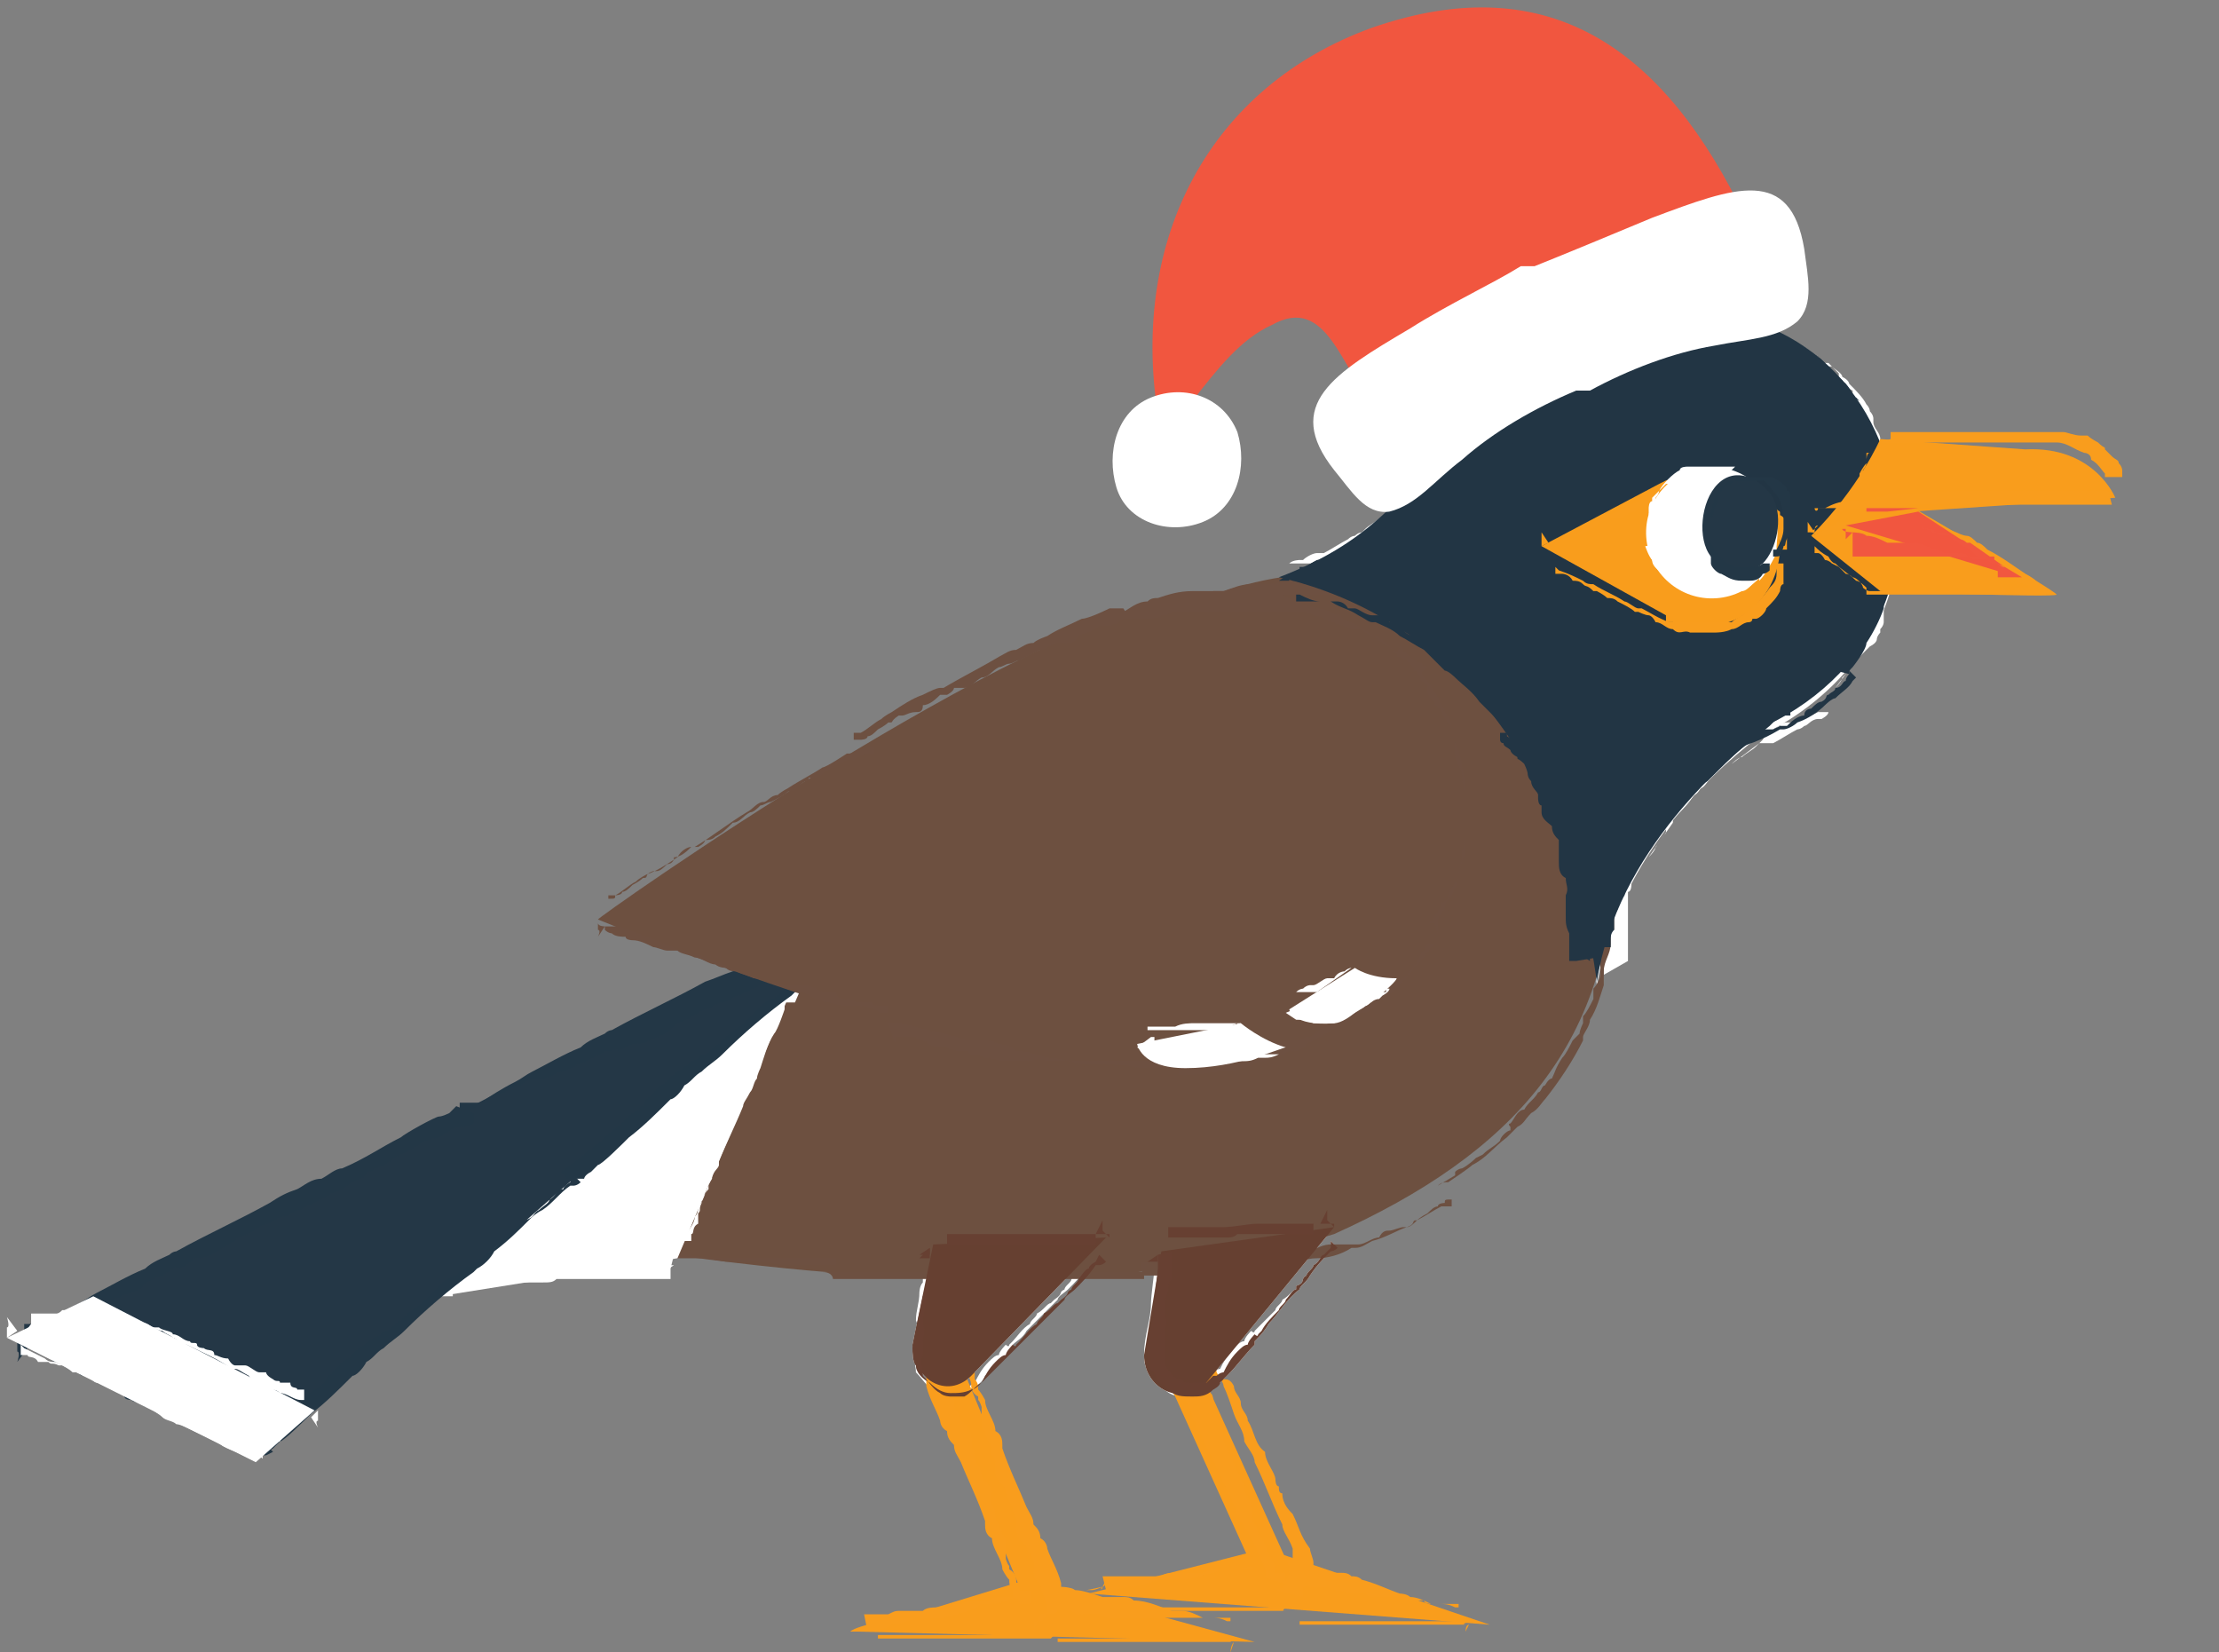
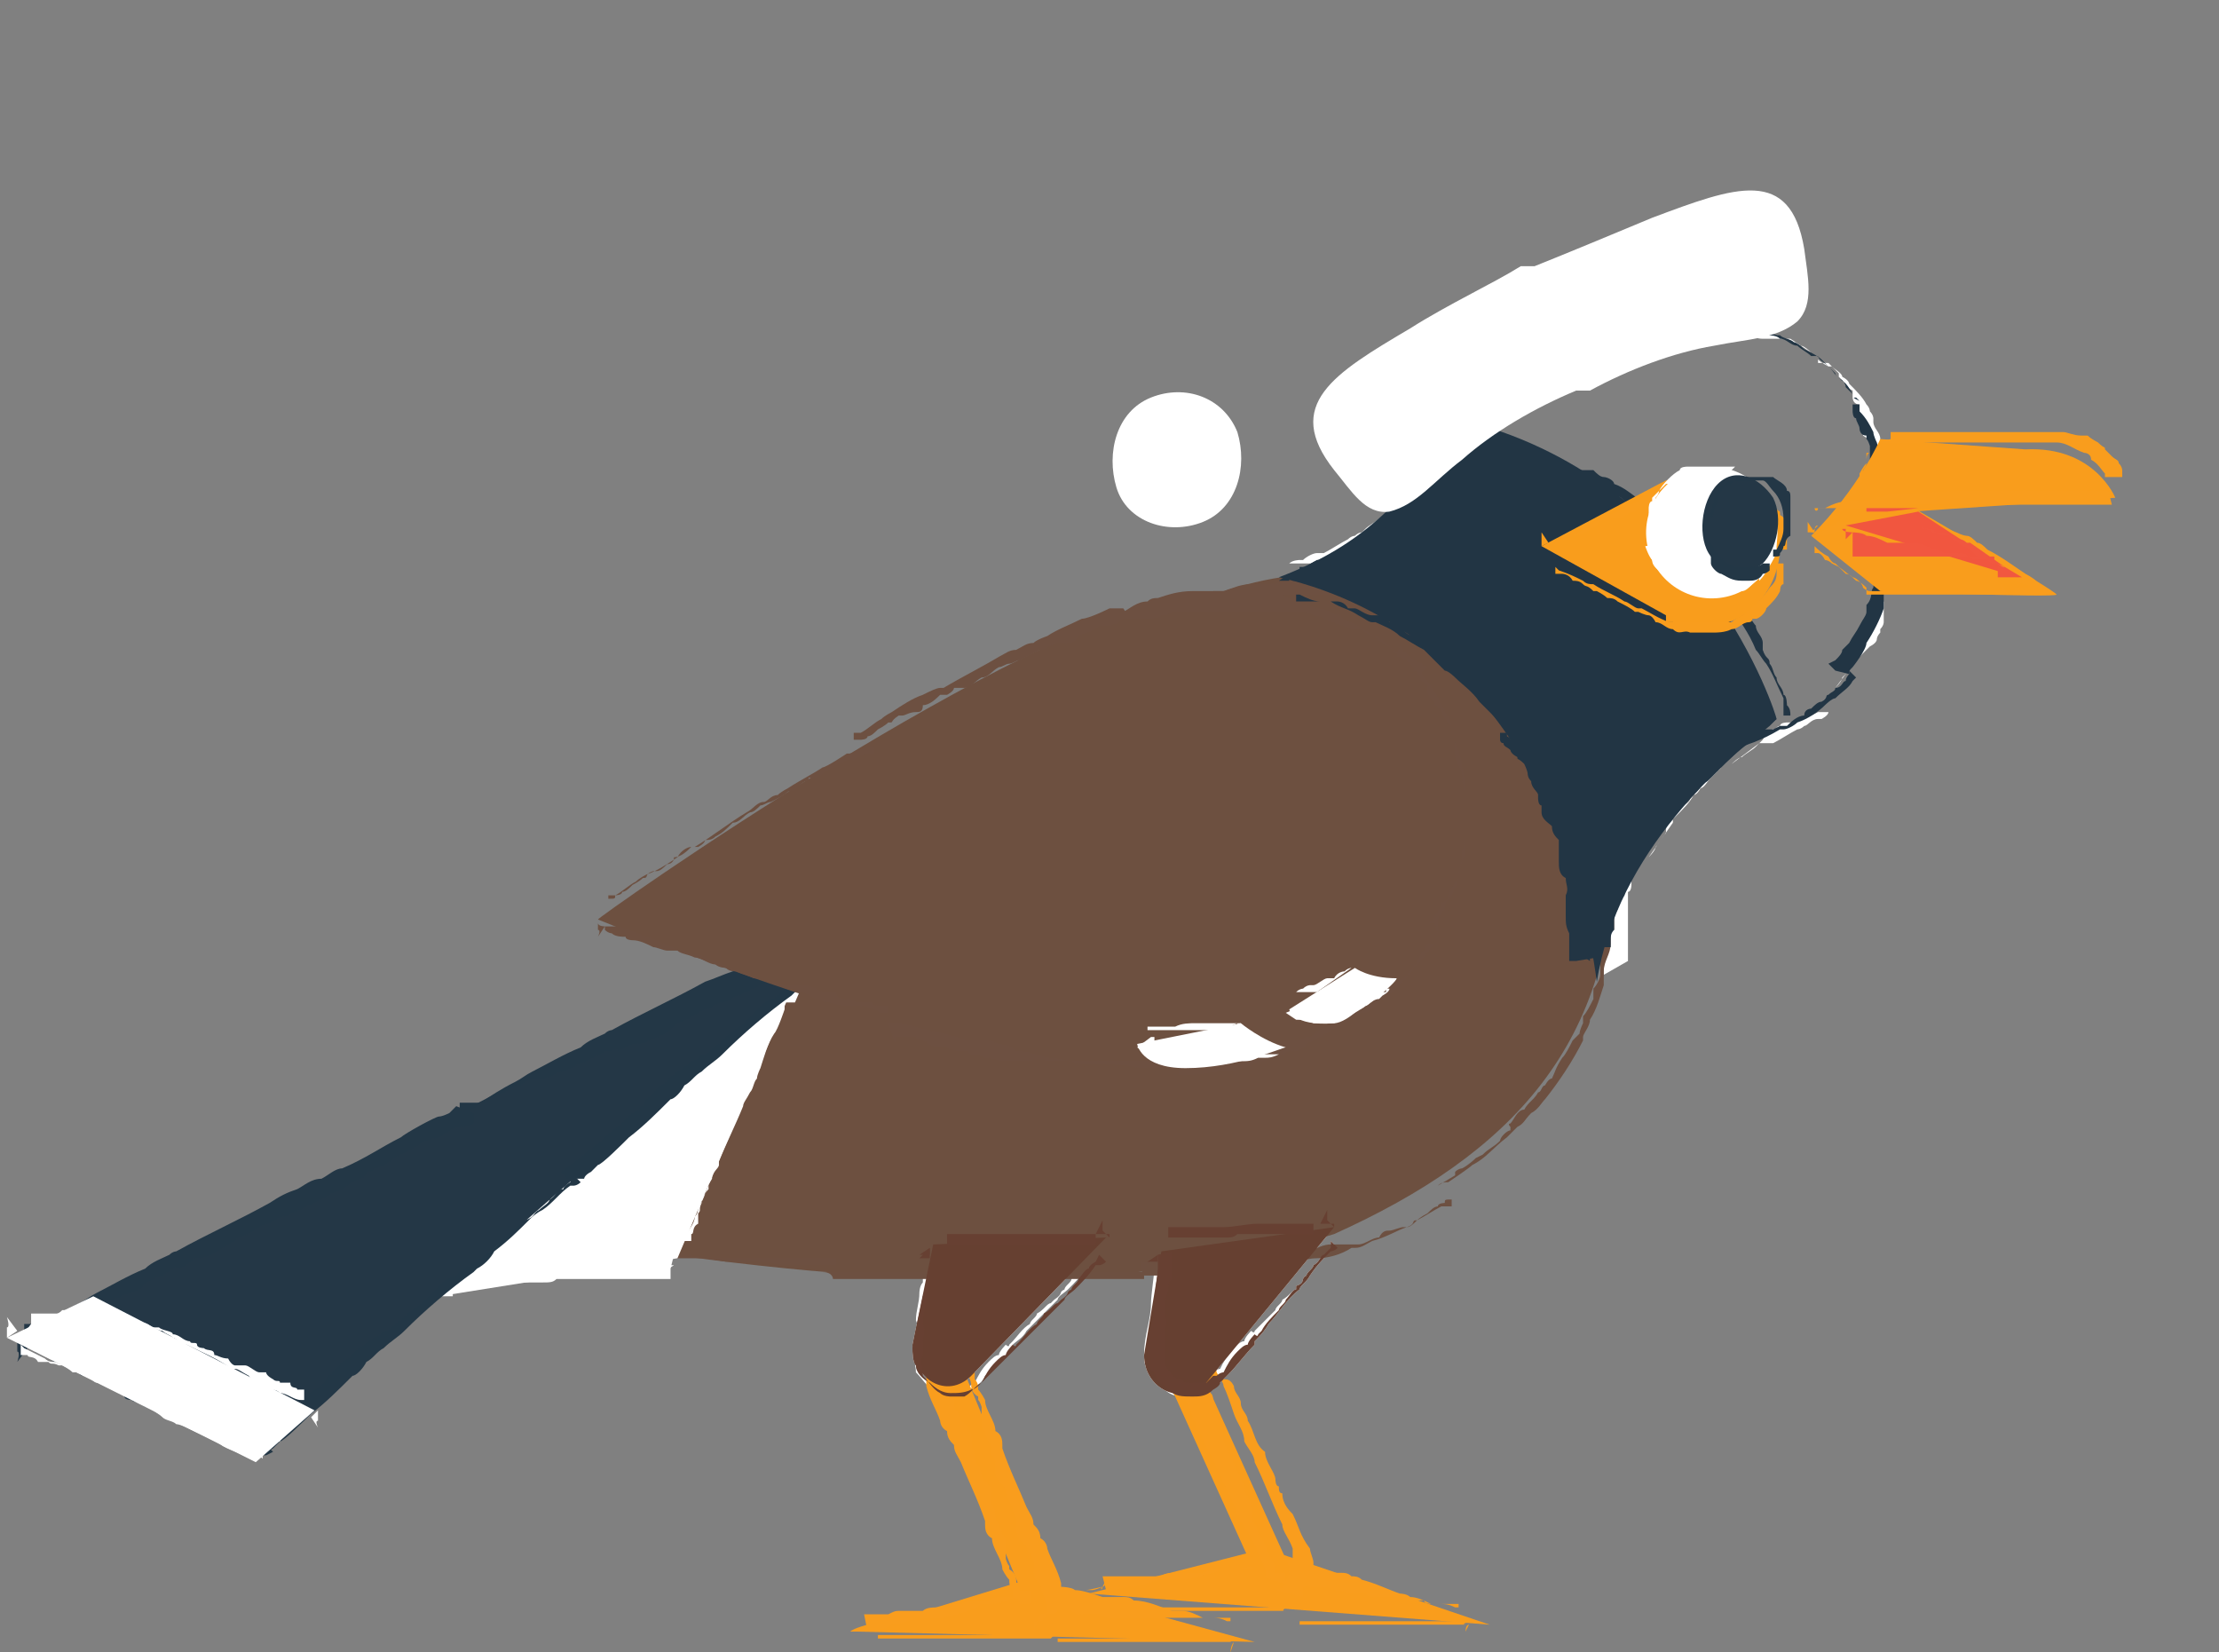
<svg xmlns="http://www.w3.org/2000/svg" version="1.1" id="Layer_1" x="0px" y="0px" viewBox="0 0 64.2 47.8" style="enable-background:new 0 0 64.2 47.8;" xml:space="preserve">
  <rect x="0" y="0" width="64.2" height="47.8" fill="#808080" stroke="none" />
  <style type="text/css">
	.st0{fill:#FFFFFF;}
	.st1{fill-rule:evenodd;clip-rule:evenodd;fill:#FFFFFF;}
	.st2{fill:#6D5040;}
	.st3{fill-rule:evenodd;clip-rule:evenodd;fill:#6D5041;}
	.st4{fill:#243746;}
	.st5{fill-rule:evenodd;clip-rule:evenodd;fill:#233746;}
	.st6{fill:#F99D1C;}
	.st7{fill-rule:evenodd;clip-rule:evenodd;fill:#F99D1D;}
	.st8{fill:#664031;}
	.st9{fill-rule:evenodd;clip-rule:evenodd;fill:#674032;}
	.st10{fill:#223544;}
	.st11{fill-rule:evenodd;clip-rule:evenodd;fill:#223544;}
	.st12{fill:#F1563F;}
	.st13{fill-rule:evenodd;clip-rule:evenodd;fill:#F15740;}
</style>
  <g>
    <g id="b">
      <g id="c">
-         <path class="st0" d="M54.9,15.6c0-3.6-2.3-6.3-5.8-6.5c-2.7,0-5.2,1.3-6.6,3.3c-1.7,1.9-2.7,3.4-5.5,4.4c4.9,1,8.4,5,9.2,11.7     c0.6-3.5,3-5.9,4.7-7.2C53.2,20.2,54.9,18.1,54.9,15.6L54.9,15.6z" />
        <path class="st1" d="M37.2,16.9L37.2,16.9L37.2,16.9c0,0,0.3,0,0.4,0c0.2,0,0.3,0,0.5,0.1c0,0,0.1,0,0.2,0c0,0,0.1,0,0.2,0     c0,0,0.1,0,0.2,0c0.3,0,0.5,0.2,0.8,0.3l0,0c0,0,0.1,0,0.2,0.1c0.1,0,0.3,0.1,0.4,0.2c0,0,0,0,0.1,0c0.1,0,0.2,0.1,0.3,0.2l0,0     l0,0l0,0l0,0v-0.1l0,0c0,0,0,0-0.1,0c0,0,0,0-0.1,0c0,0,0,0-0.1,0l0,0l0,0h-0.1c0,0,0,0-0.1,0l-0.2-0.1l0,0l0,0h-0.1     c0,0,0,0-0.1,0h-0.2c0,0-0.1,0-0.2,0c0,0,0,0-0.1,0c0,0,0,0-0.1,0c0,0-0.2,0-0.3,0h-0.2l0,0l0,0c0,0-0.1,0-0.2,0     c-0.1,0-0.2,0-0.3,0c0,0,0,0-0.1,0c0,0-0.1,0-0.2,0c0,0,0,0-0.1,0l0,0L37.2,16.9z" />
        <path class="st1" d="M40.7,18.4L40.7,18.4L40.7,18.4l0.3,0.2c0.1,0.1,0.3,0.2,0.4,0.3c0,0,0,0,0.1,0.1c0,0,0.1,0,0.2,0.1     c0,0,0.1,0.1,0.2,0.2c0.2,0.2,0.4,0.4,0.6,0.6l0,0c0,0,0,0.1,0.2,0.2c0,0.1,0.2,0.2,0.3,0.3c0,0,0,0,0.1,0.1c0,0,0.1,0.2,0.2,0.3     l0,0l0,0l0,0l0,0c0,0,0,0,0-0.1l0,0c0,0,0,0,0-0.1c0,0,0,0,0-0.1c0,0,0,0,0-0.1l0,0l0,0c0,0,0,0,0-0.1l0,0c0,0-0.1-0.2-0.2-0.2     l0,0l0,0l0,0c0,0,0,0,0-0.1c0,0-0.1-0.1-0.2-0.2c0,0-0.1-0.1-0.2-0.2c0,0,0,0-0.1-0.1c0,0,0,0,0-0.1c0,0-0.1-0.1-0.2-0.2     c0,0-0.1,0-0.2-0.2l0,0l0,0c0,0,0,0-0.1-0.1c0,0-0.1-0.1-0.2-0.2l0,0c0,0-0.1,0-0.2,0l0,0l0,0L40.7,18.4z" />
        <path class="st1" d="M43.4,21L43.4,21L43.4,21c0,0,0.2,0.2,0.2,0.3c0,0.2,0.2,0.3,0.3,0.4c0,0,0,0.1,0.1,0.1c0,0,0,0.1,0.1,0.2     c0,0.1,0,0.1,0.1,0.2c0.1,0.2,0.3,0.5,0.4,0.7l0,0c0,0,0,0.1,0,0.2s0.1,0.3,0.2,0.4c0,0,0,0,0,0.1s0,0.2,0.1,0.3l0,0l0,0l0,0l0,0     l0,0l0,0c0,0,0,0,0-0.1c0,0,0,0,0-0.1c0,0,0,0,0-0.1l0,0l0,0c0,0,0-0.1,0-0.2c0,0,0,0,0-0.1c0,0,0-0.2-0.1-0.2l0,0l0,0v-0.1     c0,0,0,0,0-0.1c0,0,0-0.1-0.1-0.2c0-0.1,0-0.1-0.1-0.2c0,0,0,0,0-0.1c0,0,0,0,0-0.1c0,0,0-0.2-0.2-0.2c0,0-0.1-0.1-0.1-0.2l0,0     l0,0c0,0,0-0.1-0.1-0.2c0,0,0-0.2-0.2-0.2c0,0,0,0,0-0.1c0,0,0,0-0.1-0.1l0,0l0,0L43.4,21z" />
        <path class="st1" d="M45.3,24.4L45.3,24.4L45.3,24.4l0.1,0.3c0,0.2,0.1,0.3,0.2,0.5c0,0,0,0.1,0,0.2c0,0,0,0.1,0,0.2v0.2     c0,0.3,0.1,0.6,0.2,0.8l0,0c0,0,0,0.1,0,0.2c0,0.2,0,0.3,0,0.5c0,0,0,0.1,0,0.2s0,0.2,0,0.3l0,0l0,0l0,0l0,0l0,0l0,0     c0,0,0,0,0-0.2c0,0,0,0,0-0.1c0,0,0,0,0-0.1l0,0l0,0c0,0,0-0.1,0-0.2c0,0,0,0,0-0.1c0,0,0-0.2,0-0.3l0,0l0,0v-0.1c0,0,0,0,0-0.1     v-0.2c0-0.1,0-0.2,0-0.2s0,0,0-0.1c0,0,0,0,0-0.1c0,0,0-0.2,0-0.3v-0.2l0,0l0,0c0,0,0-0.1,0-0.2s0-0.2-0.1-0.3c0,0,0,0,0-0.1     c0,0,0-0.1,0-0.2c0,0,0,0,0-0.1l0,0L45.3,24.4z" />
        <path class="st1" d="M46.4,28.2L46.4,28.2L46.4,28.2v-0.3c0-0.2,0-0.3,0.1-0.5c0,0,0-0.1,0-0.2c0,0,0-0.1,0-0.2c0,0,0-0.1,0-0.2     c0-0.2,0.2-0.5,0.3-0.7l0,0c0,0,0-0.1,0-0.2s0.1-0.3,0.2-0.4c0,0,0,0,0-0.1c0,0,0-0.2,0.2-0.3l0,0l0,0l0,0l0,0l0,0l0,0     c0,0,0,0,0,0.1c0,0,0,0,0,0.1c0,0,0,0,0,0.1l0,0l0,0c0,0,0,0,0,0.1c0,0,0,0,0,0.1c0,0,0,0.2-0.1,0.2l0,0l0,0c0,0,0,0,0,0.1     c0,0,0,0,0,0.1v0.2c0,0,0,0.1,0,0.2c0,0,0,0,0,0.1c0,0,0,0,0,0.1c0,0,0,0.2,0,0.3v0.2l0,0l0,0c0,0,0,0.1,0,0.2s0,0.2,0,0.3l0,0     c0,0,0,0.1,0,0.2l0,0l0,0L46.4,28.2z" />
        <path class="st1" d="M47.7,24.8L47.7,24.8L47.7,24.8c0,0,0.2-0.2,0.2-0.3c0.1-0.1,0.2-0.3,0.3-0.4c0,0,0,0,0-0.1     c0,0,0-0.1,0.1-0.2c0,0,0.1-0.1,0.2-0.2c0.2-0.2,0.4-0.4,0.5-0.6l0,0c0,0,0.1,0,0.2-0.2c0.1,0,0.2-0.2,0.3-0.3c0,0,0,0,0.1-0.1     c0,0,0.1-0.1,0.2-0.2l0,0l0,0l0,0l0,0l0,0l0,0c0,0,0,0-0.1,0c0,0,0,0,0,0.1c0,0,0,0-0.1,0l0,0l0,0c0,0,0,0-0.1,0l0,0     c0,0-0.1,0.1-0.2,0.2l0,0l0,0l0,0l0,0c0,0-0.1,0.1-0.1,0.2c0,0,0,0.1-0.1,0.2l0,0l0,0c0,0-0.1,0.1-0.2,0.2c0,0,0,0.1-0.2,0.2l0,0     l0,0c0,0,0,0-0.1,0.1c0,0-0.1,0.1-0.2,0.2l0,0c0,0,0,0.1,0,0.2l0,0l0,0L47.7,24.8z" />
        <path class="st1" d="M50.1,22.1L50.1,22.1L50.1,22.1c0,0,0.2-0.2,0.3-0.2c0.1-0.1,0.3-0.2,0.4-0.3c0,0,0,0,0.1-0.1     c0,0,0.1,0,0.2,0c0,0,0.1,0,0.2,0c0.2-0.1,0.5-0.3,0.7-0.4l0,0c0,0,0.1,0,0.2-0.1c0.1,0,0.2-0.2,0.4-0.2c0,0,0,0,0.1,0     c0,0,0.2-0.1,0.2-0.2l0,0l0,0l0,0l0,0l0,0l0,0c0,0,0,0-0.1,0l0,0c0,0,0,0-0.1,0l0,0l0,0c0,0,0,0-0.1,0l0,0l-0.2,0.1l0,0l0,0l0,0     c0,0,0,0-0.1,0c0,0-0.1,0-0.2,0.1c-0.1,0-0.1,0-0.2,0.1c0,0,0,0-0.1,0c0,0,0,0-0.1,0c0,0-0.2,0-0.2,0.1c-0.1,0-0.1,0.1-0.2,0.1     l0,0l0,0c0,0-0.1,0-0.1,0.1c0,0-0.1,0-0.2,0.2l0,0c0,0,0,0-0.1,0.1l0,0l0,0L50.1,22.1z" />
        <path class="st1" d="M53.1,19.9L53.1,19.9L53.1,19.9c0,0,0.2-0.2,0.2-0.3c0.1-0.1,0.2-0.2,0.3-0.4c0,0,0,0,0.1-0.1     c0,0,0-0.1,0.1-0.2c0,0,0-0.1,0.1-0.2c0.1-0.2,0.3-0.5,0.4-0.7l0,0c0,0,0-0.1,0-0.2c0-0.1,0.1-0.3,0.2-0.4c0,0,0,0,0-0.1     c0-0.1,0-0.2,0-0.3l0,0l0,0l0,0l0,0l0,0l0,0c0,0,0,0,0,0.1c0,0,0,0,0,0.1c0,0,0,0,0,0.1l0,0l0,0v0.1c0,0,0,0,0,0.1v0.2l0,0l0,0     c0,0,0,0,0,0.1l0,0V18c0,0,0,0.1-0.1,0.2c0,0,0,0,0,0.1l0,0c0,0-0.1,0.1-0.1,0.2c0,0,0,0.1-0.2,0.2l0,0l0,0c0,0,0,0-0.1,0.1     c0,0-0.1,0.1-0.2,0.2l0,0c0,0,0,0-0.1,0.1l0,0l0,0L53.1,19.9z" />
        <path class="st1" d="M54.9,16.7L54.9,16.7L54.9,16.7c0,0,0-0.3,0-0.4c0-0.2,0-0.3,0-0.5c0,0,0-0.1,0-0.2c0,0,0-0.1,0-0.2v-0.2     c0-0.3,0-0.5,0-0.8l0,0c0,0,0-0.1,0-0.2s0-0.3,0-0.4c0,0,0,0,0-0.1s0-0.2-0.1-0.3l0,0l0,0l0,0l0,0l0,0l0,0c0,0,0,0,0,0.1     c0,0,0,0,0,0.1c0,0,0,0,0,0.1l0,0l0,0c0,0,0,0.1,0,0.2c0,0,0,0,0,0.1v0.2l0,0l0,0v0.1c0,0,0,0,0,0.1v0.2c0,0.1,0,0.1,0,0.2     c0,0,0,0,0,0.1c0,0,0,0,0,0.1c0,0,0,0.2,0,0.3v0.2l0,0l0,0c0,0,0,0.1,0,0.2s0,0.2,0,0.3c0,0,0,0,0,0.1c0,0,0,0.1,0,0.2l0,0l0,0     L54.9,16.7z" />
        <path class="st1" d="M54.5,13L54.5,13L54.5,13l-0.1-0.3c0-0.2-0.2-0.3-0.2-0.5v-0.1c0,0,0-0.1-0.1-0.2c0,0,0-0.1-0.1-0.2     c-0.1-0.2-0.3-0.4-0.5-0.6l0,0c0,0,0-0.1-0.2-0.2c0-0.1-0.2-0.2-0.3-0.3c0,0,0,0-0.1,0c0,0-0.2-0.1-0.3-0.2l0,0l0,0l0,0l0,0v0.1     l0,0c0,0,0,0,0.1,0c0,0,0,0,0.1,0c0,0,0,0,0.1,0l0,0l0,0c0,0,0,0,0.1,0.1l0,0c0,0,0.1,0.1,0.2,0.2l0,0l0,0l0,0c0,0,0,0,0,0.1     c0,0,0.1,0.1,0.2,0.2c0,0,0,0.1,0.2,0.2c0,0,0,0,0,0.1c0,0,0,0,0,0.1c0,0,0,0.2,0.2,0.2c0,0,0,0.1,0,0.2l0,0l0,0c0,0,0,0.1,0,0.2     c0,0,0,0.2,0.1,0.2c0,0,0,0,0,0.1c0,0,0,0.1,0,0.2l0,0l0,0L54.5,13z" />
        <path class="st1" d="M52.4,10.2L52.4,10.2L52.4,10.2c0,0-0.2-0.2-0.3-0.2c-0.1,0-0.3-0.2-0.5-0.2c0,0-0.1,0-0.2,0     c0,0-0.1,0-0.2,0c0,0-0.1,0-0.2,0c-0.3,0-0.5-0.2-0.8-0.2l0,0c0,0-0.1,0-0.2,0c-0.1,0-0.3,0-0.4,0c0,0-0.1,0-0.2,0     c-0.1,0-0.2,0-0.3,0l0,0l0,0l0,0l0,0l0,0l0,0c0,0,0,0,0.1,0c0,0,0,0,0.1,0c0,0,0,0,0.1,0l0,0l0,0c0,0,0.1,0,0.2,0c0,0,0,0,0.1,0     H50l0,0l0,0h0.1c0,0,0,0,0.1,0h0.2c0,0,0.1,0,0.2,0c0,0,0,0,0.1,0c0,0,0,0,0.1,0H51c0,0,0.2,0,0.2,0.1l0,0l0,0c0,0,0.1,0,0.2,0     c0,0,0.1,0,0.2,0.1l0,0c0,0,0.1,0,0.2,0l0,0l0,0L52.4,10.2z" />
        <path class="st1" d="M49,9.1L49,9.1L49,9.1c0,0-0.3,0-0.4,0c-0.2,0-0.3,0-0.5,0c0,0-0.1,0-0.2,0c0,0-0.1,0-0.2,0h-0.2     c-0.3,0-0.5,0.1-0.8,0.2l0,0c0,0-0.1,0-0.2,0c-0.1,0-0.3,0-0.4,0.1c0,0,0,0-0.1,0s-0.2,0-0.3,0.1l0,0l0,0l0,0l0,0l0,0l0,0     c0,0,0,0,0.1,0c0,0,0,0,0.1,0c0,0,0,0,0.1,0l0,0l0,0c0,0,0.1,0,0.2,0c0,0,0,0,0.1,0h0.2l0,0l0,0h0.1c0,0,0,0,0.1,0H47     c0.1,0,0.1,0,0.2,0c0,0,0,0,0.1,0c0,0,0,0,0.1,0c0,0,0.2,0,0.3,0h0.2l0,0l0,0c0,0,0.1,0,0.2,0c0.1,0,0.2,0,0.3,0c0,0,0,0,0.1,0     c0,0,0.1,0,0.2,0l0,0l0,0L49,9.1z" />
        <path class="st1" d="M45.4,9.9L45.4,9.9L45.4,9.9c0,0-0.2,0.1-0.3,0.2c-0.2,0-0.3,0.2-0.4,0.3c0,0,0,0-0.1,0c0,0-0.1,0-0.2,0.1     c0,0-0.1,0-0.2,0.1c-0.2,0.2-0.4,0.3-0.6,0.5l0,0c0,0-0.1,0-0.2,0.1c-0.1,0-0.2,0.2-0.3,0.3c0,0,0,0,0,0.1c0,0-0.1,0.2-0.2,0.2     l0,0l0,0l0,0l0,0l0,0l0,0c0,0,0,0,0.1-0.1c0,0,0,0,0-0.1c0,0,0,0,0-0.1l0,0l0,0c0,0,0,0,0.1,0l0,0c0,0,0.1-0.1,0.2-0.2l0,0l0,0     l0,0c0,0,0,0,0.1,0c0,0,0.1-0.1,0.2-0.2c0,0,0.1,0,0.2-0.2c0,0,0,0,0.1,0c0,0,0,0,0.1,0c0,0,0.2,0,0.2-0.2c0,0,0.1,0,0.2-0.1l0,0     l0,0c0,0,0.1,0,0.2,0c0,0,0.1,0,0.2-0.1c0,0,0,0,0.1,0c0,0,0.1,0,0.2,0l0,0l0,0L45.4,9.9z" />
        <path class="st1" d="M42.7,12.2L42.7,12.2L42.7,12.2C42.7,12.2,42.7,12.2,42.7,12.2l-0.1,0.2c-0.1,0.1-0.2,0.2-0.4,0.4     c0,0,0,0-0.1,0.1c0,0,0,0-0.1,0.1c0,0-0.1,0.1-0.2,0.2c-0.2,0.2-0.4,0.4-0.6,0.6l0,0c0,0-0.1,0-0.1,0.2c-0.1,0-0.2,0.2-0.3,0.3     c0,0,0,0-0.1,0.1c0,0-0.1,0.1-0.2,0.2l0,0l0,0l0,0l0,0l0,0l0,0c0,0,0,0,0.1,0c0,0,0,0,0-0.1c0,0,0,0,0.1,0l0,0l0,0c0,0,0,0,0.1,0     l0,0c0,0,0.1-0.1,0.2-0.2l0,0l0,0l0,0c0,0,0,0,0.1,0c0,0,0.1-0.1,0.2-0.2c0,0,0.1-0.1,0.2-0.2l0,0l0,0c0,0,0.1-0.1,0.2-0.2     c0,0,0.1-0.1,0.2-0.2l0,0l0,0c0,0,0.1,0,0.1-0.1c0,0,0.1-0.1,0.2-0.2l0,0c0,0,0-0.1,0.1-0.2l0,0l0,0L42.7,12.2z" />
-         <path class="st1" d="M40.2,14.8L40.2,14.8L40.2,14.8c0,0-0.2,0.2-0.3,0.2c-0.1,0.1-0.3,0.2-0.4,0.3c0,0,0,0-0.1,0.1     c0,0-0.1,0-0.2,0.1c0,0-0.1,0-0.2,0.1c-0.2,0.1-0.5,0.3-0.7,0.4l0,0c0,0-0.1,0-0.2,0c-0.1,0-0.3,0.1-0.4,0.2c0,0,0,0-0.1,0     c0,0-0.2,0-0.3,0.1l0,0l0,0l0,0l0,0l0,0l0,0c0,0,0,0,0.1,0c0,0,0,0,0.1,0c0,0,0,0,0.1,0l0,0l0,0c0,0,0.1,0,0.2,0c0,0,0,0,0.1,0     c0,0,0.2,0,0.2-0.1l0,0l0,0c0,0,0,0,0.1,0c0,0,0,0,0.1,0c0,0,0.1,0,0.2-0.1c0.1,0,0.1,0,0.2-0.1c0,0,0,0,0.1,0c0,0,0,0,0.1,0     c0,0,0.2,0,0.2-0.2c0,0,0.1-0.1,0.2-0.1l0,0l0,0c0,0,0.1,0,0.1-0.1c0,0,0.1,0,0.2-0.2l0,0c0,0,0,0,0.1-0.1l0,0l0,0L40.2,14.8z" />
+         <path class="st1" d="M40.2,14.8L40.2,14.8L40.2,14.8c0,0-0.2,0.2-0.3,0.2c-0.1,0.1-0.3,0.2-0.4,0.3c0,0,0,0-0.1,0.1     c0,0-0.1,0-0.2,0.1c0,0-0.1,0-0.2,0.1c-0.2,0.1-0.5,0.3-0.7,0.4l0,0c0,0-0.1,0-0.2,0c-0.1,0-0.3,0.1-0.4,0.2c0,0,0,0-0.1,0     c0,0-0.2,0-0.3,0.1l0,0l0,0l0,0l0,0l0,0l0,0c0,0,0,0,0.1,0c0,0,0,0,0.1,0c0,0,0,0,0.1,0l0,0l0,0c0,0,0.1,0,0.2,0c0,0,0,0,0.1,0     c0,0,0.2,0,0.2-0.1l0,0l0,0c0,0,0,0,0.1,0c0,0,0,0,0.1,0c0,0,0.1,0,0.2-0.1c0.1,0,0.1,0,0.2-0.1c0,0,0,0,0.1,0c0,0,0,0,0.1,0     c0,0,0.2,0,0.2-0.2c0,0,0.1-0.1,0.2-0.1l0,0l0,0c0,0,0.1,0,0.1-0.1c0,0,0.1,0,0.2-0.2l0,0c0,0,0,0,0.1-0.1l0,0L40.2,14.8z" />
        <path class="st1" d="M46.4,28.2c0,0,0,0,0,0.2v0.2l0,0l0,0l0,0l0,0l0,0l0,0l0,0l0,0l0,0l0,0l0,0l0,0l0,0l0,0l0,0c0,0,0,0,0-0.1     C46.4,28.5,46.4,28.4,46.4,28.2L46.4,28.2L46.4,28.2L46.4,28.2L46.4,28.2L46.4,28.2L46.4,28.2L46.4,28.2L46.4,28.2L46.4,28.2z" />
        <path class="st1" d="M37.2,16.9H37l0,0l0,0l0,0l0,0l0,0l0,0l0,0l0,0l0,0l0,0l0,0l0,0l0,0l0,0l0,0l0,0l0,0l0,0l0,0V17l0,0l0,0l0,0     l0,0l0,0l0,0L37.2,16.9z" />
        <path class="st0" d="M38.6,35.5l-5,0.7l-0.5,3c0,1,1.1,1.5,1.8,0.8L38.6,35.5L38.6,35.5z" />
        <path class="st1" d="M33.4,36.3c0,0,0,0.1,0,0.2v0.2c0,0.1-0.1,0.8-0.1,1c0,0.5-0.2,0.9-0.2,1.5c0,0.1,0,0.4,0.2,0.5     c0,0.2,0.2,0.3,0.4,0.5c0.2,0.2,0.4,0.2,0.7,0.2c0.2,0,0.4,0,0.6-0.2c0,0,0.2-0.1,0.3-0.2l0.2-0.2c0.3-0.3,0.5-0.6,0.8-0.9     c0,0,0,0,0-0.1c0.1-0.1,0.3-0.3,0.4-0.5c0.3-0.3,0.5-0.7,0.9-1c0-0.1,0.2-0.2,0.3-0.4c0.2-0.3,0.4-0.5,0.6-0.7l0,0l0,0     c0,0,0.1,0,0.2-0.1l-0.2-0.2c0,0,0,0.1,0,0.2l-0.2,0.2c-0.1,0-0.1,0.2-0.3,0.3c0,0.1-0.2,0.2-0.2,0.3c-0.2,0.1,0,0.2-0.3,0.3     c0,0,0,0,0,0.1l0,0c-0.1,0-0.2,0.2-0.4,0.3c0,0.1-0.2,0.2-0.2,0.3c-0.2,0.2-0.4,0.4-0.5,0.5c0,0,0,0-0.1,0.1c0,0,0,0.1-0.1,0     c0,0-0.2,0.2-0.2,0.3c-0.1,0-0.2,0.1-0.3,0.2c-0.2,0.2-0.3,0.4-0.4,0.6c0,0-0.1,0-0.2,0.1c0,0,0,0-0.1,0c0,0-0.1,0.1-0.2,0.2     c-0.1,0-0.3,0-0.4,0c0,0-0.2,0-0.3-0.1c-0.2,0-0.4-0.3-0.5-0.4c0-0.1,0-0.2,0-0.3c0,0,0,0,0-0.1c0,0,0,0,0-0.1v-0.2     c0,0,0-0.1,0-0.2c0-0.2,0.1-0.4,0-0.5c0-0.3,0.1-0.5,0.1-0.8c0,0,0-0.2,0.1-0.3c0-0.2,0-0.4,0-0.5c0,0,0-0.2,0-0.3h-0.3     L33.4,36.3z" />
        <path class="st1" d="M38.2,35.4L38.2,35.4L38.2,35.4c0,0-0.3,0-0.4,0c-0.2,0-0.4,0-0.6,0c0,0-0.1,0-0.2,0c-0.1,0-0.2,0-0.3,0     c-0.1,0-0.2,0-0.3,0c-0.3,0-0.7,0.1-1,0.1l0,0c0,0-0.2,0-0.3,0c-0.2,0-0.4,0-0.6,0c0,0-0.1,0-0.2,0c-0.1,0-0.3,0-0.4,0l0,0l0,0     l0,0v0.3c0,0,0,0,0.1,0c0,0,0,0,0.1,0c0,0,0.1,0,0.2,0c0,0,0.1,0,0.2,0c0,0,0,0,0.2,0l0,0l0,0c0,0,0.1,0,0.2,0h0.1     c0.1,0,0.2,0,0.3,0l0,0l0,0h0.1c0,0,0,0,0.2,0c0.1,0,0.2,0,0.3-0.1c0.1,0,0.2,0,0.3,0c0,0,0.1,0,0.2,0c0,0,0.1,0,0.2,0     c0.1,0,0.2,0,0.3,0c0.1,0,0.2,0,0.3,0l0,0l0,0h0.2c0.1,0,0.2,0,0.3,0h0.1c0,0,0.1,0,0.2,0c0,0,0,0,0.1,0L38.2,35.4L38.2,35.4z" />
        <path class="st1" d="M38.2,35.4c0,0,0.4,0,0.5,0l0,0l0,0l0,0l0,0l0,0l0,0l0,0l0,0l0,0l0,0l0,0l0,0l0,0l0,0l0,0l0,0l0,0l0,0l0,0     l0,0v0.1l0,0l0,0l0,0l-0.2-0.2V35L38.2,35.4z" />
        <path class="st1" d="M33.4,36.3L33.4,36.3L33.4,36.3L33.4,36.3L33.4,36.3L33.4,36.3L33.4,36.3L33.4,36.3L33.4,36.3L33.4,36.3     L33.4,36.3L33.4,36.3L33.4,36.3L33.4,36.3L33.4,36.3L33.4,36.3L33.4,36.3L33.4,36.3L33.4,36.3L33.4,36.3L33.4,36.3L33.4,36.3     L33.4,36.3v0.2h-0.3L33.4,36.3z" />
        <path class="st0" d="M32,35.8L27,36l-0.6,2.9c0,1,1,1.6,1.7,0.9L32,35.8L32,35.8z" />
        <path class="st1" d="M26.9,36.1c0,0,0,0.1,0,0.2v0.2c0,0.1-0.1,0.8-0.2,1c-0.1,0.5-0.2,0.9-0.3,1.5c0,0.1,0,0.4,0.1,0.5     c0,0.2,0.2,0.4,0.4,0.5c0.2,0.2,0.4,0.3,0.6,0.3c0.4,0,0.9-0.2,1-0.5c0.3-0.3,0.6-0.6,0.8-0.8c0,0,0,0,0-0.1     c0.1-0.1,0.3-0.2,0.4-0.4c0.3-0.3,0.6-0.6,0.9-0.9c0-0.1,0.2-0.2,0.3-0.3c0.2-0.2,0.4-0.4,0.6-0.7c0,0,0,0,0.1,0l0,0     c0,0,0.1,0,0.2-0.1l-0.2-0.2c0,0,0,0-0.1,0.2c0,0-0.2,0.1-0.2,0.2c-0.2,0-0.2,0.2-0.3,0.3c0,0.1-0.2,0.2-0.2,0.3     c-0.2,0.1,0,0.1-0.3,0.3c0,0,0,0-0.1,0.1l0,0c-0.1,0-0.2,0.2-0.4,0.3c0,0.1-0.2,0.2-0.2,0.3c-0.2,0.1-0.4,0.4-0.5,0.5     c0,0,0,0-0.1,0.1c0,0,0,0.1-0.1,0c0,0-0.2,0.2-0.2,0.3c-0.1,0-0.2,0.1-0.3,0.2c-0.2,0.2-0.3,0.4-0.4,0.6     c-0.2,0.1-0.3,0.3-0.5,0.3c-0.1,0-0.3,0-0.4,0c0,0-0.2,0-0.3-0.1c-0.2-0.1-0.3-0.3-0.5-0.5c0-0.2-0.1-0.4,0-0.6v-0.2     c0,0,0-0.1,0-0.2c0-0.2,0.1-0.3,0-0.5c0-0.3,0.1-0.5,0.1-0.8c0,0,0-0.2,0.1-0.3c0-0.2,0-0.4,0-0.5c0,0,0-0.1,0-0.3h-0.3     L26.9,36.1z" />
        <path class="st1" d="M31.6,35.7L31.6,35.7L31.6,35.7h-0.4c-0.2,0-0.4,0-0.6,0c0,0-0.1,0-0.2,0c-0.1,0-0.2,0-0.3,0s-0.2,0-0.3,0     c-0.3,0-0.7,0-1,0l0,0c0,0-0.2,0-0.3,0c-0.2,0-0.4,0-0.6,0c0,0-0.1,0-0.2,0c-0.1,0-0.3,0-0.4,0l0,0l0,0l0,0V36l0,0c0,0,0,0,0.1,0     c0,0,0.1,0,0.2,0c0,0,0.1,0,0.2,0c0,0,0,0,0.2,0l0,0l0,0c0,0,0.1,0,0.2,0c0,0,0.1,0,0.2,0c0.1,0,0.2,0,0.3,0l0,0l0,0     c0,0,0.1,0,0.2,0c0,0,0,0,0.2,0c0.1,0,0.2,0,0.3,0c0.1,0,0.2,0,0.3,0c0,0,0.1,0,0.2,0c0,0,0.1,0,0.2,0c0.1,0,0.2,0,0.3,0     c0.1,0,0.2,0,0.3,0l0,0l0,0H31c0.1,0,0.2,0,0.3,0h0.1h0.2c0,0,0,0,0.1,0C31.6,36,31.6,35.7,31.6,35.7z" />
        <path class="st1" d="M31.6,35.7H32l0,0l0,0l0,0l0,0l0,0l0,0l0,0l0,0l0,0l0,0l0,0l0,0l0,0l0,0l0,0l0,0l0,0l0,0l0,0l0,0v0.1l0,0     l0,0l0,0l-0.2-0.2v-0.3L31.6,35.7z" />
        <path class="st1" d="M26.9,36.1L26.9,36.1L26.9,36.1L26.9,36.1L26.9,36.1L26.9,36.1L26.9,36.1L26.9,36.1L26.9,36.1L26.9,36.1     L26.9,36.1L26.9,36.1L26.9,36.1L26.9,36.1L26.9,36.1L26.9,36.1L26.9,36.1L26.9,36.1L26.9,36.1L26.9,36.1L26.9,36.1L26.9,36.1v0.2     h-0.3L26.9,36.1z" />
        <path class="st2" d="M15,35.6c5.4,0.9,15.4,2.6,23.6,0.1c5.1-2.3,8.2-5.5,8.1-11.4c-0.8-6.5-6.9-9.4-12.5-6.7     C27,21.1,14.9,35.5,15,35.6L15,35.6z" />
        <path class="st3" d="M15.1,35.8c0,0,0.1,0,0.2,0c0,0,0.1,0,0.2,0c0,0,0.7,0,0.9,0.1c0.4,0,0.8,0.1,1.2,0.2c0.1,0,0.3,0,0.4,0     c0.2,0,0.3,0,0.5,0c0.2,0,0.4,0,0.6,0.1c0.6,0,1.2,0.2,1.9,0.3c0,0,0,0,0.1,0c0.2,0,0.3,0,0.5,0c0.4,0,0.7,0,1,0.1     c0.1,0,0.3,0,0.4,0c0.3,0,0.5,0,0.8,0c0,0,0,0,0.1,0c0,0,0,0,0.1,0c0,0,0.1,0,0.2,0v-0.2c0,0,0,0-0.1,0h-0.2c-0.1,0-0.2,0-0.4,0     c-0.1,0-0.2,0-0.3,0c-0.2,0-0.1,0-0.3,0h-0.1l0,0c-0.1,0-0.3,0-0.4,0c-0.1,0-0.2,0-0.3,0c-0.2,0-0.5,0-0.6,0c0,0,0,0-0.2,0h-0.1     h-0.3c-0.1,0-0.2,0-0.3,0c-0.2,0-0.4,0-0.6,0c-0.2,0-0.4,0-0.6,0c-0.1,0-0.2,0-0.3,0c0,0-0.2,0-0.3,0c-0.2,0-0.4-0.1-0.7,0     c-0.2,0-0.4,0-0.6-0.1c0,0-0.1,0-0.2,0c0,0,0,0-0.1,0c-0.2,0-0.3,0-0.4,0c-0.3,0-0.4,0-0.7-0.1c0,0-0.2,0-0.3,0     c-0.1,0-0.3,0-0.5,0c0,0-0.1,0-0.2,0v0.2L15.1,35.8z" />
        <path class="st3" d="M24.1,37c0,0,0.1,0,0.2,0c0,0,0.1,0,0.2,0c0,0,0.7,0,0.9,0c0.4,0,0.8,0,1.2,0c0.1,0,0.3,0,0.4,0     c0.2,0,0.3,0,0.5,0c0.2,0,0.4,0,0.6,0c0.6,0,1.3,0,1.9,0c0,0,0,0,0.1,0c0.2,0,0.3,0,0.5,0c0.4,0,0.7,0,1,0c0.1,0,0.3,0,0.4,0     c0.3,0,0.5,0,0.8,0c0,0,0,0,0.1,0l0,0c0,0,0.1,0,0.2,0v-0.2c0,0-0.1,0-0.2,0h-0.2c-0.1,0-0.2,0-0.4,0c-0.1,0-0.2,0-0.3,0     c-0.2,0-0.1,0-0.4,0h-0.1l0,0c-0.1,0-0.3,0-0.4,0c-0.1,0-0.2,0-0.3,0c-0.2,0-0.5,0-0.6,0c0,0-0.1,0-0.2,0h-0.1h-0.3     c-0.1,0-0.2,0-0.3,0c-0.2,0-0.4,0-0.6,0c-0.3,0-0.4,0-0.6,0c-0.1,0-0.2,0-0.3,0c0,0-0.2,0-0.3,0c-0.2,0-0.5,0-0.7,0s-0.4,0-0.6,0     c0,0-0.1,0-0.2,0h-0.1c-0.2,0-0.3,0-0.4,0c-0.3,0-0.4,0-0.7,0c0,0-0.2,0-0.3,0s-0.3,0-0.5,0c0,0-0.1,0-0.2,0     C24.1,36.8,24.1,37,24.1,37z" />
        <path class="st3" d="M33.1,36.9c0,0,0.1,0,0.2,0c0,0,0.1,0,0.2,0c0,0,0.7,0,0.9-0.1c0.4,0,0.8-0.1,1.2-0.2c0.1,0,0.3,0,0.4,0     c0.2,0,0.3,0,0.5,0c0.2,0,0.4,0,0.6,0c0.3,0,0.6-0.2,1-0.2c0.3,0,0.7-0.1,1-0.3c0,0,0,0,0.1,0c0.2,0,0.3-0.1,0.5-0.2     c0.4-0.1,0.7-0.3,1-0.4c0.1,0,0.2-0.1,0.3-0.2c0.2-0.1,0.5-0.3,0.7-0.4c0,0,0,0,0.1,0l0,0c0,0,0.1,0,0.2,0v-0.2     c-0.2,0-0.2,0-0.2,0.1c0,0-0.2,0-0.2,0.1c-0.1,0-0.2,0.1-0.3,0.2c0,0-0.2,0.1-0.3,0.2c-0.2,0,0,0.1-0.3,0.2c0,0,0,0-0.1,0l0,0     c-0.1,0-0.3,0.1-0.4,0.1c-0.1,0-0.2,0-0.3,0.2c-0.2,0-0.4,0.2-0.6,0.2c0,0-0.1,0-0.2,0c0,0,0,0-0.1,0c0,0,0,0-0.1,0h-0.1     c-0.1,0-0.2,0-0.3,0c-0.2,0-0.4,0.1-0.6,0.2c-0.3,0-0.4,0-0.6,0.2c-0.1,0-0.2,0-0.3,0c-0.1,0-0.2,0-0.3,0c-0.2,0-0.5,0-0.6,0.1     c-0.2,0-0.4,0.1-0.6,0c0,0-0.1,0-0.2,0h-0.1c-0.2,0-0.3,0-0.4,0c-0.3,0-0.4,0-0.7,0c0,0-0.2,0-0.3,0c-0.1,0-0.3,0-0.5,0     c0,0-0.1,0-0.3,0v0.2L33.1,36.9z" />
        <path class="st3" d="M41.6,34.3C41.6,34.3,41.6,34.3,41.6,34.3c0.1-0.1,0.2-0.1,0.3-0.1c0,0,0.6-0.4,0.7-0.5     c0.4-0.2,0.6-0.5,1-0.8c0,0,0.2-0.2,0.3-0.3c0.2-0.1,0.2-0.2,0.4-0.4c0.2-0.1,0.3-0.3,0.4-0.4c0.4-0.5,0.8-1.1,1.1-1.7     c0,0,0,0,0-0.1s0.2-0.3,0.2-0.5c0.2-0.3,0.3-0.7,0.4-1c0-0.1,0-0.3,0-0.4c0-0.3,0.2-0.5,0.2-0.8c0,0,0,0,0-0.1c0,0,0,0,0-0.1     c0,0,0-0.1,0-0.2h-0.2c0,0,0,0,0,0.1v0.2c0,0.1,0,0.2-0.1,0.3c0,0.1,0,0.2,0,0.3c0,0.2,0,0.1,0,0.3c0,0,0,0,0,0.1l0,0     c0,0.1-0.1,0.3-0.2,0.4c0,0.1,0,0.2,0,0.3c-0.1,0.2-0.2,0.4-0.3,0.5c0,0,0,0,0,0.1v0.1c0,0-0.1,0.2-0.1,0.3c0,0-0.1,0.1-0.2,0.2     c-0.1,0.2-0.2,0.4-0.3,0.5C45,30.9,45,31,44.9,31.2c-0.1,0-0.2,0.2-0.2,0.2c-0.1,0-0.1,0.2-0.2,0.2c-0.1,0.2-0.3,0.3-0.4,0.5     c-0.2,0-0.3,0.3-0.4,0.4c0,0-0.1,0,0,0.1c0,0,0,0,0,0.1c-0.1,0-0.3,0.2-0.3,0.3c-0.2,0.2-0.3,0.2-0.5,0.4l-0.2,0.1     c0,0-0.2,0.2-0.4,0.3c0,0-0.1,0-0.2,0.1V34L41.6,34.3z" />
        <path class="st3" d="M46.7,26.9c0,0,0-0.1,0-0.2c0,0,0-0.1,0-0.2c0,0,0-0.7,0-0.9c0-0.4,0-0.8,0-1.3c0-0.1,0-0.3,0-0.4     c0-0.2,0-0.3,0-0.5c0-0.2,0-0.4-0.1-0.6c-0.1-0.3-0.2-0.6-0.3-1c-0.1-0.3-0.3-0.6-0.4-0.9c0,0,0,0,0-0.1s-0.1-0.3-0.3-0.5     c-0.1-0.4-0.4-0.6-0.6-0.9c-0.1,0-0.2-0.2-0.3-0.3c-0.2-0.2-0.4-0.4-0.6-0.5l0,0l0,0c0,0,0,0-0.1-0.1v0.2l0,0     c0,0,0.1,0.1,0.2,0.1c0,0.1,0.2,0.1,0.2,0.3c0.1,0,0.2,0.1,0.3,0.2c0,0.2,0.1,0,0.2,0.3c0,0,0,0,0,0.1l0,0c0,0.1,0.2,0.2,0.2,0.3     c0,0,0.1,0.2,0.2,0.2c0,0.2,0.2,0.4,0.3,0.5c0,0,0,0,0,0.1c0,0,0,0,0,0.1c0,0,0.1,0.2,0.2,0.3c0,0.1,0,0.2,0,0.3     c0,0.2,0.2,0.4,0.3,0.5c0,0.3,0.1,0.4,0.2,0.6c0,0.1,0,0.2,0,0.3c0,0.1,0,0.2,0,0.3c0,0.2,0,0.5,0.1,0.6c0,0.2,0.1,0.4,0,0.6     c0,0,0,0.1,0,0.2v0.1c0,0.2,0,0.3,0,0.4c0,0.3,0,0.4,0,0.7c0,0,0,0.2,0,0.3c0,0.1,0,0.3,0,0.5c0,0,0,0.1,0,0.2L46.7,26.9     L46.7,26.9z" />
        <path class="st3" d="M43.8,18.5c0,0-0.1,0-0.2,0c0,0-0.1,0-0.1-0.1c0,0-0.2-0.1-0.3-0.2c-0.2,0-0.3-0.2-0.4-0.2     c-0.2-0.1-0.4-0.2-0.5-0.3c-0.2,0-0.4-0.2-0.6-0.3c-0.1,0-0.3-0.1-0.4-0.1c-0.2,0-0.3,0-0.5-0.2c-0.2,0-0.4-0.1-0.6-0.2     c-0.3,0-0.7-0.1-1-0.1c-0.3,0-0.7,0-1,0c0,0,0,0-0.1,0c-0.2,0-0.3,0-0.5,0c-0.4,0-0.7,0.1-1,0.1c-0.1,0-0.3,0-0.4,0     c-0.3,0-0.5,0.1-0.8,0.2c0,0,0,0-0.1,0l0,0c0,0-0.1,0-0.2,0v0.2c0.1,0,0.2,0,0.2,0h0.2c0.1,0,0.2,0,0.4,0c0.1,0,0.2,0,0.3-0.1     c0.2,0,0.1,0,0.3,0h0.1l0,0c0.1,0,0.3,0,0.4,0c0.1,0,0.2,0,0.3,0c0.2,0,0.5,0,0.6,0c0,0,0.1,0,0.2,0c0,0,0,0,0.1,0h0.3     c0.1,0,0.2,0,0.3,0c0.2,0,0.4,0,0.6,0c0.2,0,0.4,0,0.6,0c0.1,0,0.2,0,0.3,0c0,0,0.2,0,0.3,0.1c0.2,0,0.4,0.2,0.6,0.2     c0.2,0.1,0.4,0.1,0.5,0.2c0,0,0.1,0,0.2,0c0,0,0,0,0.1,0c0.1,0,0.3,0.2,0.4,0.2c0.2,0.1,0.3,0.2,0.6,0.3c0,0,0.2,0.1,0.2,0.2     c0.1,0,0.3,0.2,0.4,0.3c0,0,0.1,0,0.2,0.2v-0.2L43.8,18.5z" />
        <path class="st3" d="M35.2,17.2c0,0,0,0-0.2,0.1c0,0-0.1,0-0.2,0c0,0-0.7,0.3-0.8,0.4c-0.4,0.2-0.7,0.4-1,0.6     c0,0-0.3,0.1-0.4,0.2c-0.2,0-0.3,0.2-0.4,0.3c-0.2,0-0.3,0.2-0.5,0.3c-0.5,0.3-1,0.8-1.6,1.2c0,0,0,0-0.1,0     c-0.1,0-0.3,0.2-0.4,0.3c-0.3,0.2-0.6,0.5-0.9,0.7c0,0.1-0.2,0.2-0.3,0.2c-0.2,0.2-0.4,0.3-0.6,0.5l0,0l0,0c0,0-0.1,0-0.2,0.1     v0.2c0.2,0,0.2,0,0.2-0.1c0,0,0.2-0.1,0.2-0.2c0.1,0,0.2-0.2,0.3-0.2c0-0.1,0.2-0.1,0.2-0.2c0.2,0,0-0.1,0.3-0.2c0,0,0,0,0.1,0     l0,0c0.1,0,0.2-0.2,0.3-0.2c0,0,0.2-0.1,0.2-0.2c0.2-0.1,0.4-0.3,0.5-0.4c0,0,0,0,0.1,0c0,0,0,0,0.1,0l0.2-0.2     c0.1,0,0.2,0,0.3-0.1c0.2-0.1,0.3-0.3,0.5-0.4s0.3-0.2,0.5-0.3c0.1,0,0.2-0.1,0.3-0.2c0.1,0,0.2-0.1,0.3-0.1     c0.2-0.1,0.4-0.2,0.5-0.4c0.2,0,0.3-0.2,0.5-0.2c0,0,0.1,0,0.1-0.1h0.1c0.2,0,0.3-0.1,0.4-0.2c0.2-0.1,0.4-0.2,0.6-0.3     c0,0,0.2,0,0.3,0s0.3-0.1,0.4-0.2c0,0,0.1,0,0.2,0v-0.2L35.2,17.2z" />
        <path class="st3" d="M27.7,22.3C27.7,22.3,27.7,22.3,27.7,22.3c-0.1,0.1-0.1,0.1-0.2,0.2c0,0-0.5,0.5-0.7,0.6     c-0.3,0.3-0.6,0.5-1,0.8c0,0-0.2,0.2-0.3,0.3c-0.2,0.1-0.2,0.2-0.4,0.3s-0.3,0.2-0.4,0.4c-0.5,0.5-1,0.9-1.4,1.4c0,0,0,0,0,0.1     c-0.1,0.1-0.3,0.2-0.4,0.4c-0.3,0.2-0.5,0.5-0.8,0.7c0,0.1-0.2,0.2-0.3,0.3c-0.2,0.2-0.4,0.4-0.5,0.6l0,0l0,0c0,0-0.1,0-0.2,0.1     l0.2,0.2c0,0,0,0,0-0.1c0,0,0.2-0.1,0.2-0.2c0.1,0,0.1-0.2,0.3-0.2c0-0.1,0.1-0.2,0.2-0.3c0.2,0,0-0.1,0.3-0.2l0,0l0,0     c0.1,0,0.2-0.2,0.3-0.2c0-0.1,0.2-0.1,0.2-0.2c0.2-0.1,0.4-0.3,0.4-0.4c0,0,0,0,0.1-0.1c0,0,0,0,0.1,0l0.2-0.2     c0.1,0,0.1,0,0.3-0.2s0.3-0.3,0.4-0.5c0.2-0.1,0.3-0.3,0.4-0.4c0.1,0,0.2-0.2,0.3-0.2c0.1,0,0.2-0.2,0.3-0.2     c0.2-0.2,0.4-0.3,0.5-0.5c0.2,0,0.3-0.3,0.4-0.4c0,0,0.1,0,0-0.1c0,0,0,0,0-0.1c0.1,0,0.3-0.2,0.3-0.3c0.2-0.2,0.3-0.3,0.5-0.4     l0.2-0.1c0-0.1,0.2-0.2,0.3-0.3c0,0,0.1,0,0.2-0.1v-0.2L27.7,22.3z" />
        <path class="st3" d="M21.1,28.6c0,0,0,0-0.1,0.2c0,0,0,0.1-0.1,0.1c0,0-0.5,0.5-0.6,0.6c-0.3,0.3-0.6,0.6-0.9,0.9     c0,0-0.2,0.2-0.3,0.3c-0.2,0.1-0.2,0.2-0.4,0.4c-0.2,0.1-0.3,0.3-0.4,0.4c-0.4,0.5-0.9,1-1.3,1.5c0,0,0,0,0,0.1     c-0.1,0.1-0.2,0.2-0.4,0.4c-0.3,0.2-0.5,0.5-0.8,0.8c0,0.1-0.2,0.2-0.2,0.3c-0.2,0.2-0.4,0.4-0.5,0.6l0,0l0,0c0,0-0.1,0-0.1,0.1     h0.2c0,0.1,0,0,0,0s0.1-0.1,0.1-0.2c0.1,0,0.1-0.2,0.3-0.3c0-0.1,0.1-0.2,0.2-0.3c0.1-0.1,0-0.1,0.2-0.3c0,0,0,0,0-0.1l0,0     c0.1,0,0.2-0.2,0.3-0.3c0-0.1,0.1-0.1,0.2-0.2c0.2-0.1,0.3-0.3,0.4-0.5c0,0,0,0,0.1-0.1l0,0l0.2-0.2c0.1,0,0.1-0.1,0.2-0.2     c0.2-0.2,0.3-0.3,0.4-0.5c0.2-0.1,0.3-0.3,0.4-0.4c0.1,0,0.2-0.2,0.2-0.2c0.1,0,0.2-0.2,0.2-0.2c0.2-0.2,0.3-0.3,0.4-0.5     c0.2,0,0.3-0.3,0.4-0.4c0,0,0.1,0,0-0.1c0,0,0,0,0-0.1c0.1,0,0.3-0.2,0.3-0.3c0.2-0.2,0.3-0.3,0.5-0.5c0,0,0.2-0.1,0.2-0.2     s0.2-0.2,0.3-0.3c0,0,0,0,0.2-0.2l-0.2-0.2L21.1,28.6z" />
        <path class="st3" d="M15.1,35.8h-0.2l0,0l0,0l0,0l0,0l0,0l0,0l0,0l0,0l0,0l0,0l0,0l0,0l0,0l0,0l0,0l0,0l0,0l0,0l0,0l0,0l0,0H15.1     c0,0.1,0,0.4,0,0.4V35.8z" />
        <polygon class="st0" points="23,28.4 19.6,36.4 12.7,37.5    " />
        <path class="st1" d="M19.5,36.3C19.5,36.3,19.5,36.3,19.5,36.3c-0.1,0-0.1,0-0.2,0c0,0-0.5,0.1-0.6,0.1c-0.3,0-0.6,0-0.9,0.1     c0,0-0.2,0-0.3,0c-0.1,0-0.2,0-0.4,0c-0.2,0-0.3,0-0.4,0c-0.5,0-1,0.2-1.3,0.2l0,0c-0.1,0-0.2,0-0.4,0c-0.3,0-0.5,0-0.8,0     c0,0-0.2,0-0.3,0c-0.2,0-0.4,0-0.6,0.1l0,0l0,0c0,0,0,0-0.1,0v0.3c0,0,0.1,0,0.2,0c0,0,0.1,0,0.2,0c0.1,0,0.2,0,0.3,0     c0,0,0.1,0,0.2,0c0.1,0,0,0,0.2,0l0,0l0,0c0,0,0.2,0,0.3,0c0,0,0.1,0,0.2,0c0.1,0,0.3,0,0.4,0c0,0,0,0,0.1,0l0,0h0.2     c0,0,0.1,0,0.2,0c0.2,0,0.3,0,0.4-0.1c0.2,0,0.3,0,0.4,0h0.2h0.2c0.2,0,0.3,0,0.5,0s0.3,0,0.4,0c0,0,0,0,0.1,0l0,0     c0.1,0,0.2,0,0.3,0c0.2,0,0.3,0,0.5,0c0,0,0.1,0,0.2,0c0,0,0.2,0,0.3,0c0,0,0,0,0.2,0v-0.3L19.5,36.3z" />
        <path class="st1" d="M13.1,37.3c0,0,0-0.1,0.2-0.2c0,0,0.1-0.1,0.2-0.2c0.1,0,0.7-0.7,0.9-0.8c0.5-0.4,0.9-0.7,1.2-1.2     c0.1-0.1,0.3-0.2,0.4-0.4c0.2-0.1,0.4-0.3,0.6-0.5c0.2-0.2,0.4-0.3,0.6-0.5c0.7-0.6,1.3-1.2,2-1.8c0,0,0-0.1,0.1-0.1     c0.2-0.1,0.4-0.3,0.6-0.5c0.4-0.3,0.8-0.7,1.1-1c0.1-0.1,0.3-0.2,0.4-0.4c0.3-0.3,0.6-0.5,0.8-0.7c0,0,0,0,0.1,0c0,0,0,0,0-0.1     c0,0,0.2,0,0.2-0.1l-0.2-0.2c0,0-0.1,0.1-0.1,0.2c0,0-0.2,0.1-0.2,0.2c-0.2,0-0.2,0.2-0.4,0.3c0,0.2-0.2,0.2-0.3,0.3     c-0.2,0.1-0.1,0.2-0.4,0.3c0,0-0.1,0-0.1,0.1l0,0c-0.2,0-0.3,0.2-0.5,0.3c-0.1,0.1-0.2,0.2-0.3,0.3c-0.2,0.2-0.5,0.4-0.6,0.6     c0,0-0.1,0-0.2,0.1c0,0,0,0.1-0.1,0c0,0.1-0.3,0.3-0.3,0.3c-0.2,0-0.2,0.1-0.4,0.2c-0.2,0.2-0.4,0.4-0.6,0.6     c-0.3,0.2-0.4,0.3-0.6,0.6c-0.2,0-0.3,0.2-0.4,0.3c-0.2,0-0.2,0.2-0.4,0.3c-0.2,0.2-0.5,0.4-0.7,0.6c-0.3,0.1-0.4,0.4-0.6,0.5     c0,0-0.2,0.1-0.1,0.2c0,0-0.1,0-0.1,0.1c-0.2,0.1-0.4,0.2-0.5,0.4c-0.3,0.2-0.5,0.3-0.7,0.6c-0.1,0-0.2,0.2-0.3,0.2     c-0.1,0.1-0.3,0.3-0.5,0.4c0,0-0.1,0.1-0.3,0.2l0.2,0.2L13.1,37.3z" />
        <path class="st1" d="M22.7,28.9c0,0,0,0,0,0.2v0.1c0,0-0.2,0.6-0.3,0.7c-0.2,0.3-0.3,0.7-0.4,1c0,0-0.1,0.2-0.1,0.3     c-0.1,0.1-0.1,0.3-0.2,0.4c-0.1,0.2-0.2,0.3-0.2,0.4c-0.2,0.5-0.5,1.1-0.7,1.6c0,0,0,0,0,0.1c0,0.1-0.2,0.2-0.2,0.4     c-0.2,0.3-0.2,0.6-0.4,0.8c0,0.1,0,0.2-0.1,0.3c0,0.2-0.2,0.4-0.3,0.6l0,0l0,0c0,0,0,0-0.1,0.1h0.3l0,0c0,0,0-0.1,0-0.2     c0.1,0,0-0.2,0.2-0.3c0-0.1,0-0.2,0-0.3c0.1-0.1,0-0.1,0.1-0.3c0,0,0,0,0-0.1l0,0c0,0,0.1-0.2,0.2-0.3c0-0.1,0-0.2,0-0.3     c0.1-0.1,0.2-0.4,0.2-0.5c0,0,0,0,0-0.1l0,0c0,0,0-0.2,0-0.3c0,0,0-0.1,0.2-0.2c0-0.2,0.1-0.3,0.2-0.5c0.2-0.2,0.1-0.3,0.2-0.5     c0,0,0-0.2,0.1-0.3c0.1,0,0-0.2,0.2-0.2c0-0.2,0.2-0.3,0.2-0.5c0.1-0.1,0.1-0.3,0.2-0.4v-0.1c0,0,0,0,0-0.1     c0-0.1,0.2-0.2,0.2-0.4c0.1-0.2,0.2-0.3,0.2-0.5c0,0,0-0.2,0.2-0.2C22.6,29.2,22.6,29,22.7,28.9c0,0,0-0.1,0.1-0.2h-0.3     L22.7,28.9z" />
        <path class="st1" d="M12.9,37.1c0,0-0.4,0.4-0.5,0.4l0,0l0,0l0,0l0,0l0,0l0,0l0,0l0,0l0,0l0,0l0,0l0,0l0,0c0,0,0.1,0,0.2,0l0,0     l0,0h0.1c0,0,0,0,0.1,0c0,0,0,0,0.1,0c0,0,0,0,0.2,0v-0.3L12.9,37.1L12.9,37.1z" />
        <path class="st1" d="M23,29l0.3-0.7l0,0l0,0l0,0l0,0l0,0l0,0l0,0l0,0l0,0l0,0l0,0l0,0l0,0c0,0-0.1,0-0.2,0.1c0,0-0.1,0-0.1,0.1     h-0.1c0,0.1,0,0.1-0.1,0.2c0,0,0,0-0.1,0c0,0,0,0-0.2,0.1l0.2,0.2C22.7,29,23,29,23,29z" />
        <path class="st1" d="M19.5,36.6L19.5,36.6L19.5,36.6L19.5,36.6L19.5,36.6L19.5,36.6L19.5,36.6L19.5,36.6L19.5,36.6L19.5,36.6     L19.5,36.6L19.5,36.6L19.5,36.6L19.5,36.6L19.5,36.6L19.5,36.6L19.5,36.6L19.5,36.6L19.5,36.6L19.5,36.6L19.5,36.6L19.5,36.6     L19.5,36.6L19.5,36.6L19.5,36.6L19.5,36.6L19.5,36.6h-0.3c0-0.1,0,0.2,0,0.2L19.5,36.6z" />
        <g>
          <path class="st4" d="M26.2,25.7c-0.4,0-25.6,13-25.6,13l7,3.4C7.5,42,26.2,25.7,26.2,25.7z" />
          <path class="st5" d="M0.8,39c0,0,0,0,0.2,0h0.1c0,0,0.5,0.2,0.7,0.3c0.3,0.2,0.6,0.3,0.9,0.4c0,0,0.2,0.1,0.3,0.1      C3,39.9,3.2,39.9,3.3,40c0.1,0.1,0.3,0.2,0.4,0.2c0.5,0.2,1,0.5,1.4,0.7c0,0,0,0,0.1,0c0.1,0,0.2,0.2,0.4,0.2      c0.2,0.2,0.5,0.2,0.8,0.4c0.1,0,0.2,0,0.3,0.1c0.2,0,0.4,0.2,0.6,0.3l0,0l0,0c0,0,0,0,0.1,0.1v-0.3l0,0c0,0-0.1,0-0.2,0      c0-0.1-0.2,0-0.3-0.2c-0.1,0-0.2,0-0.3,0c-0.1-0.1-0.1,0-0.3-0.1c0,0,0,0-0.1,0l0,0c0,0-0.2-0.1-0.3-0.2c-0.1,0-0.1,0-0.2,0      C5.6,41.1,5.4,41,5.2,41c0,0,0,0-0.1,0l0,0H4.9c0,0-0.1,0-0.2-0.2c-0.2,0-0.3-0.1-0.5-0.1c-0.2-0.2-0.3-0.1-0.4-0.2      c0,0-0.2,0-0.2-0.1c0-0.1-0.2,0-0.2-0.2C3.3,40.2,3.2,40,3,40c-0.1-0.1-0.3-0.1-0.4-0.2c0,0,0,0-0.1,0c0,0,0,0-0.1,0      c-0.1,0-0.2-0.2-0.3-0.2c-0.2-0.1-0.3-0.2-0.5-0.2c0,0-0.1,0-0.2-0.2c-0.1,0-0.2,0-0.4-0.1C1.1,39.1,1.1,39.1,0.8,39l0.1,0.3      L0.8,39z" />
          <path class="st5" d="M7.7,42.1c0,0,0-0.1,0.2-0.2c0,0,0.1-0.1,0.2-0.2c0.1,0,0.7-0.6,0.9-0.8c0.4-0.3,0.8-0.7,1.2-1.1      c0.1,0,0.3-0.2,0.4-0.4c0.2-0.1,0.3-0.3,0.5-0.4c0.2-0.2,0.4-0.3,0.6-0.5c0.6-0.6,1.3-1.2,2-1.7c0,0,0,0,0.1-0.1      c0.2-0.1,0.4-0.3,0.5-0.5c0.4-0.3,0.7-0.6,1-0.9c0.1-0.1,0.2-0.2,0.4-0.3c0.3-0.2,0.5-0.5,0.8-0.7c0,0,0,0,0.1,0l0,0      c0,0,0.1,0,0.2-0.1l-0.2-0.2c0,0-0.1,0.1-0.1,0.2c0,0-0.2,0.1-0.2,0.2c-0.2,0-0.2,0.2-0.4,0.3c0,0.1-0.2,0.2-0.3,0.3      c-0.2,0.1-0.1,0.2-0.4,0.3c0,0-0.1,0-0.1,0.1l0,0c-0.1,0-0.3,0.2-0.4,0.3c-0.1,0.1-0.2,0.2-0.3,0.3c-0.2,0.2-0.5,0.4-0.6,0.5      c0,0-0.1,0-0.2,0.1c0,0,0,0.1-0.1,0c0,0.1-0.3,0.2-0.3,0.3c-0.2,0-0.2,0.1-0.4,0.2c-0.2,0.2-0.4,0.4-0.6,0.6      c-0.3,0.2-0.4,0.3-0.6,0.5c-0.1,0-0.2,0.2-0.4,0.3c-0.2,0-0.2,0.2-0.4,0.2c-0.2,0.2-0.5,0.3-0.7,0.6c-0.3,0.1-0.4,0.4-0.6,0.5      c0,0-0.1,0.1-0.1,0.2c0,0-0.1,0-0.1,0.1c-0.2,0.1-0.4,0.2-0.5,0.4c-0.3,0.2-0.4,0.3-0.7,0.6c-0.1,0-0.2,0.2-0.3,0.2      c-0.1,0.1-0.3,0.3-0.5,0.4c0,0-0.1,0.1-0.3,0.2l0.2,0.2L7.7,42.1z" />
          <path class="st5" d="M16.9,34.1c0,0,0-0.1,0.2-0.2c0,0,0.1-0.1,0.2-0.2c0.1,0,0.7-0.6,0.9-0.8c0.4-0.3,0.8-0.7,1.2-1.1      c0.1,0,0.3-0.2,0.4-0.4c0.2-0.1,0.3-0.3,0.5-0.4c0.2-0.2,0.4-0.3,0.6-0.5c0.6-0.6,1.3-1.2,2-1.7c0,0,0,0,0.1-0.1      c0.2-0.1,0.4-0.3,0.5-0.5c0.4-0.3,0.7-0.6,1-0.9c0.1-0.1,0.2-0.2,0.4-0.3c0.3-0.2,0.5-0.5,0.8-0.7c0,0,0,0,0.1,0l0,0      c0,0,0.1,0,0.2-0.1l-0.2-0.2c0,0-0.1,0.1-0.1,0.2c0,0-0.2,0.1-0.2,0.2c-0.2,0-0.2,0.2-0.4,0.3c0,0.1-0.2,0.2-0.3,0.3      c-0.2,0.1-0.1,0.2-0.4,0.3c0,0-0.1,0-0.1,0.1l0,0c-0.1,0-0.3,0.2-0.4,0.3c-0.1,0.1-0.2,0.2-0.3,0.3c-0.2,0.2-0.5,0.4-0.6,0.5      c0,0-0.1,0-0.2,0.1c0,0,0,0.1-0.1,0c0,0.1-0.3,0.2-0.3,0.3c-0.2,0-0.2,0.1-0.4,0.2c-0.2,0.2-0.4,0.4-0.6,0.6      c-0.3,0.2-0.4,0.3-0.6,0.5c-0.1,0-0.2,0.2-0.4,0.3c-0.2,0-0.2,0.2-0.4,0.2c-0.2,0.2-0.5,0.3-0.7,0.6c-0.3,0.1-0.4,0.4-0.6,0.5      c0,0-0.1,0.1-0.1,0.2c0,0-0.1,0-0.1,0.1c-0.2,0.1-0.4,0.2-0.5,0.4c-0.3,0.2-0.4,0.3-0.7,0.6c-0.1,0-0.2,0.2-0.3,0.2      c-0.1,0.1-0.3,0.3-0.5,0.4c0,0-0.1,0.1-0.3,0.2l0.2,0.2H16.9z" />
          <path class="st5" d="M25.8,25.7c0,0-0.1,0.1-0.2,0.2c0,0-0.2,0-0.3,0.1c-0.1,0-1,0.5-1.1,0.6c-0.6,0.3-1.1,0.5-1.7,0.9      c-0.2,0-0.4,0.2-0.6,0.3c-0.3,0-0.5,0.2-0.7,0.3c-0.3,0.1-0.5,0.2-0.8,0.3c-0.9,0.5-1.8,0.9-2.7,1.4c0,0-0.1,0-0.2,0.1      c-0.2,0.1-0.5,0.2-0.7,0.4c-0.5,0.2-1,0.5-1.4,0.7c-0.2,0.1-0.3,0.2-0.5,0.3c-0.4,0.2-0.7,0.4-1,0.6c0,0-0.1,0-0.2,0      c0,0,0,0-0.1,0s-0.2,0-0.3,0v0.3c0.2,0,0.3,0,0.3-0.1c0,0,0.3-0.1,0.3-0.2c0.2,0,0.3-0.2,0.5-0.2c0.1-0.1,0.3-0.1,0.5-0.3      c0.3,0,0.2-0.1,0.5-0.2c0,0,0.1,0,0.2,0c0,0,0,0,0.1,0c0.2,0,0.4-0.2,0.6-0.2c0.2-0.1,0.3-0.1,0.4-0.2c0.3-0.1,0.7-0.3,0.8-0.4      h0.2c0,0,0.1-0.1,0.2,0l0.4-0.2c0.2,0,0.3,0,0.5-0.1c0.3-0.1,0.6-0.3,0.8-0.5c0.4-0.1,0.5-0.3,0.8-0.4c0.2,0,0.3-0.2,0.5-0.2      s0.3-0.2,0.5-0.2c0.3-0.2,0.7-0.3,0.9-0.5c0.3,0,0.5-0.3,0.8-0.3c0,0,0.2,0,0.2-0.2c0.1,0,0.2,0,0.2-0.1c0.2,0,0.5-0.2,0.6-0.3      c0.4-0.2,0.6-0.2,1-0.5c0.1,0,0.3-0.1,0.4-0.1c0.2-0.1,0.4-0.2,0.6-0.3c0.1,0,0.2,0,0.4-0.1v-0.3L25.8,25.7z" />
          <path class="st5" d="M13.2,32c0,0-0.1,0.1-0.2,0.2c0,0-0.2,0.1-0.3,0.1c-0.1,0-1,0.5-1.1,0.6c-0.6,0.3-1,0.6-1.7,0.9      c-0.2,0-0.4,0.2-0.6,0.3c-0.3,0-0.5,0.2-0.7,0.3c-0.3,0.1-0.5,0.2-0.8,0.4c-0.9,0.5-1.8,0.9-2.7,1.4c0,0-0.1,0-0.2,0.1      c-0.2,0.1-0.5,0.2-0.7,0.4c-0.5,0.2-1,0.5-1.4,0.7c-0.2,0.1-0.3,0.2-0.5,0.3c-0.4,0.2-0.7,0.4-1,0.6c0,0-0.1,0-0.2,0      c0,0,0,0-0.1,0s-0.2,0-0.3,0v0.3c0.2,0,0.3,0,0.3-0.1c0,0,0.3-0.1,0.3-0.2c0.2,0,0.3-0.2,0.5-0.2C2,38,2.2,38,2.4,37.8      c0.3,0,0.2-0.1,0.5-0.2c0,0,0.1,0,0.2,0c0,0,0,0,0.1,0c0.2,0,0.4-0.2,0.6-0.2c0.2-0.1,0.3-0.1,0.4-0.3c0.3-0.1,0.7-0.3,0.8-0.4      H5c0,0,0.1-0.1,0.2,0c0,0,0.4-0.2,0.4-0.3c0.2,0,0.3,0,0.5-0.1c0.3-0.2,0.6-0.3,0.8-0.5c0.4-0.1,0.5-0.3,0.8-0.4      c0.2,0,0.3-0.2,0.5-0.2c0.2,0,0.3-0.2,0.5-0.2c0.3-0.2,0.7-0.3,0.9-0.5c0.3,0,0.5-0.3,0.8-0.4c0,0,0.2,0,0.2-0.2      c0.1,0,0.2,0,0.2-0.1c0.2,0,0.5-0.2,0.6-0.3c0.4-0.2,0.6-0.3,0.9-0.5c0.1,0,0.3-0.1,0.4-0.1c0.2-0.1,0.4-0.3,0.6-0.3      c0.1,0,0.2,0,0.4-0.1v-0.3L13.2,32z" />
          <path class="st5" d="M7.7,42.1C7.7,42.1,7.7,42.1,7.7,42.1L7.7,42.1L7.7,42.1L7.7,42.1L7.7,42.1L7.7,42.1L7.7,42.1L7.7,42.1      L7.7,42.1L7.7,42.1L7.7,42.1L7.7,42.1L7.7,42.1L7.7,42.1L7.7,42.1L7.7,42.1L7.7,42.1L7.7,42.1L7.7,42.1L7.7,42.1L7.7,42.1      L7.7,42.1L7.7,42.1L7.7,42.1v-0.3L7.9,42L7.7,42.1z" />
          <path class="st5" d="M25.8,25.7c0,0,0.1,0,0.2,0c0,0,0.1,0,0.2,0l0,0l0,0l0,0l0,0l0,0l0,0l0,0l0,0l0,0l0,0l0,0l0,0l0,0l0,0l0,0      l0,0l0,0l0,0l0,0l0,0l0,0l0,0l0,0l0,0l0,0l0,0l0,0v0.1l0,0l0,0L26,25.6c0,0,0,0,0,0.1l0,0l0,0l0,0l0,0l0,0l0,0l0,0l0,0l0,0l0,0      l0,0v-0.2L25.8,25.7z" />
          <path class="st5" d="M0.8,39l-0.3-0.2l0,0l0,0l0,0l0,0l0,0l0,0l0,0l0,0l0,0l0,0l0,0l0,0l0,0l0,0l0,0l0,0l0,0l0,0l0,0l0,0l0,0      l0,0l0,0l0,0v0.3c0.1,0,0,0.3,0,0.3L0.8,39z" />
        </g>
        <polygon class="st0" points="9.1,40.8 7.4,42.3 0.2,38.7 2.7,37.5    " />
        <path class="st1" d="M7.4,42.1c0,0,0,0-0.2,0H7.1c0,0-0.6-0.2-0.7-0.3c-0.3-0.2-0.6-0.3-1-0.5c0,0-0.2-0.1-0.3-0.1     c-0.1-0.1-0.3-0.1-0.4-0.2c-0.1-0.1-0.3-0.2-0.4-0.3c-0.5-0.2-1-0.5-1.4-0.7c0,0,0,0-0.1,0c-0.1,0-0.2-0.2-0.4-0.2     c-0.3-0.2-0.6-0.3-0.8-0.4c-0.1,0-0.2,0-0.3-0.1c-0.2-0.1-0.4-0.2-0.6-0.3l0,0l0,0c0,0,0,0-0.1-0.1v0.3l0,0c0,0,0.1,0,0.2,0     c0,0.1,0.2,0,0.3,0.2c0.1,0,0.2,0,0.3,0c0.1,0.1,0.1,0,0.3,0.1c0,0,0,0,0.1,0l0,0c0,0,0.2,0.1,0.3,0.2c0.1,0,0.1,0,0.3,0     C2.6,39.9,2.9,40,3,40c0,0,0,0,0.1,0l0,0c0,0,0.2,0,0.3,0c0,0,0.1,0,0.2,0.2c0.2,0,0.3,0.1,0.5,0.2c0.2,0.2,0.3,0.1,0.5,0.2     c0,0,0.2,0,0.3,0.1c0,0.1,0.2,0,0.2,0.2c0.2,0,0.3,0.2,0.5,0.2c0.1,0.1,0.3,0.1,0.4,0.3H6c0,0,0,0,0.1,0c0.1,0,0.2,0.2,0.3,0.2     c0.2,0.1,0.3,0.2,0.5,0.3c0,0,0.2,0,0.2,0.2C7.1,42,7.3,42,7.4,42.1c0,0,0.1,0,0.2,0.1v-0.3L7.4,42.1z" />
        <path class="st1" d="M0.6,38.7L0.6,38.7L0.6,38.7l0.2-0.1c0.1,0,0.2,0,0.3-0.1l0,0c0,0,0,0,0.1,0c0,0,0.1,0,0.2,0     c0.1,0,0.3-0.2,0.5-0.2l0,0c0,0,0,0,0.1,0s0.2,0,0.3,0l0,0c0,0,0.1,0,0.2-0.1l0,0l0,0l0,0v-0.3c-0.1,0-0.2,0-0.2,0l0,0     c0,0,0,0-0.1,0l0,0l0,0l0,0l0,0c0,0,0,0-0.1,0l0,0H1.9l0,0l0,0l0,0c0,0,0,0-0.1,0c0,0,0,0-0.1,0.1c0,0,0,0-0.1,0l0,0l0,0     c0,0-0.1,0-0.2,0c0,0,0,0-0.2,0l0,0l0,0H1.1c0,0-0.1,0-0.2,0l0,0l0,0l0,0v0.3L0.6,38.7z" />
        <path class="st1" d="M2.7,37.7C2.7,37.7,2.7,37.7,2.7,37.7c0.1,0,0.1,0,0.2,0c0,0,0.5,0.2,0.6,0.3c0.3,0.2,0.6,0.3,0.9,0.4     c0,0,0.2,0.1,0.3,0.1c0.1,0.1,0.2,0.1,0.3,0.2c0.1,0,0.2,0.2,0.4,0.2c0.4,0.2,0.9,0.4,1.3,0.7c0,0,0,0,0.1,0     c0.1,0,0.2,0.1,0.4,0.2C7.3,40,7.6,40,7.8,40.2c0.1,0,0.2,0,0.3,0.1c0.2,0,0.4,0.2,0.6,0.2l0,0l0,0c0,0,0,0,0.1,0v-0.3l0,0     c0,0-0.1,0-0.2,0c0-0.1-0.2,0-0.2-0.2c-0.1,0-0.1,0-0.3,0c0-0.1-0.1,0-0.2-0.1l0,0l0,0c0,0-0.2-0.1-0.2-0.2c-0.1,0-0.1,0-0.2,0     c-0.1,0-0.3-0.2-0.4-0.2c0,0,0,0-0.1,0l0,0H6.8c0,0-0.1,0-0.2-0.2c-0.2,0-0.3-0.1-0.4-0.1C6.2,39,6,39.1,5.9,39     c0,0-0.2,0-0.2-0.1c0-0.1-0.2,0-0.2-0.1c-0.2,0-0.3-0.2-0.5-0.2c0-0.1-0.3-0.1-0.4-0.2c0,0,0,0-0.1,0c0,0,0,0-0.1,0     c0,0-0.2-0.2-0.3-0.1c-0.2-0.1-0.3-0.2-0.5-0.2c0,0-0.1,0-0.2-0.2c-0.1,0-0.2,0-0.3-0.1c0,0,0,0-0.2-0.1V38L2.7,37.7z" />
        <path class="st1" d="M8.8,40.8L8.8,40.8L8.8,40.8C8.8,40.8,8.8,40.9,8.8,40.8c-0.1,0.1-0.2,0.2-0.3,0.3l0,0c0,0,0,0-0.1,0     c0,0,0,0-0.1,0c0,0.1-0.2,0.2-0.3,0.3l0,0l0,0c0,0-0.1,0.1-0.2,0.1l0,0c0,0,0,0-0.1,0.1l0,0l0,0l0,0L8,41.7l0,0l0,0l0,0l0,0l0,0     l0,0l0,0c0,0,0,0,0.1,0l0,0l0,0l0,0l0,0l0,0l0,0c0,0,0,0,0-0.1c0,0,0,0,0-0.1l0,0l0,0c0,0,0.1,0,0-0.1c0,0,0,0,0.1,0l0,0l0,0l0,0     c0,0,0,0,0.1-0.1l0,0l0,0l0,0l-0.2-0.2L8.8,40.8z" />
        <path class="st1" d="M0.5,38.5l-0.3,0.2l0,0l0,0l0,0l0,0l0,0l0,0l0,0l0,0l0,0l0,0l0,0l0,0l0,0l0,0l0,0l0,0l0,0l0,0l0,0l0,0l0,0     l0,0l0,0l0,0v-0.3c0.1,0,0-0.3,0-0.3L0.5,38.5z" />
        <path class="st1" d="M2.8,37.4L2.8,37.4L2.8,37.4L2.8,37.4L2.8,37.4L2.8,37.4L2.8,37.4L2.8,37.4L2.8,37.4L2.8,37.4L2.8,37.4     L2.8,37.4L2.8,37.4L2.8,37.4L2.8,37.4L2.8,37.4L2.8,37.4L2.8,37.4L2.8,37.4L2.8,37.4L2.8,37.4L2.8,37.4L2.8,37.4L2.8,37.4     L2.8,37.4L2.8,37.4L2.8,37.4L2.8,37.4L2.8,37.4l0.1,0.3L2.8,37.4L2.8,37.4z" />
        <path class="st1" d="M9,41l0.2-0.2l0,0l0,0l0,0l0,0l0,0l0,0l0,0l0,0l0,0l0,0l0,0l0,0l0,0l0,0l0,0l0,0l0,0l0,0l0,0l0,0l0,0l0,0     v0.3c-0.1,0,0,0.2,0,0.2L9,41z" />
        <path class="st1" d="M7.2,42.4L7.2,42.4L7.2,42.4L7.2,42.4L7.2,42.4L7.2,42.4L7.2,42.4L7.2,42.4L7.2,42.4L7.2,42.4L7.2,42.4     L7.2,42.4L7.2,42.4L7.2,42.4L7.2,42.4L7.2,42.4L7.2,42.4L7.2,42.4L7.2,42.4L7.2,42.4L7.2,42.4L7.2,42.4L7.2,42.4L7.2,42.4     L7.2,42.4l-0.1-0.2L7.2,42.4L7.2,42.4z" />
        <polygon class="st6" points="31.5,46.1 36.6,44.8 43.1,47    " />
        <path class="st7" d="M42.5,46.9C42.5,46.9,42.5,46.9,42.5,46.9c-0.1,0-0.1,0-0.2,0c0,0-0.4,0-0.5,0c-0.2,0-0.5,0-0.7,0H41     c-0.1,0-0.2,0-0.3,0c-0.1,0-0.2,0-0.3,0c-0.4,0-0.8,0-1.1,0l0,0c0,0-0.2,0-0.3,0c-0.2,0-0.4,0-0.6,0h-0.2c-0.2,0-0.3,0-0.5,0l0,0     l0,0c0,0,0,0-0.1,0l0,0c0,0.1,0,0.1,0,0.1h0.1c0,0,0.1,0,0.2,0c0,0,0.1,0,0.2,0c0,0,0,0,0.2,0l0,0l0,0h0.2c0,0,0.1,0,0.2,0     c0.1,0,0.3,0,0.4,0l0,0l0,0h0.2c0,0,0.1,0,0.2,0c0.1,0,0.2,0,0.4,0s0.2,0,0.3,0c0,0,0.1,0,0.2,0c0,0,0.1,0,0.2,0s0.3,0,0.4,0     c0.1,0,0.2,0,0.3,0l0,0l0,0c0,0,0.2,0,0.3,0c0.2,0,0.2,0,0.4,0c0,0,0.1,0,0.2,0c0,0,0.2,0,0.3,0C42.3,47,42.3,47,42.5,46.9     L42.5,46.9L42.5,46.9z" />
        <path class="st7" d="M37.2,46.5C37.2,46.5,37.2,46.5,37.2,46.5c-0.1,0-0.1,0-0.2,0c0,0-0.4,0-0.5,0c-0.2,0-0.5,0-0.7,0h-0.2     c-0.1,0-0.2,0-0.3,0c-0.1,0-0.2,0-0.3,0c-0.4,0-0.8,0-1.1,0l0,0c0,0-0.2,0-0.3,0c-0.2,0-0.4,0-0.6,0H33c-0.2,0-0.3,0-0.5,0l0,0     l0,0c0,0,0,0-0.1,0l0,0c0,0.1,0,0.1,0,0.1h0.1c0,0,0.1,0,0.2,0c0,0,0.1,0,0.2,0c0,0,0,0,0.2,0l0,0l0,0h0.2c0,0,0.1,0,0.2,0     c0.1,0,0.3,0,0.4,0l0,0l0,0H34c0,0,0.1,0,0.2,0c0.1,0,0.2,0,0.4,0s0.2,0,0.3,0c0,0,0.1,0,0.2,0c0,0,0.1,0,0.2,0s0.3,0,0.4,0     c0.1,0,0.2,0,0.3,0l0,0l0,0c0,0,0.2,0,0.3,0c0.2,0,0.2,0,0.4,0c0,0,0.1,0,0.2,0c0,0,0.2,0,0.3,0C37.1,46.6,37.1,46.6,37.2,46.5     L37.2,46.5L37.2,46.5z" />
        <path class="st7" d="M32,46C32,46,32,46,32,46c0.1,0,0.1,0,0.2,0c0,0,0.4-0.1,0.5-0.1c0.3,0,0.5-0.1,0.8-0.2h0.2     c0.1,0,0.2,0,0.3,0s0.2,0,0.3,0c0.4-0.1,0.8-0.2,1.1-0.3l0,0c0,0,0.2,0,0.3,0c0.2,0,0.4-0.1,0.7-0.1c0,0,0.1,0,0.2,0l0,0     c0.2,0,0.3,0.1,0.5,0.2l0,0l0,0c0,0,0,0,0.1,0l0,0c0-0.1,0-0.1,0-0.1H37c0,0-0.1,0-0.2,0c0,0-0.1,0-0.2,0c0,0,0,0-0.1,0     c0,0,0,0-0.1,0l0,0l0,0h-0.2c0,0-0.1,0-0.2,0c-0.1,0-0.3,0-0.4,0l0,0l0,0h-0.2c0,0-0.1,0-0.2,0s-0.2,0-0.4,0.1     c-0.2,0-0.2,0-0.4,0c0,0-0.1,0-0.2,0c0,0-0.1,0-0.2,0c-0.1,0-0.3,0-0.4,0.1c-0.1,0-0.2,0-0.3,0l0,0l0,0c-0.1,0-0.2,0-0.3,0     c-0.2,0-0.2,0-0.4,0c0,0-0.1,0-0.2,0c0,0-0.2,0-0.3,0c0,0,0,0-0.2,0l0,0L32,46z" />
        <path class="st7" d="M37.2,45.1C37.2,45.1,37.2,45.1,37.2,45.1c0.1,0,0.1,0,0.2,0c0,0,0.4,0.1,0.5,0.2c0.2,0,0.5,0.2,0.7,0.2h0.2     c0.1,0,0.2,0,0.3,0.1c0.1,0,0.2,0,0.3,0.1c0.4,0.1,0.8,0.3,1.1,0.4l0,0c0,0,0.2,0,0.3,0.1c0.2,0,0.4,0.1,0.6,0.2h0.2     c0.2,0,0.3,0,0.5,0.1l0,0l0,0c0,0,0,0,0.1,0l0,0c0-0.1,0-0.1,0-0.1H42c0,0-0.1,0-0.2,0c0,0-0.1,0-0.2,0c0,0,0,0-0.2,0l0,0l0,0     c0,0-0.2,0-0.2-0.1c0,0-0.1,0-0.2,0c-0.1,0-0.3,0-0.4-0.1l0,0l0,0h-0.2c0,0,0,0-0.2,0c-0.1,0-0.2,0-0.4,0c-0.1,0-0.2,0-0.3-0.1     c0,0-0.1,0-0.2,0c0,0-0.1,0-0.2,0c-0.1,0-0.3-0.1-0.4-0.1c-0.1,0-0.2,0-0.3-0.1c0,0,0,0-0.1,0l0,0c0,0-0.2,0-0.3,0     c-0.2,0-0.2,0-0.4-0.1h-0.1c0,0-0.2,0-0.3,0c0,0,0,0-0.1,0l0,0L37.2,45.1z" />
        <path class="st7" d="M31.9,45.9c0,0-0.4,0.1-0.5,0.1l0,0l0,0l0,0l0,0l0,0l0,0l0,0l0,0l0,0l0,0l0,0l0,0l0,0c0,0,0,0,0.1,0     c0,0,0,0,0.1,0C31.6,46,31.7,46,31.9,45.9C31.8,46,31.9,46,31.9,45.9L31.9,45.9c0.1,0,0.1-0.2,0.1-0.2L31.9,45.9z" />
        <path class="st7" d="M42.5,47c0,0,0.6,0,0.7,0l0,0l0,0l0,0l0,0l0,0l0,0l0,0l0,0l0,0l0,0l0,0l0,0l0,0c0,0-0.1,0-0.2,0h-0.1h-0.2     C42.7,47,42.5,47,42.5,47L42.5,47c-0.1,0-0.1,0.2-0.1,0.2L42.5,47z" />
        <path class="st6" d="M36.9,45.8h0.2c0.2-0.1,0.3-0.4,0.1-0.7l-2.4-5.3c-0.1-0.2-0.4-0.3-0.7-0.1c-0.2,0.1-0.3,0.4-0.1,0.7     l2.4,5.3C36.4,45.8,36.7,45.9,36.9,45.8L36.9,45.8z" />
        <path class="st7" d="M36.9,46c0,0,0.2,0,0.3-0.2c0,0,0.2-0.2,0.2-0.3c0,0,0-0.2,0-0.3V45c0,0,0-0.1,0-0.2     c-0.1-0.3-0.3-0.5-0.3-0.7c-0.3-0.6-0.5-1.2-0.8-1.8c0-0.2-0.2-0.4-0.3-0.6c0-0.3-0.2-0.5-0.3-0.8c-0.1-0.3-0.2-0.6-0.3-0.8     c0-0.1-0.1-0.2-0.2-0.4c0,0,0-0.1-0.1-0.2c0,0-0.1-0.1-0.2-0.2c-0.3-0.2-0.7,0-0.8,0.3c0,0.2,0,0.3,0,0.5c0,0.1,0.1,0.2,0.2,0.4     c0.1,0.2,0.2,0.5,0.3,0.7c0,0,0,0.1,0.1,0.2c0.1,0.2,0.2,0.5,0.4,0.8c0.2,0.6,0.5,1,0.7,1.6c0.1,0.2,0.2,0.4,0.3,0.5     c0.2,0.4,0.4,0.8,0.5,1.1c0,0,0,0,0,0.2c0,0,0,0,0.2,0.1c0.1,0,0.2,0.1,0.4,0.1v-0.3c0,0-0.1,0-0.2,0c0,0,0,0-0.1,0v-0.1     c0-0.2-0.2-0.3-0.2-0.5c-0.1-0.2-0.1-0.3-0.3-0.5c0-0.3-0.1-0.2-0.2-0.5v-0.2v-0.1c0-0.2-0.2-0.4-0.2-0.6     c-0.1-0.2-0.1-0.3-0.2-0.4c-0.1-0.3-0.3-0.7-0.4-0.9v-0.2c0,0,0-0.1,0-0.2L35.2,41c0-0.2,0-0.3-0.1-0.5c0,0,0-0.2-0.1-0.2l0,0     l0,0l0,0l0,0c0-0.1,0-0.3,0-0.4c0.2,0,0.3,0,0.4,0s0.2,0,0.3,0.2c0,0.2,0.2,0.3,0.2,0.5c0,0.2,0.2,0.3,0.2,0.5     c0.2,0.3,0.2,0.7,0.5,0.9c0,0.3,0.3,0.6,0.3,0.8c0,0,0,0.2,0.1,0.2c0,0.1,0,0.2,0.1,0.2c0,0.3,0.2,0.5,0.3,0.6     c0.2,0.4,0.2,0.6,0.5,1c0,0.1,0.1,0.3,0.1,0.4c0,0,0,0,0,0.2c0,0,0,0,0,0.1c0,0,0,0.2,0,0.3c0,0-0.1,0.1-0.3,0.1v0.3L36.9,46z" />
        <g>
          <path class="st8" d="M38.6,35.5l-5,0.7l-0.5,3c0,1,1.1,1.5,1.8,0.8L38.6,35.5L38.6,35.5z" />
          <path class="st9" d="M33.5,36.3c0,0,0,0.1,0,0.2v0.2c0,0.1-0.1,0.8-0.1,1c0,0.5-0.2,0.9-0.2,1.5c0,0.1,0,0.4,0.2,0.5      c0,0.2,0.2,0.3,0.4,0.5s0.4,0.2,0.7,0.2c0.2,0,0.4,0,0.6-0.2c0,0,0.2-0.1,0.2-0.2l0.2-0.2c0.3-0.3,0.5-0.6,0.8-0.9      c0,0,0,0,0-0.1c0.1-0.1,0.3-0.3,0.4-0.5c0.3-0.3,0.5-0.7,0.9-1c0-0.1,0.2-0.2,0.3-0.4c0.2-0.3,0.4-0.5,0.6-0.7l0,0l0,0      c0,0,0.1,0,0.2-0.1l-0.2-0.2c0,0,0,0.1,0,0.2l-0.2,0.2c-0.1,0-0.1,0.2-0.3,0.3c0,0.1-0.2,0.2-0.2,0.3c-0.2,0.1,0,0.2-0.3,0.3      c0,0,0,0,0,0.1l0,0c-0.1,0-0.2,0.2-0.3,0.3c0,0.1-0.2,0.2-0.2,0.3c-0.2,0.2-0.4,0.4-0.5,0.6c0,0,0,0-0.1,0.1c0,0,0,0.1-0.1,0      c0,0-0.2,0.2-0.2,0.3c-0.1,0-0.2,0.1-0.3,0.2c-0.2,0.2-0.3,0.4-0.4,0.6c0,0-0.1,0-0.2,0.1c0,0,0,0-0.1,0c0,0-0.1,0.1-0.2,0.2      c-0.1,0-0.3,0-0.4,0s-0.3,0-0.3-0.1c-0.3,0-0.4-0.3-0.5-0.4c0-0.1,0-0.2,0-0.3c0,0,0,0,0-0.1c0,0,0,0,0-0.1v-0.2      c0,0,0-0.1,0-0.2c0-0.2,0.1-0.4,0-0.5c0-0.3,0-0.5,0.1-0.8c0,0,0-0.2,0.1-0.3c0-0.2,0-0.4,0-0.5c0,0,0-0.2,0-0.3L33.5,36.3      L33.5,36.3z" />
          <path class="st9" d="M38.2,35.4L38.2,35.4L38.2,35.4h-0.4c-0.2,0-0.4,0-0.6,0c0,0-0.1,0-0.2,0c-0.1,0-0.2,0-0.3,0      c-0.1,0-0.2,0-0.3,0c-0.3,0-0.7,0.1-1,0.1l0,0c0,0-0.2,0-0.3,0c-0.2,0-0.4,0-0.6,0c0,0-0.1,0-0.2,0c-0.1,0-0.3,0-0.4,0l0,0l0,0      c0,0,0,0-0.1,0v0.3c0,0,0,0,0.1,0c0,0,0,0,0.1,0c0,0,0.1,0,0.2,0c0,0,0.1,0,0.2,0c0,0,0,0,0.2,0l0,0l0,0c0,0,0.1,0,0.2,0h0.1      c0.1,0,0.2,0,0.3,0l0,0l0,0h0.1c0,0,0,0,0.2,0c0.1,0,0.2,0,0.3-0.1c0.1,0,0.2,0,0.3,0c0,0,0.1,0,0.2,0c0,0,0.1,0,0.2,0      s0.2,0,0.3,0c0.1,0,0.2,0,0.3,0l0,0l0,0h0.2c0.1,0,0.2,0,0.3,0h0.1h0.2c0,0,0,0,0.1,0v-0.3H38.2z" />
          <path class="st9" d="M38.2,35.4h0.4l0,0l0,0l0,0l0,0l0,0l0,0l0,0l0,0l0,0l0,0l0,0l0,0l0,0l0,0l0,0l0,0l0,0l0,0l0,0v0.1l0,0l0,0      l-0.2-0.2V35L38.2,35.4z" />
          <path class="st9" d="M33.5,36.3L33.5,36.3L33.5,36.3L33.5,36.3L33.5,36.3L33.5,36.3L33.5,36.3L33.5,36.3L33.5,36.3L33.5,36.3      L33.5,36.3L33.5,36.3L33.5,36.3L33.5,36.3L33.5,36.3L33.5,36.3L33.5,36.3L33.5,36.3L33.5,36.3L33.5,36.3L33.5,36.3L33.5,36.3      L33.5,36.3v0.2h-0.3L33.5,36.3z" />
        </g>
        <polygon class="st6" points="24.8,47.2 29.7,45.7 36.3,47.5    " />
        <path class="st7" d="M35.7,47.4C35.7,47.4,35.7,47.4,35.7,47.4c-0.1,0-0.1,0-0.2,0c0,0-0.4,0-0.5,0c-0.2,0-0.5,0-0.8,0h-0.2     c-0.1,0-0.2,0-0.3,0c-0.1,0-0.2,0-0.3,0c-0.4,0-0.8,0-1.1,0l0,0c0,0-0.2,0-0.3,0c-0.2,0-0.4,0-0.6,0c0,0-0.1,0-0.2,0     c-0.2,0-0.3,0-0.5,0l0,0l0,0c0,0,0,0-0.1,0l0,0c0,0.1,0,0.1,0,0.1h0.1c0,0,0.1,0,0.2,0c0,0,0.1,0,0.2,0c0.1,0,0,0,0.2,0l0,0l0,0     h0.2c0,0,0.1,0,0.2,0c0.1,0,0.3,0,0.4,0l0,0l0,0h0.2c0,0,0.1,0,0.2,0c0.1,0,0.2,0,0.4,0s0.2,0,0.3,0c0,0,0.1,0,0.2,0     c0,0,0.1,0,0.2,0s0.3,0,0.4,0c0.1,0,0.2,0,0.3,0l0,0l0,0c0,0,0.2,0,0.3,0c0.2,0,0.2,0,0.4,0c0,0,0.1,0,0.2,0c0,0,0.2,0,0.3,0     c0,0,0,0,0.1,0l0,0L35.7,47.4z" />
        <path class="st7" d="M30.5,47.3C30.5,47.3,30.5,47.3,30.5,47.3c-0.1,0-0.1,0-0.2,0c0,0-0.4,0-0.5,0c-0.2,0-0.5,0-0.8,0h-0.2     c-0.1,0-0.2,0-0.3,0c-0.1,0-0.2,0-0.3,0c-0.4,0-0.8,0-1.1,0l0,0c0,0-0.2,0-0.3,0c-0.2,0-0.4,0-0.6,0c0,0-0.1,0-0.2,0     c-0.2,0-0.3,0-0.5,0l0,0l0,0c0,0,0,0-0.1,0l0,0c0,0.1,0,0.1,0,0.1h0.1c0,0,0.1,0,0.2,0c0,0,0.1,0,0.2,0c0.1,0,0,0,0.2,0l0,0l0,0     h0.2c0,0,0.1,0,0.2,0c0.1,0,0.3,0,0.4,0l0,0l0,0h0.2c0,0,0.1,0,0.2,0c0.1,0,0.2,0,0.4,0s0.2,0,0.3,0c0,0,0.1,0,0.2,0     c0,0,0.1,0,0.2,0c0.1,0,0.3,0,0.4,0c0.1,0,0.2,0,0.3,0l0,0l0,0c0,0,0.2,0,0.3,0c0.2,0,0.2,0,0.4,0c0,0,0.1,0,0.2,0     c0,0,0.2,0,0.3,0c0,0,0,0,0.1,0l0,0L30.5,47.3z" />
        <path class="st7" d="M25.1,47.2C25.1,47.2,25.1,47.2,25.1,47.2c0.1,0,0.1,0,0.2,0c0,0,0.4-0.1,0.5-0.2c0.2,0,0.5-0.1,0.7-0.2h0.2     c0.1,0,0.2,0,0.3,0c0.1,0,0.2,0,0.3,0c0.4-0.1,0.8-0.2,1.1-0.4l0,0c0,0,0.2,0,0.3,0c0.2,0,0.4-0.1,0.7-0.2h0.1l0,0     c0.2,0,0.3,0,0.5,0.1l0,0l0,0c0,0,0,0,0.1,0l0,0c0-0.1,0-0.1,0-0.1h-0.1c0,0-0.1,0-0.2,0c0,0-0.1,0-0.2,0c0,0,0,0-0.1,0     c0,0,0,0-0.1,0l0,0l0,0h-0.2c0,0-0.1,0-0.2,0c-0.1,0-0.3,0-0.4,0.1l0,0l0,0h-0.2c0,0-0.1,0-0.2,0c-0.1,0-0.2,0-0.4,0.1     c-0.2,0-0.2,0-0.3,0.1c0,0-0.1,0-0.2,0c0,0-0.1,0-0.2,0c-0.1,0-0.3,0-0.4,0.1c-0.1,0-0.2,0-0.3,0l0,0l0,0c-0.1,0-0.2,0-0.3,0     c-0.2,0-0.2,0-0.4,0.1c0,0-0.1,0-0.2,0c0,0-0.2,0-0.3,0c0,0,0,0-0.2,0l0,0L25.1,47.2z" />
        <path class="st7" d="M30.4,45.9C30.4,45.9,30.4,45.9,30.4,45.9c0.1,0,0.1,0,0.2,0c0,0,0.4,0,0.5,0.1c0.2,0,0.5,0.1,0.8,0.2     c0,0,0.2,0,0.3,0c0.1,0,0.2,0,0.3,0c0.1,0,0.2,0,0.3,0.1c0.4,0,0.8,0.2,1.1,0.3l0,0c0,0,0.2,0,0.3,0c0.2,0,0.4,0.1,0.6,0.2h0.2     c0.2,0,0.3,0,0.5,0.1l0,0l0,0c0,0,0,0,0.1,0l0,0c0-0.1,0-0.1,0-0.1h-0.1c0,0-0.1,0-0.2,0c0,0-0.1,0-0.2,0c0,0,0,0-0.2,0l0,0l0,0     h-0.2c0,0-0.1,0-0.2,0s-0.3,0-0.4,0l0,0l0,0h-0.2c0,0,0,0-0.2,0c-0.1,0-0.3,0-0.4,0c-0.1,0-0.2,0-0.4,0c0,0-0.1,0-0.2,0     c0,0-0.1,0-0.2,0c-0.1,0-0.3,0-0.4,0s-0.2,0-0.3-0.1c0,0,0,0-0.1,0l0,0c0,0-0.2,0-0.3,0c-0.2,0-0.2,0-0.4-0.1c0,0-0.1,0-0.2,0     c0,0-0.2,0-0.3,0c0,0,0,0-0.1,0l0,0L30.4,45.9z" />
        <path class="st7" d="M25.1,47c0,0-0.4,0.1-0.5,0.2l0,0l0,0l0,0l0,0l0,0l0,0l0,0l0,0l0,0l0,0l0,0l0,0l0,0c0,0,0,0,0.1,0     c0,0,0,0,0.1,0c0,0,0.1,0,0.2,0c0,0,0.1,0,0.2,0l0,0C25.2,47.1,25.2,46.9,25.1,47L25.1,47z" />
        <path class="st7" d="M35.7,47.5c0,0,0.6,0,0.7,0l0,0l0,0l0,0l0,0l0,0l0,0l0,0l0,0l0,0l0,0l0,0l0,0l0,0c0,0-0.1,0-0.2,0h-0.1h-0.2     C35.9,47.5,35.7,47.5,35.7,47.5L35.7,47.5c-0.1,0.1-0.1,0.3-0.1,0.3L35.7,47.5z" />
        <path class="st6" d="M30.1,46.6c0,0,0.1,0,0.2,0c0.2-0.1,0.3-0.4,0.2-0.6l-2.6-6.3c-0.1-0.2-0.4-0.3-0.6-0.2     c-0.2,0.1-0.3,0.4-0.2,0.6l2.6,6.3C29.7,46.6,30,46.7,30.1,46.6L30.1,46.6z" />
        <path class="st7" d="M30.1,46.7c0,0,0.1,0,0.2,0c0,0,0.1,0,0.2,0c0,0,0.2-0.2,0.2-0.4c0-0.1,0-0.2,0-0.3c0,0,0-0.1,0-0.2     c-0.1-0.4-0.3-0.7-0.4-1c0,0,0-0.2-0.2-0.3c0-0.2-0.1-0.3-0.2-0.4c0-0.2-0.1-0.3-0.2-0.5c-0.2-0.5-0.5-1.1-0.7-1.7c0,0,0,0,0-0.1     c0-0.1,0-0.3-0.2-0.4c0-0.3-0.3-0.6-0.3-0.9c0,0-0.1-0.2-0.2-0.3c0-0.1,0-0.2-0.1-0.3v-0.2c-0.1,0-0.2-0.1-0.2-0.2l0,0     c0,0,0,0-0.1,0c0,0-0.1,0-0.2,0v0.3c0,0,0,0,0.1,0c0,0,0.1,0,0.2,0c0,0,0.1,0.1,0.1,0.3c0,0,0,0.2,0.2,0.3c0,0.2,0,0,0.1,0.3     c0,0,0,0,0,0.1l0,0c0,0.1,0,0.2,0,0.4c0,0,0,0.2,0.1,0.2c0,0.2,0.2,0.4,0.2,0.5c0,0,0,0,0,0.1c0,0,0,0,0,0.1l0.1,0.2     c0,0.1,0,0.2,0,0.3c0,0.2,0.2,0.3,0.3,0.5c0,0.2,0.1,0.3,0.2,0.5c0,0.1,0,0.2,0.1,0.3c0,0.1,0,0.2,0,0.3c0,0.2,0.1,0.4,0.3,0.5     c0,0.2,0.2,0.3,0.2,0.5v0.1c0,0,0,0,0,0.1c0,0.2,0,0.3,0.2,0.4c0,0.2,0.1,0.4,0.2,0.6v0.2c0,0,0,0.2-0.2,0.3c0,0,0,0-0.2,0v0.3     L30.1,46.7z" />
        <path class="st7" d="M27.4,39.2c0,0-0.1,0-0.2,0c0,0-0.1,0-0.2,0c0,0-0.2,0.2-0.2,0.4c0,0.1,0,0.2,0,0.3c0,0,0,0.1,0,0.2     c0.1,0.4,0.3,0.7,0.4,1c0,0,0,0.2,0.2,0.3c0,0.2,0.1,0.3,0.2,0.4c0,0.2,0.1,0.3,0.2,0.5c0.2,0.5,0.5,1.1,0.7,1.7c0,0,0,0,0,0.1     c0,0.1,0,0.3,0.2,0.4c0,0.3,0.3,0.6,0.3,0.9c0,0,0.1,0.2,0.2,0.3c0,0.1,0,0.2,0.1,0.3v0.2c0.1,0,0.2,0.1,0.2,0.2l0,0     c0,0,0,0,0.1,0c0,0,0.1,0,0.2,0V46c0,0,0,0-0.1,0c0,0-0.1,0-0.2,0c0,0-0.1-0.1-0.1-0.3c0,0,0-0.2-0.2-0.3c0-0.2,0,0-0.1-0.3     c0,0,0,0,0-0.1l0,0c0-0.1,0-0.2,0-0.4c0,0,0-0.2-0.1-0.2c0-0.2-0.2-0.4-0.2-0.5c0,0,0,0,0-0.1c0,0,0,0,0-0.1l-0.1-0.2     c0-0.1,0-0.2,0-0.3c0-0.2-0.2-0.3-0.3-0.5c0-0.2-0.1-0.3-0.2-0.5c0-0.1,0-0.2-0.1-0.3c0-0.1,0-0.2,0-0.3c0-0.2-0.1-0.4-0.3-0.5     c0-0.2-0.2-0.3-0.2-0.5v-0.1c0,0,0,0,0-0.1c0-0.2,0-0.3-0.2-0.4c0-0.2-0.1-0.4-0.2-0.6v-0.2c0,0,0-0.2,0.2-0.3c0,0,0,0,0.2,0     v-0.3L27.4,39.2z" />
        <g>
          <path class="st8" d="M32,35.8L27,36l-0.6,2.9c0,1,1,1.6,1.7,0.9L32,35.8L32,35.8z" />
          <path class="st9" d="M26.9,36.1c0,0,0,0.1,0,0.2v0.2c0,0.1-0.1,0.8-0.2,1c-0.1,0.5-0.2,0.9-0.3,1.5c0,0.1,0,0.4,0.1,0.5      c0,0.2,0.2,0.4,0.4,0.5c0.2,0.2,0.4,0.3,0.6,0.3c0.2,0,0.4,0,0.6-0.1c0.1,0,0.2-0.1,0.3-0.2l0.2-0.2c0.3-0.3,0.6-0.6,0.8-0.8      c0,0,0,0,0.1-0.1c0.1-0.1,0.3-0.3,0.4-0.4c0.3-0.3,0.6-0.6,0.9-0.9c0-0.1,0.2-0.2,0.3-0.3c0.2-0.2,0.4-0.4,0.6-0.7      c0,0,0,0,0.1,0l0,0c0,0,0.1,0,0.2-0.1l-0.2-0.2c0,0,0,0-0.1,0.2c0,0-0.2,0.1-0.2,0.2c-0.1,0-0.2,0.2-0.3,0.3      c0,0.1-0.2,0.2-0.2,0.3c-0.2,0.1,0,0.1-0.3,0.3c0,0,0,0-0.1,0.1l0,0c-0.1,0-0.2,0.2-0.4,0.3c0,0.1-0.2,0.2-0.2,0.3      c-0.2,0.1-0.4,0.4-0.5,0.5c0,0,0,0-0.1,0.1c0,0,0,0.1-0.1,0c0,0-0.2,0.2-0.2,0.3c-0.1,0-0.2,0.1-0.3,0.2      c-0.2,0.2-0.3,0.4-0.4,0.6c-0.2,0.1-0.3,0.3-0.5,0.4c-0.1,0-0.3,0-0.4,0c0,0-0.2,0-0.3-0.1c-0.2-0.1-0.3-0.3-0.5-0.5      c0-0.2-0.1-0.4,0-0.6V39c0,0,0-0.1,0-0.2c0-0.2,0.1-0.3,0-0.5c0-0.3,0.1-0.5,0.1-0.8c0,0,0-0.2,0.1-0.3c0-0.2,0-0.4,0-0.5      c0,0,0-0.1,0-0.3h-0.3L26.9,36.1z" />
          <path class="st9" d="M31.7,35.7L31.7,35.7L31.7,35.7h-0.4c-0.2,0-0.4,0-0.6,0c0,0-0.1,0-0.2,0c-0.1,0-0.2,0-0.3,0      c-0.1,0-0.2,0-0.3,0c-0.3,0-0.7,0-1,0l0,0c0,0-0.2,0-0.3,0c-0.2,0-0.4,0-0.6,0c0,0-0.1,0-0.2,0c-0.1,0-0.3,0-0.4,0l0,0l0,0l0,0      V36l0,0c0,0,0,0,0.1,0c0,0,0.1,0,0.2,0c0,0,0.1,0,0.2,0c0,0,0,0,0.2,0l0,0l0,0c0,0,0.1,0,0.2,0c0,0,0.1,0,0.2,0      c0.1,0,0.2,0,0.3,0l0,0l0,0c0,0,0.1,0,0.2,0c0,0,0,0,0.2,0c0.1,0,0.2,0,0.3,0c0.1,0,0.2,0,0.3,0c0,0,0.1,0,0.2,0      c0,0,0.1,0,0.2,0c0.1,0,0.2,0,0.3,0c0.1,0,0.2,0,0.3,0l0,0l0,0h0.2c0.1,0,0.2,0,0.3,0h0.1h0.2c0,0,0,0,0.1,0      C31.7,36,31.7,35.7,31.7,35.7z" />
          <path class="st9" d="M31.7,35.7h0.4l0,0l0,0l0,0l0,0l0,0l0,0l0,0l0,0l0,0l0,0l0,0l0,0l0,0l0,0l0,0l0,0l0,0l0,0l0,0      c0,0,0,0,0,0.1l0,0l0,0l-0.2-0.2v-0.3L31.7,35.7z" />
          <path class="st9" d="M26.9,36.1L26.9,36.1L26.9,36.1L26.9,36.1L26.9,36.1L26.9,36.1L26.9,36.1L26.9,36.1L26.9,36.1L26.9,36.1      L26.9,36.1L26.9,36.1L26.9,36.1L26.9,36.1L26.9,36.1L26.9,36.1L26.9,36.1L26.9,36.1L26.9,36.1L26.9,36.1L26.9,36.1L26.9,36.1      v0.2h-0.3L26.9,36.1z" />
        </g>
        <g>
          <path class="st2" d="M17.3,26.6c0,0,11.2,4.6,16.2,4.4c5-0.2,8.4-3.1,9-6.5c0.6-3.5-2.9-8.1-7.9-7.3      C29.5,17.9,17.2,26.6,17.3,26.6L17.3,26.6z" />
          <path class="st3" d="M17.5,26.8c0,0,0.1,0,0.2,0c0,0,0.1,0,0.2,0c0,0,0.6,0.2,0.8,0.3c0.4,0.1,0.7,0.3,1,0.4      c0.1,0,0.2,0.1,0.4,0.1c0.2,0,0.3,0.1,0.5,0.2c0.2,0,0.3,0.1,0.5,0.2c0.6,0.2,1.1,0.4,1.7,0.6c0,0,0,0,0.1,0      c0.1,0,0.3,0.1,0.5,0.2c0.3,0.2,0.7,0.2,1,0.3c0.1,0,0.2,0,0.4,0c0.3,0,0.5,0.1,0.7,0.2l0,0l0,0c0,0,0,0,0.2,0v-0.2l0,0h-0.2      c-0.1,0-0.2,0-0.3-0.1c-0.1,0-0.2,0-0.3,0c-0.1,0-0.1,0-0.3-0.1c0,0,0,0-0.1,0l0,0c-0.1,0-0.3,0-0.3-0.2c-0.1,0-0.2,0-0.3,0      c-0.2,0-0.4-0.2-0.6-0.2c0,0,0,0-0.1,0H23c0,0-0.2,0-0.3,0c0,0-0.1,0-0.3-0.1c-0.2,0-0.4-0.1-0.6-0.1c-0.2-0.1-0.3-0.1-0.5-0.2      c-0.1,0-0.2,0-0.3-0.1c0,0-0.2,0-0.3-0.1c-0.2,0-0.4-0.2-0.6-0.2c-0.2-0.1-0.4-0.1-0.5-0.2c0,0-0.1,0-0.2,0c0,0,0,0-0.1,0      c-0.1,0-0.3-0.1-0.4-0.1c-0.2-0.1-0.4-0.2-0.6-0.2c0,0-0.2,0-0.2-0.1c-0.1,0-0.3,0-0.4-0.1c0,0-0.1,0-0.2-0.1v0.2L17.5,26.8z" />
          <path class="st3" d="M25.7,29.6c0,0,0.1,0,0.2,0c0,0,0.1,0,0.2,0c0,0,0.7,0.2,0.8,0.2c0.4,0.1,0.8,0.2,1.1,0.3      c0.1,0,0.3,0,0.4,0c0.2,0,0.3,0,0.5,0.1c0.2,0,0.4,0.1,0.5,0.2c0.3,0,0.6,0.1,0.9,0.2c0.3,0,0.7,0.1,1,0.2c0,0,0,0,0.1,0      c0.2,0,0.3,0,0.5,0c0.4,0,0.7,0,1,0.1c0.1,0,0.2,0,0.4,0c0.3,0,0.5,0,0.8,0c0,0,0,0,0.1,0l0,0c0,0,0.1,0,0.2,0v-0.2      c0,0-0.1,0-0.2,0h-0.2c-0.1,0-0.2,0-0.3,0c-0.1,0-0.2,0-0.3,0c-0.2,0-0.1,0-0.3,0c0,0,0,0-0.1,0l0,0c-0.1,0-0.3,0-0.4,0      c-0.1,0-0.2,0-0.3,0c-0.2,0-0.5,0-0.6,0c0,0,0,0-0.1,0c0,0,0,0-0.1,0h-0.3c-0.1,0-0.2,0-0.3,0c-0.2,0-0.4,0-0.6,0      c-0.2-0.1-0.4,0-0.6,0c-0.1,0-0.2,0-0.3,0c0,0-0.2,0-0.3,0c-0.2,0-0.4-0.1-0.6-0.1c-0.2-0.1-0.4,0-0.5-0.2c0,0-0.1,0-0.2,0      c0,0,0,0-0.1,0c-0.1,0-0.3-0.1-0.4-0.1c-0.3,0-0.4-0.1-0.6-0.2c0,0-0.2,0-0.2-0.1c-0.1,0-0.3,0-0.4,0c0,0-0.1,0-0.2,0v0.2      L25.7,29.6z" />
          <path class="st3" d="M34.1,31.1c0,0,0.1,0,0.2,0c0,0,0.1,0,0.2,0c0,0,0.7-0.1,0.8-0.1c0.4,0,0.8-0.1,1.1-0.3      c0.1,0,0.3,0,0.4-0.1c0.2,0,0.3-0.1,0.5-0.2c0.2,0,0.4,0,0.5-0.2c0.6-0.3,1.1-0.6,1.6-0.9c0,0,0,0,0.1,0c0.1,0,0.3-0.2,0.4-0.3      c0.3-0.2,0.5-0.4,0.8-0.7c0-0.1,0.2-0.2,0.2-0.3c0.2-0.2,0.4-0.4,0.5-0.6l0,0l0,0c0,0,0,0,0.1-0.1h-0.2l0,0c0,0-0.1,0.1-0.1,0.2      c-0.1,0-0.1,0.2-0.2,0.3c0,0.1-0.1,0.1-0.2,0.3c-0.1,0,0,0.1-0.2,0.2l0,0l0,0c-0.1,0-0.2,0.2-0.3,0.2c0,0-0.2,0.1-0.2,0.2      c-0.2,0-0.4,0.3-0.5,0.4c0,0,0,0-0.1,0c0,0,0,0-0.1,0c0,0-0.2,0.1-0.2,0.2c-0.1,0-0.2,0-0.3,0.1c-0.2,0.1-0.3,0.2-0.5,0.3      c-0.2,0-0.3,0.2-0.5,0.3c-0.1,0-0.2,0-0.3,0.1c-0.1,0-0.2,0-0.3,0c-0.2,0-0.4,0.1-0.6,0.2c-0.2,0-0.4,0.1-0.5,0.1h-0.1h-0.1      c-0.2,0-0.3,0-0.4,0c-0.3,0-0.4,0-0.6,0.1c0,0-0.2,0-0.3,0c-0.1,0-0.3,0-0.4,0c0,0-0.1,0-0.2,0v0.2L34.1,31.1z" />
          <path class="st3" d="M41.6,27c0,0,0,0,0-0.2c0,0,0-0.1,0-0.2c0,0,0.1-0.2,0.2-0.3c0-0.2,0.1-0.3,0.2-0.4      c0.1-0.2,0.2-0.4,0.2-0.6s0.1-0.4,0.2-0.6c0-0.1,0-0.3,0-0.4c0-0.2,0-0.3,0-0.5c0-0.2,0-0.4,0-0.6c0-0.3,0-0.6-0.1-1      c0-0.3-0.2-0.7-0.3-1c0,0,0,0,0-0.1c0-0.1,0-0.3-0.2-0.5c-0.1-0.3-0.3-0.6-0.5-0.9c0,0-0.2-0.2-0.2-0.3      c-0.2-0.2-0.3-0.4-0.5-0.6l0,0l0,0c0,0,0,0-0.1-0.1L40.4,19c0,0,0,0,0.1,0c0,0,0.1,0.1,0.2,0.1c0,0.1,0.2,0.1,0.2,0.3      c0.1,0,0.1,0.1,0.2,0.2c0,0.2,0.1,0,0.2,0.3c0,0,0,0,0,0.1l0,0c0,0.1,0.1,0.2,0.2,0.3c0,0,0,0.2,0.2,0.2c0,0.2,0.2,0.4,0.3,0.5      c0,0,0,0,0,0.1c0,0,0,0,0,0.1c0,0,0.1,0.2,0.1,0.3c0,0.1,0,0.2,0,0.3c0,0.2,0.1,0.4,0.2,0.5c0,0.3,0,0.3,0.1,0.6      c0,0.1,0,0.2,0,0.3c0,0,0,0.2,0,0.3c0,0.2,0,0.4,0,0.6c0,0.2,0,0.4-0.1,0.5c0,0,0,0.1,0,0.2c0,0,0,0,0,0.1s-0.1,0.3-0.1,0.4      c0,0.2-0.2,0.3-0.3,0.6c0,0,0,0.2-0.2,0.2c0,0.1-0.1,0.3-0.2,0.4c0,0,0,0.1-0.2,0.2h0.2L41.6,27z" />
          <path class="st3" d="M40.6,18.9c0,0,0,0-0.2,0c0,0-0.1,0-0.1-0.1c0,0-0.6-0.4-0.7-0.5c-0.2-0.1-0.3-0.2-0.5-0.3      c0,0-0.2,0-0.3-0.2c0,0-0.2,0-0.3-0.1c0,0-0.2-0.1-0.4-0.1c-0.2-0.1-0.3,0-0.5-0.2c-0.2,0-0.3-0.1-0.5-0.2c-0.3,0-0.6-0.1-1-0.1      c-0.3,0-0.7,0-1,0c0,0,0,0-0.1,0c-0.2,0-0.3,0-0.5,0c-0.4,0-0.7,0.1-1,0.2c-0.1,0-0.2,0-0.3,0.1c-0.3,0-0.5,0.2-0.7,0.3      c0,0,0,0-0.1,0l0,0c0,0-0.1,0-0.2,0v0.2c0.1,0,0.2,0,0.2,0H33c0.1,0,0.2,0,0.3,0c0,0,0.2,0,0.3-0.1c0.2,0,0.1,0,0.3-0.1      c0,0,0,0,0.1,0l0,0c0.1,0,0.3,0,0.4,0c0.1,0,0.2,0,0.3,0c0.2,0,0.5,0,0.6,0c0,0,0,0,0.2,0c0,0,0,0,0.1,0h0.3c0.1,0,0.2,0,0.3,0      c0.2,0,0.4,0,0.6,0s0.4,0,0.6,0c0.1,0,0.2,0,0.3,0c0,0,0.2,0,0.3,0.1c0.2,0,0.4,0.2,0.6,0.2c0.1,0.1,0.4,0.1,0.5,0.2      c0,0,0.1,0,0.2,0c0,0,0,0,0.1,0c0.1,0.1,0.2,0.2,0.4,0.2c0.2,0.1,0.3,0.2,0.5,0.4c0,0,0.2,0.1,0.2,0.2c0.1,0,0.3,0.2,0.4,0.3      c0,0,0,0,0.2,0.2l0.2-0.2L40.6,18.9z" />
          <path class="st3" d="M32.5,17.6c0,0,0,0-0.2,0c0,0-0.1,0-0.2,0c0,0-0.6,0.3-0.8,0.3c-0.4,0.2-0.7,0.3-1,0.5c0,0-0.3,0.1-0.4,0.2      c-0.2,0-0.3,0.1-0.5,0.2c-0.2,0-0.3,0.1-0.5,0.2c-0.5,0.3-1.1,0.6-1.6,0.9c0,0,0,0-0.1,0c-0.1,0-0.3,0.1-0.5,0.2      c-0.3,0.1-0.6,0.3-0.9,0.5c0,0-0.2,0.1-0.3,0.2c-0.2,0.1-0.4,0.3-0.6,0.4l0,0l0,0c0,0-0.1,0-0.2,0v0.2c0.2,0,0.2,0,0.2,0      s0.2,0,0.2-0.1c0.1,0,0.2-0.1,0.3-0.2c0,0,0.2-0.1,0.3-0.2c0.2,0,0,0,0.3-0.2c0,0,0,0,0.1,0l0,0c0.1,0,0.2-0.1,0.4-0.1      c0.1,0,0.2,0,0.2-0.2c0.2,0,0.4-0.2,0.5-0.3c0,0,0,0,0.1,0c0,0,0,0,0.1,0c0,0,0.2-0.1,0.2-0.2c0.1,0,0.2,0,0.3,0      c0.2,0,0.3-0.2,0.5-0.3c0.2,0,0.3-0.2,0.5-0.3c0.1,0,0.2-0.1,0.3-0.1c0.1,0,0.2-0.1,0.3-0.1c0.2-0.1,0.4-0.2,0.6-0.3      c0.2,0,0.3-0.2,0.5-0.2h0.1h0.1c0.2,0,0.3,0,0.4-0.2c0.2-0.1,0.4-0.1,0.6-0.3c0,0,0.2,0,0.3,0c0.1,0,0.3-0.1,0.4-0.2      c0,0,0.1,0,0.2,0L32.5,17.6L32.5,17.6z" />
          <path class="st3" d="M24.8,21.7C24.8,21.7,24.8,21.7,24.8,21.7c-0.1,0.1-0.2,0.1-0.3,0.1c0,0-0.6,0.4-0.7,0.4      c-0.3,0.2-0.7,0.4-1,0.6c0,0-0.2,0.1-0.3,0.2c-0.2,0-0.3,0.2-0.4,0.2c-0.2,0-0.3,0.2-0.5,0.3c-0.5,0.3-1,0.7-1.5,1      c0,0,0,0-0.1,0c-0.1,0-0.3,0.1-0.4,0.3c-0.3,0.2-0.6,0.4-0.9,0.5c0,0-0.2,0.1-0.3,0.2c-0.2,0.1-0.4,0.3-0.6,0.4l0,0l0,0      c0,0-0.1,0-0.2,0V26c0.2,0,0.2,0,0.2-0.1c0,0,0.2,0,0.2-0.1c0.1,0,0.2-0.1,0.3-0.2c0,0,0.2-0.1,0.3-0.2c0.2,0,0-0.1,0.3-0.2      c0,0,0,0,0.1,0l0,0c0.1,0,0.2-0.1,0.3-0.2c0,0,0.2,0,0.2-0.2c0.2,0,0.4-0.2,0.5-0.3c0,0,0,0,0.1,0c0,0,0,0,0.1,0      c0,0,0.2-0.1,0.2-0.2c0.1,0,0.2,0,0.3-0.1c0.2-0.1,0.3-0.2,0.5-0.4c0.2,0,0.3-0.2,0.5-0.3c0.1,0,0.2-0.1,0.3-0.2      c0.1,0,0.2-0.1,0.3-0.1c0.2-0.1,0.4-0.2,0.5-0.3c0.2,0,0.3-0.2,0.5-0.3c0,0,0.1,0,0.1-0.1c0,0,0,0,0.1,0c0.2,0,0.3-0.1,0.4-0.2      c0.2-0.1,0.3-0.2,0.6-0.3h0.2c0,0,0.2-0.2,0.4-0.2c0,0,0.1,0,0.2,0v-0.2L24.8,21.7z" />
          <path class="st3" d="M17.5,26.8c0,0-0.2,0-0.2-0.1l0,0l0,0l0,0l0,0l0,0l0,0l0,0l0,0l0,0l0,0l0,0l0,0l0,0l0,0l0,0l0,0l0,0l0,0      l0,0l0,0v0.2c0.1,0,0,0.2,0,0.2L17.5,26.8z" />
        </g>
        <path class="st0" d="M40.4,28.3c-0.8,0-1.2-0.3-1.2-0.3l-1.9,1.2c0,0,0.1,0.5,1.3,0.4C39.6,29.2,40.5,28.3,40.4,28.3L40.4,28.3z" />
        <path class="st1" d="M39.1,28L39.1,28L39.1,28c0,0-0.1,0-0.2,0.1c0,0-0.2,0-0.3,0.2l0,0c0,0,0,0-0.1,0c0,0,0,0-0.1,0     c-0.1,0-0.3,0.2-0.4,0.2l0,0c0,0,0,0-0.1,0c0,0-0.1,0-0.2,0.1l0,0c0,0-0.1,0-0.2,0.1l0,0l0,0l0,0l0,0c0,0.1,0,0,0,0l0,0l0,0l0,0     l0,0l0,0l0,0l0,0l0,0h0.1l0,0l0,0l0,0l0,0c0,0,0,0,0.1,0c0,0,0,0,0.1,0l0,0l0,0h0.1c0,0,0,0,0.1,0l0,0l0,0l0,0c0,0,0,0,0.1,0l0,0     l0,0l0,0l0,0L39.1,28z" />
        <path class="st1" d="M37.2,29.3L37.2,29.3L37.2,29.3l0.3,0.2c0.2,0,0.3,0,0.5,0.1c0,0,0.1,0,0.2,0c0,0,0.1,0,0.2,0c0,0,0,0,0.1,0     c0,0,0,0,0.1,0c0.2,0,0.5-0.2,0.7-0.4l0,0c0,0,0.1,0,0.2-0.1c0.1,0,0.2-0.2,0.4-0.2c0,0,0,0,0.1-0.1c0,0,0.2-0.1,0.2-0.2l0,0l0,0     l0,0l0,0l0,0l0,0c0,0,0,0-0.1,0c0,0,0,0,0,0.1c0,0,0,0-0.1,0l0,0l0,0c0,0,0,0-0.1,0l0,0l-0.2,0.1l0,0l0,0l0,0c0,0,0,0-0.1,0     c0,0-0.1,0-0.2,0.1c-0.1,0-0.1,0-0.2,0.1c0,0,0,0-0.1,0c0,0,0,0-0.1,0c0,0-0.2,0-0.3,0h-0.2l0,0l0,0c0,0-0.1,0-0.2,0     c-0.1,0-0.1,0-0.2,0l0,0h-0.1l0,0h-0.1L37.2,29.3z" />
        <path class="st1" d="M40.2,28.3L40.2,28.3L40.2,28.3C40.2,28.3,40.2,28.3,40.2,28.3c-0.1,0-0.2,0-0.3,0l0,0l0,0l0,0h-0.2l0,0l0,0     c0,0,0,0-0.1,0l0,0l0,0l0,0l0,0l0,0l0,0c0,0.1,0,0.1,0,0.1l0,0l0,0l0,0l0,0l0,0l0,0l0,0l0,0l0,0l0,0l0,0l0,0l0,0l0,0l0,0l0,0l0,0     l0,0l0,0l0,0l0,0l0,0l0,0l0,0l0,0l0,0l0,0L40.2,28.3z" />
        <path class="st1" d="M37.2,29.3L37.2,29.3L37.2,29.3L37.2,29.3L37.2,29.3L37.2,29.3L37.2,29.3L37.2,29.3L37.2,29.3L37.2,29.3     L37.2,29.3L37.2,29.3L37.2,29.3L37.2,29.3L37.2,29.3L37.2,29.3L37.2,29.3L37.2,29.3L37.2,29.3L37.2,29.3L37.2,29.3L37.2,29.3     L37.2,29.3L37.2,29.3L37.2,29.3L37.2,29.3L37.2,29.3L37.2,29.3L37.2,29.3L37.2,29.3L37.2,29.3L37.2,29.3z" />
        <path class="st1" d="M40.2,28.3h0.2l0,0l0,0l0,0l0,0l0,0l0,0l0,0l0,0l0,0l0,0l0,0l0,0l0,0l0,0l0,0l0,0l0,0l0,0l0,0l0,0l0,0l0,0     l0,0l0,0l0,0l0,0l0,0H40.2z" />
        <path class="st1" d="M39.1,28L39.1,28L39.1,28L39.1,28L39.1,28L39.1,28L39.1,28L39.1,28L39.1,28L39.1,28L39.1,28L39.1,28L39.1,28     L39.1,28L39.1,28L39.1,28L39.1,28L39.1,28L39.1,28L39.1,28L39.1,28L39.1,28L39.1,28C39.1,28.1,39.1,28.1,39.1,28L39.1,28L39.1,28     L39.1,28L39.1,28L39.1,28L39.1,28L39.1,28L39.1,28L39.1,28L39.1,28L39.1,28L39.1,28z" />
        <path class="st0" d="M37.2,30.3c-0.7-0.2-1.3-0.7-1.3-0.7l-3,0.6c0,0,0.1,0.7,1.4,0.7C35.8,30.9,37.1,30.3,37.2,30.3L37.2,30.3z" />
        <path class="st1" d="M35.8,29.6L35.8,29.6L35.8,29.6c0,0-0.2,0-0.3,0c-0.1,0-0.3,0-0.4,0c0,0,0,0-0.1,0c0,0-0.1,0-0.2,0     c0,0-0.1,0-0.2,0c-0.2,0-0.4,0-0.6,0.1l0,0c0,0-0.1,0-0.2,0c-0.1,0-0.2,0-0.3,0c0,0,0,0-0.1,0h-0.2l0,0l0,0l0,0l0,0     c0,0.1,0,0.1,0,0.1l0,0c0,0,0,0,0.1,0c0,0,0,0,0.1,0c0,0,0,0,0.1,0l0,0l0,0c0,0,0,0,0.1,0l0,0h0.2l0,0l0,0l0,0c0,0,0,0,0.1,0     c0,0,0.1,0,0.2,0c0,0,0.1,0,0.2,0c0,0,0,0,0.1,0c0,0,0,0,0.1,0c0,0,0.1,0,0.2,0c0,0,0.1,0,0.2,0l0,0l0,0h0.1c0,0,0.1,0,0.2,0l0,0     c0,0,0,0,0.1,0l0,0l0,0L35.8,29.6z" />
        <path class="st1" d="M32.9,30.3L32.9,30.3L32.9,30.3c0,0,0.3,0.2,0.3,0.3c0.2,0.1,0.4,0.2,0.6,0.2c0,0,0.1,0,0.2,0     c0,0,0.2,0,0.3,0c0.1,0,0.2,0,0.3,0c0.3,0,0.7,0,1-0.1l0,0c0,0,0.2,0,0.3,0c0.2,0,0.3,0,0.5-0.1c0,0,0.1,0,0.2,0s0.2,0,0.4-0.1     l0,0l0,0l0,0l0,0c0-0.1,0,0,0,0s0,0-0.1,0c0,0,0,0-0.2,0c0,0,0,0-0.1,0c0,0,0,0-0.2,0l0,0l0,0c0,0-0.1,0-0.2,0c0,0,0,0-0.1,0     c0,0-0.2,0-0.3,0l0,0l0,0h-0.1c0,0,0,0-0.1,0s-0.2,0-0.3,0c-0.1,0-0.2,0-0.3,0c0,0-0.1,0-0.2,0c0,0-0.1,0-0.2,0s-0.2,0-0.3,0     c0,0-0.2,0-0.3,0l0,0l0,0c0,0-0.1,0-0.2,0c-0.1,0-0.2,0-0.3-0.1c0,0,0,0,0-0.1c0,0-0.1,0-0.1-0.2c0,0,0,0,0-0.1h-0.1L32.9,30.3z" />
        <path class="st1" d="M37,30.2L37,30.2L37,30.2C37,30.2,37,30.2,37,30.2c-0.1,0-0.2,0-0.3,0l0,0l0,0l0,0c0,0-0.2,0-0.2-0.1l0,0     l0,0c0,0,0,0-0.1,0l0,0l0,0l0,0l0,0l0,0l0,0c0,0.1,0,0.1,0,0.1l0,0l0,0l0,0l0,0l0,0l0,0l0,0l0,0l0,0l0,0l0,0l0,0l0,0l0,0l0,0l0,0     l0,0l0,0l0,0l0,0l0,0l0,0l0,0l0,0l0,0l0,0l0,0H37z" />
        <path class="st1" d="M32.9,30.3L32.9,30.3L32.9,30.3L32.9,30.3L32.9,30.3L32.9,30.3L32.9,30.3L32.9,30.3L32.9,30.3L32.9,30.3     L32.9,30.3L32.9,30.3L32.9,30.3L32.9,30.3L32.9,30.3L32.9,30.3L32.9,30.3L32.9,30.3C32.9,30.4,32.9,30.4,32.9,30.3L32.9,30.3     L32.9,30.3L32.9,30.3L32.9,30.3L32.9,30.3L32.9,30.3L32.9,30.3L32.9,30.3L32.9,30.3L32.9,30.3L32.9,30.3L32.9,30.3L32.9,30.3z" />
        <path class="st1" d="M37,30.2L37,30.2C37,30.2,37,30.2,37,30.2L37,30.2L37,30.2L37,30.2L37,30.2L37,30.2L37,30.2L37,30.2L37,30.2     L37,30.2L37,30.2L37,30.2L37,30.2L37,30.2L37,30.2L37,30.2L37,30.2L37,30.2L37,30.2L37,30.2C37.1,30.1,37.1,30.1,37,30.2L37,30.2     L37,30.2L37,30.2L37,30.2L37,30.2L37,30.2L37,30.2L37,30.2L37,30.2L37,30.2L37,30.2L37,30.2L37,30.2z" />
        <polygon class="st1" points="35.8,29.6 35.8,29.6 35.8,29.6 35.8,29.6 35.8,29.6 35.8,29.6 35.8,29.6 35.8,29.6 35.8,29.6      35.8,29.6 35.8,29.6 35.8,29.6 35.8,29.6 35.9,29.6 35.9,29.6 35.9,29.6 35.9,29.6 35.9,29.6 35.9,29.6 35.9,29.6 35.9,29.6      35.9,29.6 35.8,29.7    " />
        <g>
-           <path class="st10" d="M41.6,15.3c0,3.6,2.9,6.4,6.4,6.4c3.5,0,6.9-2.7,6.9-6.2S52.6,9.2,49.1,9C45.5,8.8,41.6,11.7,41.6,15.3      L41.6,15.3z" />
          <path class="st11" d="M41.5,15.3c0,0,0,0,0,0.2c0,0,0,0.1,0,0.2c0,0,0,0.2,0,0.4c0,0.2,0,0.3,0,0.4c0,0.2,0,0.4,0.1,0.6      c0,0.2,0.1,0.4,0.2,0.6c0,0,0,0.2,0.2,0.3c0,0.2,0.1,0.3,0.2,0.4c0,0.2,0.2,0.3,0.2,0.5c0.2,0.3,0.4,0.5,0.5,0.7      c0.2,0.2,0.4,0.5,0.6,0.7c0,0,0,0,0.1,0c0.1,0.1,0.2,0.2,0.4,0.3c0.2,0.2,0.5,0.4,0.8,0.6c0.1,0,0.2,0,0.3,0.1      c0.1,0,0.2,0.1,0.3,0.2c0.1,0,0.2,0,0.3,0.1l0,0l0,0c0,0,0,0,0.2,0v-0.2l0,0h-0.2c0,0-0.2,0-0.3-0.1c-0.1,0-0.2,0-0.3,0      c-0.1-0.1-0.1,0-0.3-0.1c0,0,0,0-0.1,0l0,0c0,0-0.2-0.1-0.3-0.2c-0.1,0-0.1-0.1-0.2-0.1c-0.1-0.1-0.3-0.3-0.4-0.3c0,0,0,0,0-0.1      l0,0l-0.2-0.2c0,0,0-0.1-0.2-0.2c-0.1-0.1-0.3-0.2-0.4-0.4c0-0.2-0.2-0.3-0.3-0.4c0-0.1-0.1-0.2-0.1-0.3s-0.1-0.2-0.1-0.3      c-0.1-0.2-0.1-0.4-0.3-0.5c0-0.2-0.1-0.3-0.2-0.5v-0.1c0,0,0,0,0-0.1s0-0.3-0.1-0.4c0-0.2,0-0.4-0.1-0.6v-0.2c0-0.1,0-0.3,0-0.4      c0,0,0-0.1,0-0.2h-0.2L41.5,15.3z" />
          <path class="st11" d="M46.1,21.7c0,0,0.1,0,0.2,0c0,0,0.1,0,0.2,0c0,0,0.2,0,0.4,0s0.3,0,0.4,0c0.2,0,0.4,0,0.6,0s0.4,0,0.6,0      c0.1,0,0.3,0,0.4,0c0.2,0,0.3,0,0.5,0s0.3,0,0.5,0c0.6-0.1,1.1-0.3,1.6-0.6c0,0,0,0,0.1,0s0.3-0.1,0.4-0.2      c0.3-0.1,0.6-0.3,0.8-0.5c0,0,0.2-0.2,0.3-0.2c0.2-0.2,0.4-0.3,0.5-0.5l0,0l0,0c0,0,0,0,0.1-0.1l-0.2-0.2c0,0,0,0,0,0.1      c0,0-0.1,0.1-0.1,0.2c-0.1,0-0.1,0.2-0.3,0.2c0,0.1-0.1,0.1-0.2,0.2c-0.1,0,0,0.1-0.2,0.2l0,0l0,0c-0.1,0-0.2,0.1-0.3,0.2      c0,0-0.2,0-0.2,0.2c-0.2,0-0.4,0.2-0.5,0.3c0,0,0,0-0.1,0c0,0,0,0-0.1,0l-0.2,0.1c-0.1,0-0.2,0-0.3,0c-0.2,0-0.3,0.2-0.5,0.2      c-0.2,0-0.3,0.1-0.5,0.2c-0.1,0-0.2,0-0.3,0c0,0-0.2,0-0.3,0c-0.2,0-0.4,0-0.6,0s-0.4,0-0.5,0h-0.1c0,0,0,0-0.1,0      c-0.1,0-0.3,0-0.4,0c-0.2,0-0.4,0-0.6,0H47c-0.1,0-0.3,0-0.4,0c0,0-0.1,0-0.2,0v0.2L46.1,21.7z" />
          <path class="st11" d="M53.5,19.5C53.5,19.5,53.5,19.5,53.5,19.5c0-0.1,0-0.1,0.1-0.2c0,0,0.4-0.5,0.4-0.7c0.2-0.3,0.4-0.7,0.5-1      c0,0,0-0.2,0-0.4c0-0.2,0-0.3,0.1-0.5c0-0.2,0.1-0.3,0.1-0.5c0-0.6,0-1.2,0-1.8c0,0,0,0,0-0.1s0-0.3-0.1-0.5      c0-0.3-0.2-0.6-0.3-1c0,0-0.1-0.2-0.1-0.3c-0.1-0.2-0.2-0.4-0.4-0.6l0,0l0,0c0,0,0-0.1,0-0.2h-0.2c0,0.2,0,0.2,0,0.2      s0,0.2,0.1,0.2c0,0.1,0.1,0.2,0.1,0.3c0,0,0,0.2,0.2,0.2c0,0.2,0,0,0.1,0.3c0,0,0,0,0,0.1l0,0c0,0.1,0,0.2,0,0.3      c0,0.1,0,0.2,0.1,0.2c0,0.2,0,0.4,0.1,0.5c0,0,0,0,0,0.1c0,0,0,0,0,0.1c0,0,0,0.2,0,0.3c0,0.1,0,0.2,0,0.3c0,0.2,0,0.4,0,0.5      c0,0.2,0,0.3,0,0.5c0,0.1,0,0.2,0,0.3c0,0,0,0.2,0,0.3c0,0.2-0.1,0.4-0.1,0.6c-0.1,0.1,0,0.3-0.2,0.5v0.1c0,0,0,0,0,0.1      s-0.1,0.2-0.2,0.4c-0.1,0.2-0.2,0.3-0.3,0.5c0,0-0.1,0.1-0.2,0.2c0,0.1-0.1,0.2-0.2,0.3c0,0,0,0-0.2,0.1l0.2,0.2L53.5,19.5z" />
          <path class="st11" d="M53.8,11.6C53.8,11.6,53.8,11.6,53.8,11.6c-0.1-0.1-0.1-0.1-0.2-0.2c0,0-0.1-0.2-0.2-0.3      c-0.1-0.1-0.3-0.2-0.3-0.3c-0.1-0.1-0.3-0.3-0.4-0.4c-0.1-0.1-0.3-0.2-0.5-0.3c0,0-0.2-0.2-0.3-0.2c-0.1-0.1-0.3-0.1-0.4-0.2      c-0.2,0-0.3-0.1-0.5-0.2c-0.6-0.2-1.1-0.3-1.7-0.4c0,0,0,0-0.1,0s-0.3,0-0.5,0c-0.3,0-0.7,0-1,0c-0.1,0-0.2,0-0.3,0      c-0.2,0-0.5,0-0.7,0.2l0,0l0,0c0,0-0.1,0-0.2,0v0.2c0.1,0,0.2,0,0.2,0h0.2c0.1,0,0.2,0,0.3,0c0,0,0.2,0,0.3,0c0.2,0,0.1,0,0.3,0      c0,0,0,0,0.1,0l0,0c0.1,0,0.3,0,0.4,0s0.2,0,0.3,0c0.2,0,0.4,0,0.5,0c0,0,0,0,0.1,0c0,0,0,0,0.1,0c0,0,0.2,0,0.3,0      c0,0,0.2,0,0.3,0c0.2,0,0.4,0,0.5,0c0.2,0.1,0.3,0,0.5,0.1c0,0,0.2,0,0.3,0.1c0,0,0.2,0,0.3,0.1c0.2,0,0.3,0.2,0.5,0.2      c0.1,0.1,0.3,0.2,0.4,0.3c0,0,0,0,0.1,0c0,0,0,0,0.1,0c0,0.1,0.2,0.2,0.3,0.3c0.2,0.2,0.2,0.3,0.4,0.4c0,0,0.1,0.1,0.1,0.2      c0,0,0.2,0.2,0.3,0.3C53.6,11.5,53.6,11.5,53.8,11.6L53.8,11.6L53.8,11.6z" />
          <path class="st11" d="M46.5,9.4c0,0,0,0-0.2,0c0,0-0.1,0-0.2,0c0,0-0.6,0.2-0.7,0.3c-0.2,0-0.3,0.2-0.5,0.2      c-0.2,0-0.3,0.2-0.5,0.3c0,0-0.2,0.1-0.3,0.2c-0.2,0-0.2,0.2-0.4,0.3c-0.2,0.1-0.3,0.2-0.4,0.3c-0.4,0.4-0.9,0.9-1.1,1.4      c0,0,0,0,0,0.1c0,0.1-0.2,0.2-0.2,0.4c-0.2,0.3-0.3,0.6-0.4,0.9c0,0.1,0,0.2,0,0.3s0,0.2,0,0.4c0,0.1,0,0.2,0,0.4l0,0l0,0      c0,0,0,0.1,0,0.2h0.2c0,0,0,0,0-0.1v-0.2c0-0.1,0-0.2,0-0.3c0-0.1,0-0.2,0-0.3c0-0.1,0-0.1,0-0.3c0,0,0,0,0-0.1l0,0      c0,0,0-0.2,0.2-0.3c0-0.1,0-0.2,0-0.3c0.1-0.2,0.2-0.4,0.2-0.5c0,0,0,0,0-0.1l0,0l0.1-0.2c0,0,0.1-0.1,0.2-0.2      c0.1-0.2,0.2-0.3,0.3-0.5c0.2-0.1,0.2-0.2,0.4-0.4c0,0,0.2-0.1,0.2-0.2c0.1,0,0.1-0.1,0.2-0.2c0.1-0.1,0.3-0.2,0.5-0.4      c0.2,0,0.3-0.2,0.4-0.2c0,0,0.1,0,0.1-0.1c0,0,0,0,0.1,0s0.3,0,0.4-0.2c0.2,0,0.3-0.1,0.6-0.3h0.2c0,0,0.2-0.1,0.4-0.2      C46.2,9.5,46.3,9.5,46.5,9.4L46.5,9.4L46.5,9.4z" />
          <path class="st10" d="M51.4,20.8c-1.5,1.2-4.6,3.8-5.2,7.6c-0.9-6.5-4.4-10.6-9.2-11.7c2.9-1.1,3.7-2.6,5.5-4.5      C49.3,14,51.4,20.7,51.4,20.8L51.4,20.8z" />
          <path class="st11" d="M46.2,27.7C46.2,27.7,46.2,27.7,46.2,27.7v-0.2c0,0-0.1-0.6-0.2-0.7c0-0.3-0.1-0.7-0.3-1      c0,0,0-0.2-0.1-0.3c0-0.2,0-0.3-0.1-0.4c0-0.2,0-0.3-0.1-0.4c-0.2-0.5-0.4-1-0.6-1.5l0,0c0-0.1-0.1-0.3-0.2-0.4      c-0.1-0.3-0.3-0.5-0.4-0.8c0,0-0.1-0.2-0.2-0.2c-0.1-0.2-0.2-0.4-0.4-0.5l0,0l0,0c0,0,0,0,0-0.1h-0.2c0,0.2,0,0.2,0,0.2      s0,0.1,0.1,0.1c0,0.1,0.1,0.1,0.2,0.2c0,0,0,0.1,0.2,0.2c0,0.1,0,0,0.2,0.2l0,0l0,0c0,0,0.1,0.2,0.1,0.3c0,0,0,0.1,0.1,0.2      c0,0.2,0.2,0.3,0.2,0.4c0,0,0,0,0,0.1l0,0c0,0,0,0.2,0.1,0.2c0,0.1,0,0.1,0,0.2c0,0.2,0.2,0.3,0.3,0.4c0,0.2,0.1,0.3,0.2,0.4      c0,0.1,0,0.2,0,0.3c0,0,0,0.2,0,0.3c0,0.2,0,0.4,0.2,0.5c0,0.2,0.1,0.3,0,0.5V26c0,0,0,0,0,0.1c0,0.1,0,0.3,0,0.4      c0,0.2,0,0.3,0.1,0.5v0.2c0,0,0,0.2,0,0.4c0,0,0,0.1,0,0.2h0.2L46.2,27.7z" />
          <path class="st11" d="M43.4,20.9C43.4,20.9,43.4,20.9,43.4,20.9C43.3,20.9,43.3,20.9,43.4,20.9c-0.1-0.1-0.5-0.5-0.6-0.6      c-0.2-0.3-0.5-0.5-0.7-0.7c0,0-0.2-0.2-0.3-0.2c-0.1-0.1-0.2-0.2-0.3-0.3c-0.1-0.1-0.2-0.2-0.3-0.3c-0.2-0.1-0.5-0.3-0.7-0.4      c-0.2-0.2-0.5-0.3-0.7-0.4c0,0,0,0-0.1,0c-0.1,0-0.2-0.1-0.4-0.2c-0.3-0.2-0.5-0.2-0.8-0.4c-0.1,0-0.2,0-0.3,0      c-0.2,0-0.4-0.1-0.6-0.2l0,0l0,0c0,0,0,0-0.1,0v0.2l0,0c0,0,0.1,0,0.2,0c0,0,0.2,0,0.3,0c0.1,0,0.2,0,0.3,0c0.1,0,0.1,0,0.3,0      c0,0,0,0,0.1,0l0,0c0,0,0.2,0,0.3,0.2c0.1,0,0.1,0,0.2,0c0.1,0,0.3,0.2,0.5,0.2c0,0,0,0,0.1,0l0,0h0.2c0,0,0.1,0,0.2,0.2      c0.2,0,0.3,0.1,0.4,0.2c0.1,0.2,0.3,0.2,0.4,0.2c0,0,0.2,0.1,0.2,0.2c0,0,0.1,0.1,0.2,0.2c0.2,0.1,0.3,0.3,0.4,0.3      c0,0.1,0.3,0.2,0.3,0.3c0,0,0,0,0.1,0l0,0c0,0.1,0.2,0.2,0.3,0.2c0.1,0.2,0.2,0.3,0.4,0.4c0,0,0.1,0.1,0.1,0.2      c0,0,0.2,0.2,0.3,0.3c0,0,0,0,0.1,0.2h0.2L43.4,20.9z" />
          <path class="st11" d="M37.4,16.8C37.4,16.8,37.4,16.8,37.4,16.8c0.1,0,0.1,0,0.2,0c0,0,0.5-0.2,0.6-0.3c0.3-0.1,0.5-0.3,0.8-0.5      c0,0,0.2,0,0.2-0.2c0.1,0,0.2-0.1,0.3-0.2c0.1,0,0.2-0.2,0.4-0.2c0.4-0.3,0.8-0.7,1-1l0,0c0,0,0.2-0.2,0.3-0.3      c0.2-0.2,0.4-0.4,0.6-0.6c0,0,0.1-0.1,0.2-0.2c0.1-0.1,0.3-0.3,0.4-0.4l0,0l0,0c0,0,0,0,0.1,0l-0.2-0.2c0,0,0,0,0,0.1      c0,0-0.1,0-0.1,0.1c-0.1,0,0,0.1-0.2,0.2c0,0-0.1,0.1-0.1,0.2c-0.1,0,0,0-0.2,0.2l0,0l0,0c0,0-0.2,0.1-0.2,0.2      c0,0-0.1,0.1-0.1,0.2c-0.1,0-0.3,0.2-0.3,0.3l0,0l0,0c0,0-0.1,0.1-0.1,0.2c0,0-0.1,0-0.2,0.1c-0.1,0.1-0.2,0.2-0.3,0.3      c-0.2,0-0.2,0.2-0.3,0.3c0,0-0.1,0.1-0.2,0.1c0,0-0.1,0.1-0.2,0.1c-0.1,0.1-0.3,0.2-0.4,0.3c-0.2,0-0.2,0.2-0.4,0.2l0,0l0,0      c-0.1,0-0.2,0-0.3,0.2c-0.2,0-0.3,0.1-0.4,0.2c0,0-0.1,0-0.2,0c0,0-0.2,0.1-0.3,0.2c0,0,0,0-0.2,0v0.2L37.4,16.8z" />
          <path class="st11" d="M42.6,12.6c0,0,0.1,0,0.3,0h0.2c0,0,0.3,0,0.5,0.2c0.3,0,0.5,0.2,0.6,0.2c0.3,0.1,0.5,0.2,0.8,0.3      c0.3,0.1,0.5,0.3,0.8,0.4c0.1,0,0.3,0.2,0.5,0.3c0.2,0.2,0.4,0.3,0.6,0.4c0.2,0.2,0.4,0.3,0.6,0.5c0.4,0.3,0.7,0.6,1,0.9      s0.7,0.7,0.9,1c0,0,0,0,0.1,0.1c0.1,0.2,0.3,0.4,0.5,0.6c0.3,0.4,0.6,0.8,0.8,1.3c0.1,0.1,0.2,0.3,0.3,0.4      c0.2,0.3,0.3,0.6,0.5,1c0,0,0,0,0,0.1c0,0,0,0,0,0.1s0,0.2,0,0.3h0.2c0-0.1,0-0.2-0.1-0.3c0,0,0-0.3-0.1-0.3      c0-0.2-0.2-0.3-0.2-0.5c-0.1-0.1-0.1-0.3-0.2-0.4c0-0.2-0.1-0.1-0.2-0.4c0,0,0-0.1,0-0.2l0,0c0-0.2-0.2-0.3-0.2-0.5      c-0.1-0.1-0.1-0.2-0.3-0.3c-0.1-0.2-0.4-0.6-0.5-0.7c0,0,0-0.1-0.1-0.2c0,0-0.1,0,0-0.1c0,0-0.2-0.3-0.3-0.3      c0-0.1-0.1-0.2-0.2-0.3c-0.2-0.2-0.4-0.4-0.6-0.6c-0.2-0.3-0.4-0.4-0.6-0.5c-0.1-0.1-0.3-0.2-0.4-0.3c0-0.1-0.3-0.2-0.3-0.3      c-0.3-0.2-0.5-0.4-0.8-0.5c0-0.1-0.2-0.2-0.3-0.2s-0.2-0.1-0.3-0.2h-0.2c-0.1,0-0.1,0-0.2,0c-0.2-0.1-0.4-0.3-0.6-0.3      c-0.3-0.2-0.5-0.2-0.9-0.4c0,0-0.3,0-0.3-0.2c-0.2,0-0.4,0-0.6-0.2c-0.1,0-0.2,0-0.3-0.1v0.2H42.6z" />
          <path class="st11" d="M51.4,20.8C51.4,20.8,51.4,20.8,51.4,20.8c-0.1,0.1-0.1,0.1-0.2,0.2c0,0-0.5,0.4-0.6,0.5      c-0.3,0.2-0.6,0.5-0.9,0.8c0,0-0.2,0.2-0.3,0.3c-0.2,0.1-0.2,0.2-0.4,0.3c-0.2,0.1-0.3,0.2-0.4,0.4c-0.4,0.5-0.8,1-1.1,1.5      c0,0,0,0,0,0.1s-0.2,0.3-0.3,0.4c-0.2,0.3-0.3,0.6-0.5,0.9c0,0.1,0,0.2-0.1,0.3c0,0.2-0.2,0.5-0.2,0.7l0,0l0,0c0,0,0,0,0,0.2      h0.2l0,0v-0.2c0-0.1,0-0.2,0.1-0.3c0-0.1,0-0.2,0-0.3c0-0.1,0-0.1,0.1-0.3c0,0,0,0,0-0.1l0,0c0,0,0.1-0.2,0.2-0.3      c0-0.1,0-0.2,0-0.3c0.1-0.2,0.2-0.4,0.3-0.5c0,0,0,0,0-0.1l0,0c0,0,0.1-0.2,0.1-0.3c0,0,0.1-0.1,0.2-0.2      c0.1-0.2,0.2-0.3,0.3-0.5c0.2-0.2,0.2-0.3,0.3-0.4l0.2-0.2c0.1,0,0.1-0.2,0.2-0.2c0.1-0.2,0.3-0.3,0.4-0.5      c0.2,0,0.3-0.3,0.4-0.4c0,0,0.1,0,0-0.1c0,0,0,0,0-0.1c0.1,0,0.2-0.2,0.3-0.3c0.2-0.2,0.3-0.2,0.5-0.4l0.2-0.1      c0,0,0.2-0.2,0.3-0.3c0,0,0.1,0,0.2-0.1v-0.2L51.4,20.8z" />
          <path class="st11" d="M37.3,16.6L37,16.8l0,0l0,0l0,0l0,0l0,0l0,0l0,0l0,0l0,0l0,0l0,0l0,0l0,0c0,0,0,0,0.1,0c0,0,0,0,0.1,0l0,0      l0,0l0,0c0,0,0,0,0.1,0L37.3,16.6L37.3,16.6L37.3,16.6L37.3,16.6L37.3,16.6L37.3,16.6L37.3,16.6L37.3,16.6L37.3,16.6L37.3,16.6      L37.3,16.6L37.3,16.6z" />
          <path class="st11" d="M42.6,12.4L42.6,12.4L42.6,12.4L42.6,12.4L42.6,12.4L42.6,12.4L42.6,12.4L42.6,12.4L42.6,12.4L42.6,12.4      L42.6,12.4L42.6,12.4L42.6,12.4L42.6,12.4L42.6,12.4L42.6,12.4L42.6,12.4L42.6,12.4L42.6,12.4L42.6,12.4L42.6,12.4L42.6,12.4      L42.6,12.4L42.6,12.4l0.2,0.2v-0.2H42.6z" />
          <path class="st11" d="M51.4,21L51.4,21L51.4,21L51.4,21L51.4,21L51.4,21L51.4,21L51.4,21L51.4,21L51.4,21L51.4,21L51.4,21      L51.4,21L51.4,21L51.4,21L51.4,21L51.4,21L51.4,21L51.4,21L51.4,21L51.4,21L51.4,21L51.4,21h-0.2l0,0l0,0l0,0l0,0l0,0l0,0l0,0      l0,0l0,0l0,0l0,0l0,0l0,0H51.4z" />
          <path class="st11" d="M46,27.8c0,0,0,0.2,0,0.4c0,0.1,0,0.2,0,0.3c0,0,0,0.1,0,0.2l0,0l0,0l0,0l0,0l0,0l0,0l0,0l0,0l0,0l0,0l0,0      l0,0l0,0c0,0,0-0.1,0-0.2c0,0,0-0.1,0-0.2c0-0.1,0-0.2,0-0.3C46,28,46,27.9,46,27.8c0,0,0-0.1,0-0.2h-0.2l0,0l0,0l0,0l0,0l0,0      l0,0h-0.1L46,27.8z" />
        </g>
        <path class="st6" d="M48.2,17.8l-3.6-2L48,14l0.2-0.1c0.3-0.1,0.6-0.2,0.9-0.2c1.2,0,2.3,0.9,2.4,2.1c0,1.2-0.9,2.3-2.1,2.3     c-0.3,0-1-0.1-1-0.1h-0.2V17.8z" />
        <path class="st7" d="M44.8,15.8C44.8,15.8,44.8,15.8,44.8,15.8c0.1-0.1,0.2-0.1,0.3-0.1c0,0,0.6-0.3,0.7-0.4     c0.3-0.2,0.7-0.4,1-0.5c0,0,0.2-0.1,0.3-0.2c0.2,0,0.3-0.1,0.4-0.2c0.2,0,0.3-0.1,0.5-0.2c0.5-0.3,1.1-0.5,1.7-0.3c0,0,0,0,0.1,0     s0.3,0.1,0.5,0.2c0.3,0.2,0.6,0.3,0.7,0.6c0,0,0.1,0.2,0.2,0.3c0.1,0.2,0.2,0.4,0.3,0.7l0,0l0,0c0,0,0,0.1,0,0.2h0.2     c0,0,0-0.1,0-0.2v-0.2c0-0.1,0-0.2,0-0.3c0,0,0-0.2-0.2-0.3c0-0.2,0,0-0.2-0.3l0,0l0,0c0-0.1-0.2-0.2-0.2-0.3     c-0.1,0-0.1-0.1-0.3-0.1c-0.1-0.1-0.4-0.2-0.5-0.2c0,0,0,0-0.1,0c0,0,0,0-0.1,0h-0.3c-0.1,0-0.2,0-0.3,0c-0.2,0-0.4,0-0.6,0.1     c-0.3,0-0.3,0.1-0.5,0.2c-0.1,0-0.2,0.1-0.3,0.1c-0.1,0-0.2,0.1-0.3,0.1c-0.2,0.1-0.4,0.2-0.5,0.3c-0.2,0-0.3,0.2-0.5,0.2h-0.1     c0,0,0,0-0.1,0s-0.3,0-0.4,0.2c-0.2,0.1-0.3,0.2-0.6,0.3h-0.2c0,0-0.2,0.2-0.4,0.2c0,0-0.1,0-0.2,0v0.2L44.8,15.8z" />
        <path class="st7" d="M51.4,15.8c0,0,0,0,0,0.2c0,0,0,0.1,0,0.2c0,0,0,0.2,0,0.4s-0.1,0.3-0.2,0.4c-0.2,0.3-0.5,0.6-0.8,0.8     c0,0-0.2,0.1-0.3,0.2c-0.2,0-0.3,0-0.5,0s-0.3,0-0.5,0c-0.1,0-0.3,0-0.4,0h-0.2c0,0-0.1,0-0.2,0c-0.3-0.1-0.6-0.3-0.8-0.4     c0,0,0,0-0.1,0c-0.1,0-0.3-0.2-0.4-0.2c-0.3-0.2-0.6-0.3-0.9-0.5c-0.1,0-0.2,0-0.3-0.1c-0.2-0.1-0.4-0.2-0.7-0.3l0,0l0,0     c0,0,0,0-0.1-0.1v0.2l0,0c0,0,0.1,0,0.2,0c0,0,0.2,0,0.3,0.2c0.1,0,0.2,0,0.3,0.1s0.1,0,0.3,0.2c0,0,0,0,0.1,0l0,0     c0,0,0.2,0.1,0.3,0.2c0.1,0,0.2,0,0.3,0.1c0.2,0.1,0.4,0.2,0.5,0.3c0,0,0,0,0.1,0l0,0c0,0,0.2,0.1,0.3,0.1c0,0,0.1,0,0.2,0.2     c0.2,0,0.3,0.2,0.5,0.2c0.2,0.2,0.3,0,0.5,0.1c0.1,0,0.2,0,0.3,0c0,0,0.2,0,0.3,0c0.2,0,0.4,0,0.6-0.1c0.2,0,0.3-0.2,0.5-0.2     c0,0,0.1,0,0.1-0.1c0,0,0,0,0.1,0c0.1,0,0.3-0.2,0.3-0.3c0.2-0.2,0.3-0.3,0.4-0.5c0,0,0-0.2,0.1-0.2c0-0.1,0-0.3,0-0.4     c0,0,0-0.1,0-0.2h-0.2V15.8z" />
        <path class="st7" d="M44.8,15.7l-0.2,0.1l0,0l0,0l0,0l0,0l0,0l0,0l0,0l0,0l0,0l0,0l0,0l0,0l0,0l0,0l0,0l0,0l0,0l0,0l0,0v-0.2     v-0.2L44.8,15.7z" />
        <ellipse transform="matrix(0.998 -7.134533e-02 7.134533e-02 0.998 -0.974 3.572)" class="st0" cx="49.5" cy="15.4" rx="1.9" ry="1.9" />
        <path class="st1" d="M47.6,15.8L47.6,15.8L47.6,15.8c0,0,0.1,0.3,0.2,0.4c0,0.2,0.2,0.3,0.3,0.4c0,0,0,0,0.1,0.1     c0,0,0.1,0,0.2,0.1c0,0,0.1,0,0.2,0.1c0.3,0.1,0.6,0.2,0.9,0.2l0,0c0,0,0.1,0,0.2,0c0.2,0,0.3,0,0.5,0c0,0,0.1,0,0.2,0     s0.2-0.1,0.3-0.2l0,0l0,0l0,0l0,0l0,0l0,0c0,0,0,0-0.1,0c0,0,0,0-0.1,0c0,0,0,0-0.1,0l0,0l0,0c0,0-0.1,0-0.2,0c0,0,0,0-0.1,0     c0,0-0.2,0-0.3,0l0,0l0,0h-0.1c0,0,0,0-0.1,0c0,0-0.2,0-0.3,0h-0.2c0,0,0,0-0.1,0c0,0,0,0-0.1,0l-0.2-0.1c0,0-0.1-0.1-0.2-0.2     l0,0l0,0c0,0,0-0.1-0.1-0.2c0,0,0-0.2-0.1-0.3c0,0,0,0,0-0.1c0,0,0-0.1,0-0.2c0,0,0,0,0-0.1l0,0L47.6,15.8z" />
        <path class="st1" d="M50.9,16.8L50.9,16.8L50.9,16.8c0,0,0.2-0.2,0.2-0.3c0.1-0.1,0.2-0.3,0.3-0.5c0,0,0-0.1,0-0.2     c0,0,0-0.1,0-0.2c0,0,0-0.2,0-0.3c0-0.3-0.1-0.6-0.3-0.8l0,0c0,0,0-0.1-0.1-0.2c0-0.1-0.2-0.2-0.3-0.3c0,0,0,0-0.1,0     c-0.1,0-0.2-0.1-0.3-0.1l0,0l0,0l0,0l0,0V14l0,0c0,0,0,0,0.1,0c0,0,0,0,0.1,0c0,0,0,0,0.1,0l0,0l0,0c0,0,0,0,0.1,0.1     c0,0,0,0,0.1,0c0,0,0.1,0.2,0.2,0.2l0,0l0,0c0,0,0,0,0,0.1c0,0,0,0,0,0.1c0,0,0,0.2,0.1,0.2c0,0.1,0,0.2,0,0.2V15c0,0,0,0,0,0.1     s0,0.2,0,0.3v0.2l0,0l0,0c0,0,0,0.1,0,0.2c0,0,0,0.1-0.2,0.2l0,0c0,0,0,0.1-0.1,0.1l0,0l0,0L50.9,16.8z" />
        <path class="st1" d="M50.2,13.5L50.2,13.5L50.2,13.5c0,0-0.3,0-0.4,0c-0.2,0-0.4,0-0.6,0c0,0-0.1,0-0.2,0c0,0-0.1,0-0.2,0     c0,0-0.2,0-0.2,0.1c-0.2,0.1-0.5,0.4-0.6,0.6l0,0c0,0,0,0.1-0.1,0.2c0,0.1-0.1,0.3-0.2,0.5c0,0,0,0.1,0,0.2c0,0.1,0,0.2,0,0.3     l0,0l0,0l0,0l0,0l0,0l0,0c0,0,0,0,0-0.2c0,0,0,0,0-0.1c0,0,0,0,0-0.1l0,0l0,0c0,0,0-0.1,0-0.2c0,0,0,0,0-0.1c0,0,0-0.2,0.1-0.2     l0,0l0,0c0,0,0,0,0-0.1l0,0c0,0,0.1-0.1,0.2-0.2c0,0,0.1-0.1,0.2-0.2c0,0,0,0,0.1,0c0,0,0,0,0.1,0c0,0,0.2,0,0.3-0.1H49l0,0l0,0     c0,0,0.1,0,0.2,0c0.1,0,0.2,0,0.3,0c0,0,0,0,0.1,0c0,0,0.1,0,0.2,0l0,0l0,0L50.2,13.5z" />
        <g>
          <path class="st4" d="M51,16.3c-0.5,0.4-1.1,0.3-1.5-0.2c-0.4-0.5-0.3-1.6,0.2-2.1s1.2-0.2,1.6,0.4C51.6,15,51.4,15.9,51,16.3z" />
          <path class="st5" d="M51,16.3C51,16.3,51,16.3,51,16.3C51,16.4,51,16.4,51,16.3c-0.1,0.1-0.3,0.1-0.4,0.1c-0.1,0-0.3,0-0.4,0      c-0.3-0.1-0.6-0.4-0.7-0.7c0,0,0-0.2,0-0.3c0-0.2,0-0.3,0-0.4c0-0.2,0-0.3,0.1-0.5c0-0.2,0.2-0.5,0.5-0.6c0.3,0,0.6,0,0.8,0      c0,0,0,0,0.1,0c0.1,0,0.2,0.2,0.3,0.3c0.2,0.2,0.3,0.5,0.3,0.8c0,0.1,0,0.2,0,0.3c0,0.2-0.1,0.4-0.2,0.6l0,0l0,0c0,0,0,0-0.1,0      v0.2c0.2,0,0.2,0,0.2-0.1c0,0,0.1-0.1,0.1-0.2c0.1,0,0-0.2,0.2-0.3c0-0.1,0-0.2,0-0.3c0-0.1,0-0.1,0-0.3c0,0,0,0,0-0.1l0,0      c0-0.1,0-0.3,0-0.4c0-0.1,0-0.2-0.1-0.2c0-0.2-0.3-0.3-0.4-0.4c0,0,0,0-0.1,0l0,0c0,0-0.2,0-0.3,0c0,0-0.1,0-0.3,0      s-0.4,0-0.5,0.2c-0.2,0-0.3,0.2-0.4,0.4c0,0,0,0.2-0.1,0.3c0,0,0,0.2-0.1,0.3c0,0.2,0,0.4,0,0.6c0,0.2,0,0.3,0,0.5v0.1      c0,0,0,0,0,0.1c0,0.1,0.2,0.3,0.3,0.3c0.2,0.1,0.3,0.2,0.6,0.2h0.2c0.1,0,0.3,0,0.4-0.2c0,0,0.1,0,0.2-0.1v-0.2H51z" />
        </g>
        <path class="st6" d="M54.4,12.7l4.2,0.3c2-0.1,2.6,1.4,2.6,1.4l-5.9,0.4l-2.9,0.7C53.8,14.1,54.4,12.7,54.4,12.7z" />
        <path class="st7" d="M61,14.2c0,0,0,0-0.2,0c0,0-0.1,0-0.2,0c0,0-0.7,0-0.8,0c-0.4,0-0.8,0-1.1,0c-0.1,0-0.3,0-0.4,0     c-0.2,0-0.3,0-0.5,0c-0.2,0-0.4,0-0.5,0c-0.6,0-1.2,0-1.8,0.1c0,0,0,0-0.1,0c0,0-0.2,0-0.3,0c0,0-0.2,0-0.3,0     c-0.3,0-0.7,0.2-1,0.2c-0.1,0-0.2,0-0.3,0c-0.3,0-0.5,0.1-0.7,0.2c0,0,0,0-0.1,0l0,0c0,0-0.1,0-0.2,0l0,0c0,0.1,0.1,0.1,0.1,0H53     c0.1,0,0.2,0,0.3,0c0.1,0,0.2,0,0.3,0c0.2,0,0.1,0,0.3,0c0,0,0,0,0.1,0l0,0c0.1,0,0.3,0,0.4,0c0.1,0,0.2,0,0.3,0     c0.2,0,0.4,0,0.5-0.1l0,0c0,0,0,0,0.2,0c0,0,0,0,0.1,0h0.3c0.1,0,0.2,0,0.3,0c0.2,0,0.4,0,0.6,0s0.4,0,0.6,0c0.1,0,0.2,0,0.3,0     c0,0,0.2,0,0.3,0c0.2,0,0.4,0,0.6,0s0.4,0,0.5,0h0.1c0,0,0,0,0.1,0c0.2,0,0.3,0,0.4,0c0.3,0,0.4,0,0.6,0c0,0,0.2,0,0.3,0     s0.3,0,0.4,0c0,0,0.1,0,0.2,0l0,0L61,14.2z" />
        <path class="st7" d="M52.7,15.3L52.7,15.3L52.7,15.3l0.2-0.2c0.1,0,0.2-0.2,0.3-0.3c0,0,0,0,0-0.1c0,0,0,0,0.1-0.1     c0,0,0,0,0.1-0.1c0.1-0.2,0.3-0.4,0.4-0.6l0,0c0,0,0,0,0-0.2c0,0,0.1-0.2,0.2-0.3c0,0,0,0,0-0.1c0,0,0-0.2,0.1-0.2l0,0l0,0l0,0     h-0.1l0,0l0,0c0,0,0,0,0,0.1c0,0,0,0,0,0.1c0,0,0,0,0,0.1l0,0l0,0l0,0l0,0c0,0,0,0.1-0.1,0.2l0,0l0,0l0,0l0,0c0,0,0,0.1,0,0.2     c0,0,0,0.1-0.1,0.2l0,0l0,0c0,0-0.1,0-0.1,0.2c0,0,0,0.1-0.1,0.1l0,0l0,0c0,0,0,0-0.1,0.1c0,0-0.1,0-0.2,0.2l0,0c0,0,0,0,0,0.1     l0,0h0.1L52.7,15.3z" />
        <path class="st7" d="M54.4,12.8C54.4,12.8,54.4,12.8,54.4,12.8h0.2c0,0,0.6,0,0.7,0c0.3,0,0.7,0,1,0c0,0,0.2,0,0.3,0     c0.2,0,0.3,0,0.4,0c0.2,0,0.3,0,0.5,0c0.5,0,1,0,1.5,0c0,0,0,0,0.1,0c0.1,0,0.3,0,0.4,0c0.3,0,0.5,0.2,0.8,0.3c0,0,0.2,0,0.2,0.2     c0.2,0.1,0.3,0.3,0.4,0.4l0,0l0,0c0,0,0,0,0,0.1h0.5c0-0.1,0-0.1,0-0.2c0,0,0-0.1-0.1-0.2c0-0.1-0.1-0.1-0.2-0.2     c0,0-0.1-0.1-0.2-0.2c0-0.1,0,0-0.2-0.2l0,0l0,0c0,0-0.2-0.1-0.3-0.2c-0.1,0-0.2,0-0.2,0c-0.2,0-0.4-0.1-0.5-0.1c0,0,0,0-0.1,0     l0,0h-0.2c0,0-0.1,0-0.2,0c-0.2,0-0.3,0-0.5,0s-0.3,0-0.5,0c0,0-0.2,0-0.3,0c0,0-0.2,0-0.3,0c-0.2,0-0.4,0-0.5,0     c-0.2,0-0.3,0-0.5,0h-0.1c0,0,0,0-0.1,0c-0.1,0-0.2,0-0.4,0s-0.3,0-0.5,0h-0.2c-0.1,0-0.2,0-0.4,0c0,0-0.1,0-0.2,0v0.2L54.4,12.8     z" />
        <path class="st7" d="M52.6,15.2l-0.2,0.2l0,0l0,0l0,0l0,0l0,0l0,0l0,0l0,0l0,0l0,0l0,0l0,0l0,0l0,0l0,0c0,0,0,0,0.1,0l0,0l0,0     l0,0C52.5,15.3,52.5,15.2,52.6,15.2L52.6,15.2L52.6,15.2L52.6,15.2L52.6,15.2L52.6,15.2L52.6,15.2L52.6,15.2L52.6,15.2L52.6,15.2     L52.6,15.2z" />
        <path class="st7" d="M54.4,12.7L54.4,12.7L54.4,12.7L54.4,12.7L54.4,12.7L54.4,12.7L54.4,12.7L54.4,12.7L54.4,12.7L54.4,12.7     L54.4,12.7L54.4,12.7L54.4,12.7L54.4,12.7L54.4,12.7L54.4,12.7L54.4,12.7L54.4,12.7L54.4,12.7L54.4,12.7L54.4,12.7L54.4,12.7     L54.4,12.7L54.4,12.7L54.4,12.7L54.4,12.7L54.4,12.7L54.4,12.7L54.4,12.7L54.4,12.7z" />
        <path class="st7" d="M61,14.4L61,14.4L61,14.4L61,14.4L61,14.4L61,14.4L61,14.4L61,14.4L61,14.4L61,14.4L61,14.4L61,14.4L61,14.4     L61,14.4L61,14.4L61,14.4L61,14.4L61,14.4L61,14.4L61,14.4L61,14.4L61,14.4L61,14.4L61,14.4L61,14.4L61,14.4L61,14.4L61,14.4     L61,14.4L61,14.4L61,14.4L61,14.4L61,14.4L61,14.4z" />
        <path class="st6" d="M54.4,17.1l-2-1.6l2.8-0.9c0,0,4.3,2.5,4.3,2.6S54.4,17.1,54.4,17.1z" />
        <path class="st7" d="M52.5,15.5L52.5,15.5L52.5,15.5h0.2c0.1,0,0.2,0,0.4-0.1c0,0,0,0,0.1,0c0,0,0,0,0.2,0c0,0,0.1,0,0.2,0     c0.2,0,0.4-0.1,0.6-0.2l0,0c0,0,0.1,0,0.2,0s0.2,0,0.3,0c0,0,0,0,0.1,0h0.2l0,0l0,0l0,0l0,0c0-0.1,0-0.1,0-0.1l0,0c0,0,0,0-0.1,0     l0,0c0,0,0,0-0.1,0l0,0l0,0c0,0,0,0-0.1,0l0,0c0,0-0.1,0-0.2,0l0,0l0,0l0,0l0,0c0,0-0.1,0-0.2,0c0,0-0.1,0-0.2,0c0,0,0,0-0.1,0     l0,0c0,0-0.1,0-0.2,0c0,0-0.1,0-0.2,0l0,0l0,0c0,0,0,0-0.1,0c0,0-0.1,0-0.2,0l0,0c0,0,0,0-0.1,0l0,0l0,0L52.5,15.5z" />
        <path class="st7" d="M55.1,14.7C55.1,14.7,55.1,14.7,55.1,14.7c0.1,0,0.1,0,0.2,0c0,0,0.4,0.2,0.5,0.3c0.2,0.1,0.5,0.3,0.8,0.4     c0,0,0.2,0.1,0.3,0.1c0.1,0,0.2,0.1,0.3,0.2c0.1,0,0.2,0.1,0.3,0.2c0.4,0.2,0.8,0.5,1.1,0.7l0,0c0,0,0.2,0.1,0.3,0.2     c0,0,0.2,0.2,0.3,0.2l0,0c0,0-0.2,0-0.3,0c-0.2,0-0.4,0-0.5,0l0,0l0,0c0,0,0,0-0.1,0v0.2c0,0,0,0,0.1,0c0,0,0.1,0,0.2,0     c0,0,0.2,0,0.3,0c0,0,0.1,0,0.2,0c0.1,0,0,0,0.2,0l0,0l0,0c0,0,0.1,0,0.2,0l0,0l0,0c0,0,0,0-0.1,0l0,0c-0.1,0-0.3-0.2-0.4-0.2     l0,0l0,0h-0.2c0,0,0,0-0.2-0.1c-0.1,0-0.3-0.1-0.4-0.2c-0.1-0.1-0.2-0.1-0.4-0.2c0,0-0.1,0-0.2-0.1c0,0-0.1,0-0.2-0.1     c-0.1,0-0.3-0.2-0.4-0.2c0-0.1-0.2-0.1-0.3-0.2c0,0,0,0-0.1,0l0,0c0,0-0.2-0.1-0.3-0.2c-0.2,0-0.2-0.2-0.4-0.2c0,0-0.1,0-0.1-0.1     c0,0-0.2,0-0.3-0.1c0,0,0,0-0.1,0l0,0L55.1,14.7z" />
        <path class="st7" d="M58.1,17.2C58.1,17.2,58.1,17.2,58.1,17.2c-0.1,0-0.1,0-0.2,0c0,0-0.5,0-0.6,0c-0.3,0-0.6,0-0.9,0     c0,0-0.2,0-0.3,0c-0.1,0-0.2,0-0.4,0c-0.1,0-0.3,0-0.4,0c-0.2,0-0.5,0-0.7,0h-0.4h-0.1h-0.1c0-0.1,0-0.1,0-0.2     c0,0-0.2-0.2-0.3-0.2c-0.2-0.2-0.4-0.3-0.6-0.5c0,0-0.1,0-0.2-0.2c-0.2-0.1-0.3-0.2-0.4-0.3l0,0l0,0l0,0l0,0c0,0.1,0,0.2,0,0.2     s0,0,0.1,0c0,0,0.1,0,0.2,0.2c0,0,0.1,0,0.2,0.1c0,0,0,0,0.2,0.1l0,0l0,0c0,0,0.1,0.1,0.2,0.2c0,0,0.1,0,0.2,0.1     c0.1,0,0.3,0.2,0.3,0.3l0,0l0,0c0,0,0.1,0.1,0.2,0.1l0,0l0,0c0,0,0,0,0.1,0c0.2,0,0.3,0,0.4,0c0.2,0,0.3,0,0.4,0h0.2h0.2     c0.2,0,0.3,0,0.5,0c0.1,0,0.3,0,0.4,0c0,0,0,0,0.1,0l0,0c0.1,0,0.2,0,0.3,0c0.2,0,0.3,0,0.5,0c0,0,0.1,0,0.2,0c0,0,0.2,0,0.3,0     c0,0,0,0,0.2,0v-0.2L58.1,17.2z" />
        <polygon class="st7" points="55.2,14.6 55.2,14.6 55.2,14.6 55.2,14.6 55.2,14.6 55.2,14.6 55.2,14.6 55.2,14.6 55.1,14.6      55.1,14.6 55.1,14.6 55.1,14.6 55.1,14.6 55.1,14.6 55.1,14.6 55.1,14.6 55.1,14.6 55.1,14.6 55.1,14.6 55.1,14.6 55.1,14.6      55.1,14.6 55.1,14.6 55.1,14.7    " />
        <path class="st7" d="M52.5,15.4c0,0-0.1,0-0.2,0l0,0l0,0l0,0l0,0l0,0l0,0l0,0l0,0l0,0l0,0l0,0l0,0l0,0l0,0l0,0l0,0l0,0l0,0l0,0     c0-0.1,0-0.3,0-0.3L52.5,15.4z" />
        <g>
          <polygon class="st12" points="55.5,14.8 53.4,15.2 58.4,16.7     " />
          <path class="st13" d="M53.6,15.4L53.6,15.4L53.6,15.4c0,0,0.3,0,0.4,0.1c0.2,0,0.4,0.1,0.6,0.2c0,0,0.1,0,0.2,0H55      c0,0,0.2,0,0.3,0c0.3,0,0.6,0.2,1,0.3l0,0c0,0,0.2,0,0.3,0c0.2,0,0.3,0,0.5,0.2c0,0,0.1,0,0.2,0c0.1,0,0.3,0,0.4,0l0,0l0,0l0,0      l0,0c0-0.1,0-0.2,0-0.1c0,0,0,0-0.1,0c0,0-0.1,0-0.2,0c0,0-0.1,0-0.2,0c0,0,0,0-0.2,0l0,0l0,0c0,0-0.1,0-0.2,0c0,0,0,0-0.2,0      c0,0-0.2,0-0.3,0l0,0l0,0c0,0-0.1,0-0.2,0c0,0,0,0-0.1,0c-0.1,0-0.2,0-0.3,0s-0.2,0-0.3,0c0,0-0.1,0-0.2,0h-0.1      c-0.1,0-0.2,0-0.3,0c0,0-0.2,0-0.3,0l0,0l0,0c0,0-0.1,0-0.2,0c-0.1,0-0.2,0-0.3,0c0,0,0,0-0.1,0h-0.2c0,0,0,0-0.1,0l0,0V15.4z" />
          <path class="st13" d="M58,16.4L58,16.4L58,16.4c0,0-0.2-0.1-0.3-0.1c-0.1,0-0.2-0.1-0.4-0.2c0,0,0,0-0.1,0c0,0,0,0-0.1-0.1      c0,0,0,0-0.1-0.1c-0.2-0.1-0.4-0.2-0.6-0.4l0,0c0,0,0,0-0.2,0c0,0-0.2-0.1-0.3-0.2c0,0,0,0-0.1,0c0,0-0.2,0-0.2-0.1l0,0l0,0l0,0      l0,0c0,0.1,0,0.1,0,0.1l0,0l0,0c0,0,0,0,0.1,0l0,0l0,0l0,0l0,0l0,0c0,0,0.1,0,0.2,0.1l0,0l0,0l0,0l0,0c0,0,0.1,0,0.2,0      c0,0,0.1,0,0.2,0l0,0l0,0c0,0,0.1,0.1,0.2,0.1c0,0,0.1,0,0.1,0.1l0,0l0,0c0,0,0,0,0.1,0c0,0,0.1,0,0.2,0.1l0,0c0,0,0,0,0.1,0      l0,0l0,0L58,16.4z" />
          <path class="st13" d="M55.5,14.7L55.5,14.7L55.5,14.7c0,0-0.1,0-0.2,0h-0.2l0,0c0,0,0,0-0.1,0c0,0,0,0-0.1,0s-0.3,0-0.4,0l0,0      c0,0,0,0-0.1,0c0,0-0.1,0-0.2,0l0,0c0,0-0.1,0-0.2,0l0,0l0,0l0,0l0,0c0,0.1,0,0.1,0,0.1l0,0l0,0l0,0l0,0l0,0l0,0l0,0l0,0      c0,0,0,0,0.1,0l0,0l0,0l0,0l0,0c0,0,0,0,0.1,0c0,0,0,0,0.1,0l0,0l0,0c0,0,0,0,0.1,0c0,0,0,0,0.1,0l0,0l0,0l0,0c0,0,0,0,0.1,0      l0,0l0,0l0,0l0,0L55.5,14.7z" />
          <path class="st13" d="M58,16.4l0.5,0.3l0,0l0,0l0,0l0,0l0,0l0,0l0,0l0,0l0,0l0,0l0,0l0,0l0,0c0,0,0,0-0.1,0c0,0,0,0-0.1,0      c0,0-0.1,0-0.2,0c0,0-0.2,0-0.3,0l0,0c0-0.1,0-0.3,0-0.3H58z" />
          <polygon class="st13" points="55.5,14.7 55.5,14.7 55.5,14.7 55.5,14.7 55.5,14.7 55.5,14.7 55.5,14.7 55.5,14.7 55.5,14.7       55.5,14.7 55.5,14.7 55.5,14.7 55.5,14.7 55.5,14.7 55.5,14.7 55.5,14.7 55.5,14.7 55.5,14.7 55.5,14.7 55.5,14.7 55.5,14.7       55.5,14.7 55.5,14.7 55.5,14.9     " />
          <path class="st13" d="M53.6,15.4c0,0-0.3,0-0.3-0.1l0,0l0,0l0,0l0,0l0,0l0,0l0,0l0,0l0,0l0,0l0,0l0,0l0,0l0,0l0,0c0,0,0,0,0.1,0      l0,0l0,0l0,0c0,0.1,0,0.3,0,0.3L53.6,15.4z" />
        </g>
-         <path class="st12" d="M50.5,6.3C48.2,1.5,44.9-1,39.7,0.8c-4.7,1.7-7,6.1-6.2,11.2c0.3-0.3,0.8,0,1-0.4c0.7-0.9,1.4-1.8,2.3-2.2     c1.6-0.9,2,1.3,3,2.4L50.5,6.3L50.5,6.3z" />
        <path class="st0" d="M33.3,11.5c-1,0.4-1.3,1.6-1,2.6s1.5,1.4,2.5,1c1-0.4,1.3-1.6,1-2.6C35.4,11.5,34.3,11.1,33.3,11.5" />
        <path class="st0" d="M52.2,7.2C52.3,8,52.5,8.8,52,9.3c-0.6,0.5-1.4,0.5-2.4,0.7c-1.2,0.2-2.5,0.7-3.6,1.3l0,0c0,0-0.1,0-0.2,0     c0,0-0.1,0-0.2,0l0,0c-1.2,0.5-2.4,1.2-3.3,2c-0.8,0.6-1.3,1.3-2.1,1.5c-0.7,0.1-1.1-0.6-1.6-1.2c-1.5-1.9,0-2.8,2.2-4.1     c1.1-0.7,2.4-1.3,3.2-1.8l0,0c0,0,0.1,0,0.2,0c0,0,0.1,0,0.2,0l0,0c1-0.4,2.2-0.9,3.4-1.4C50.2,5.4,51.8,4.8,52.2,7.2" />
      </g>
    </g>
  </g>
</svg>